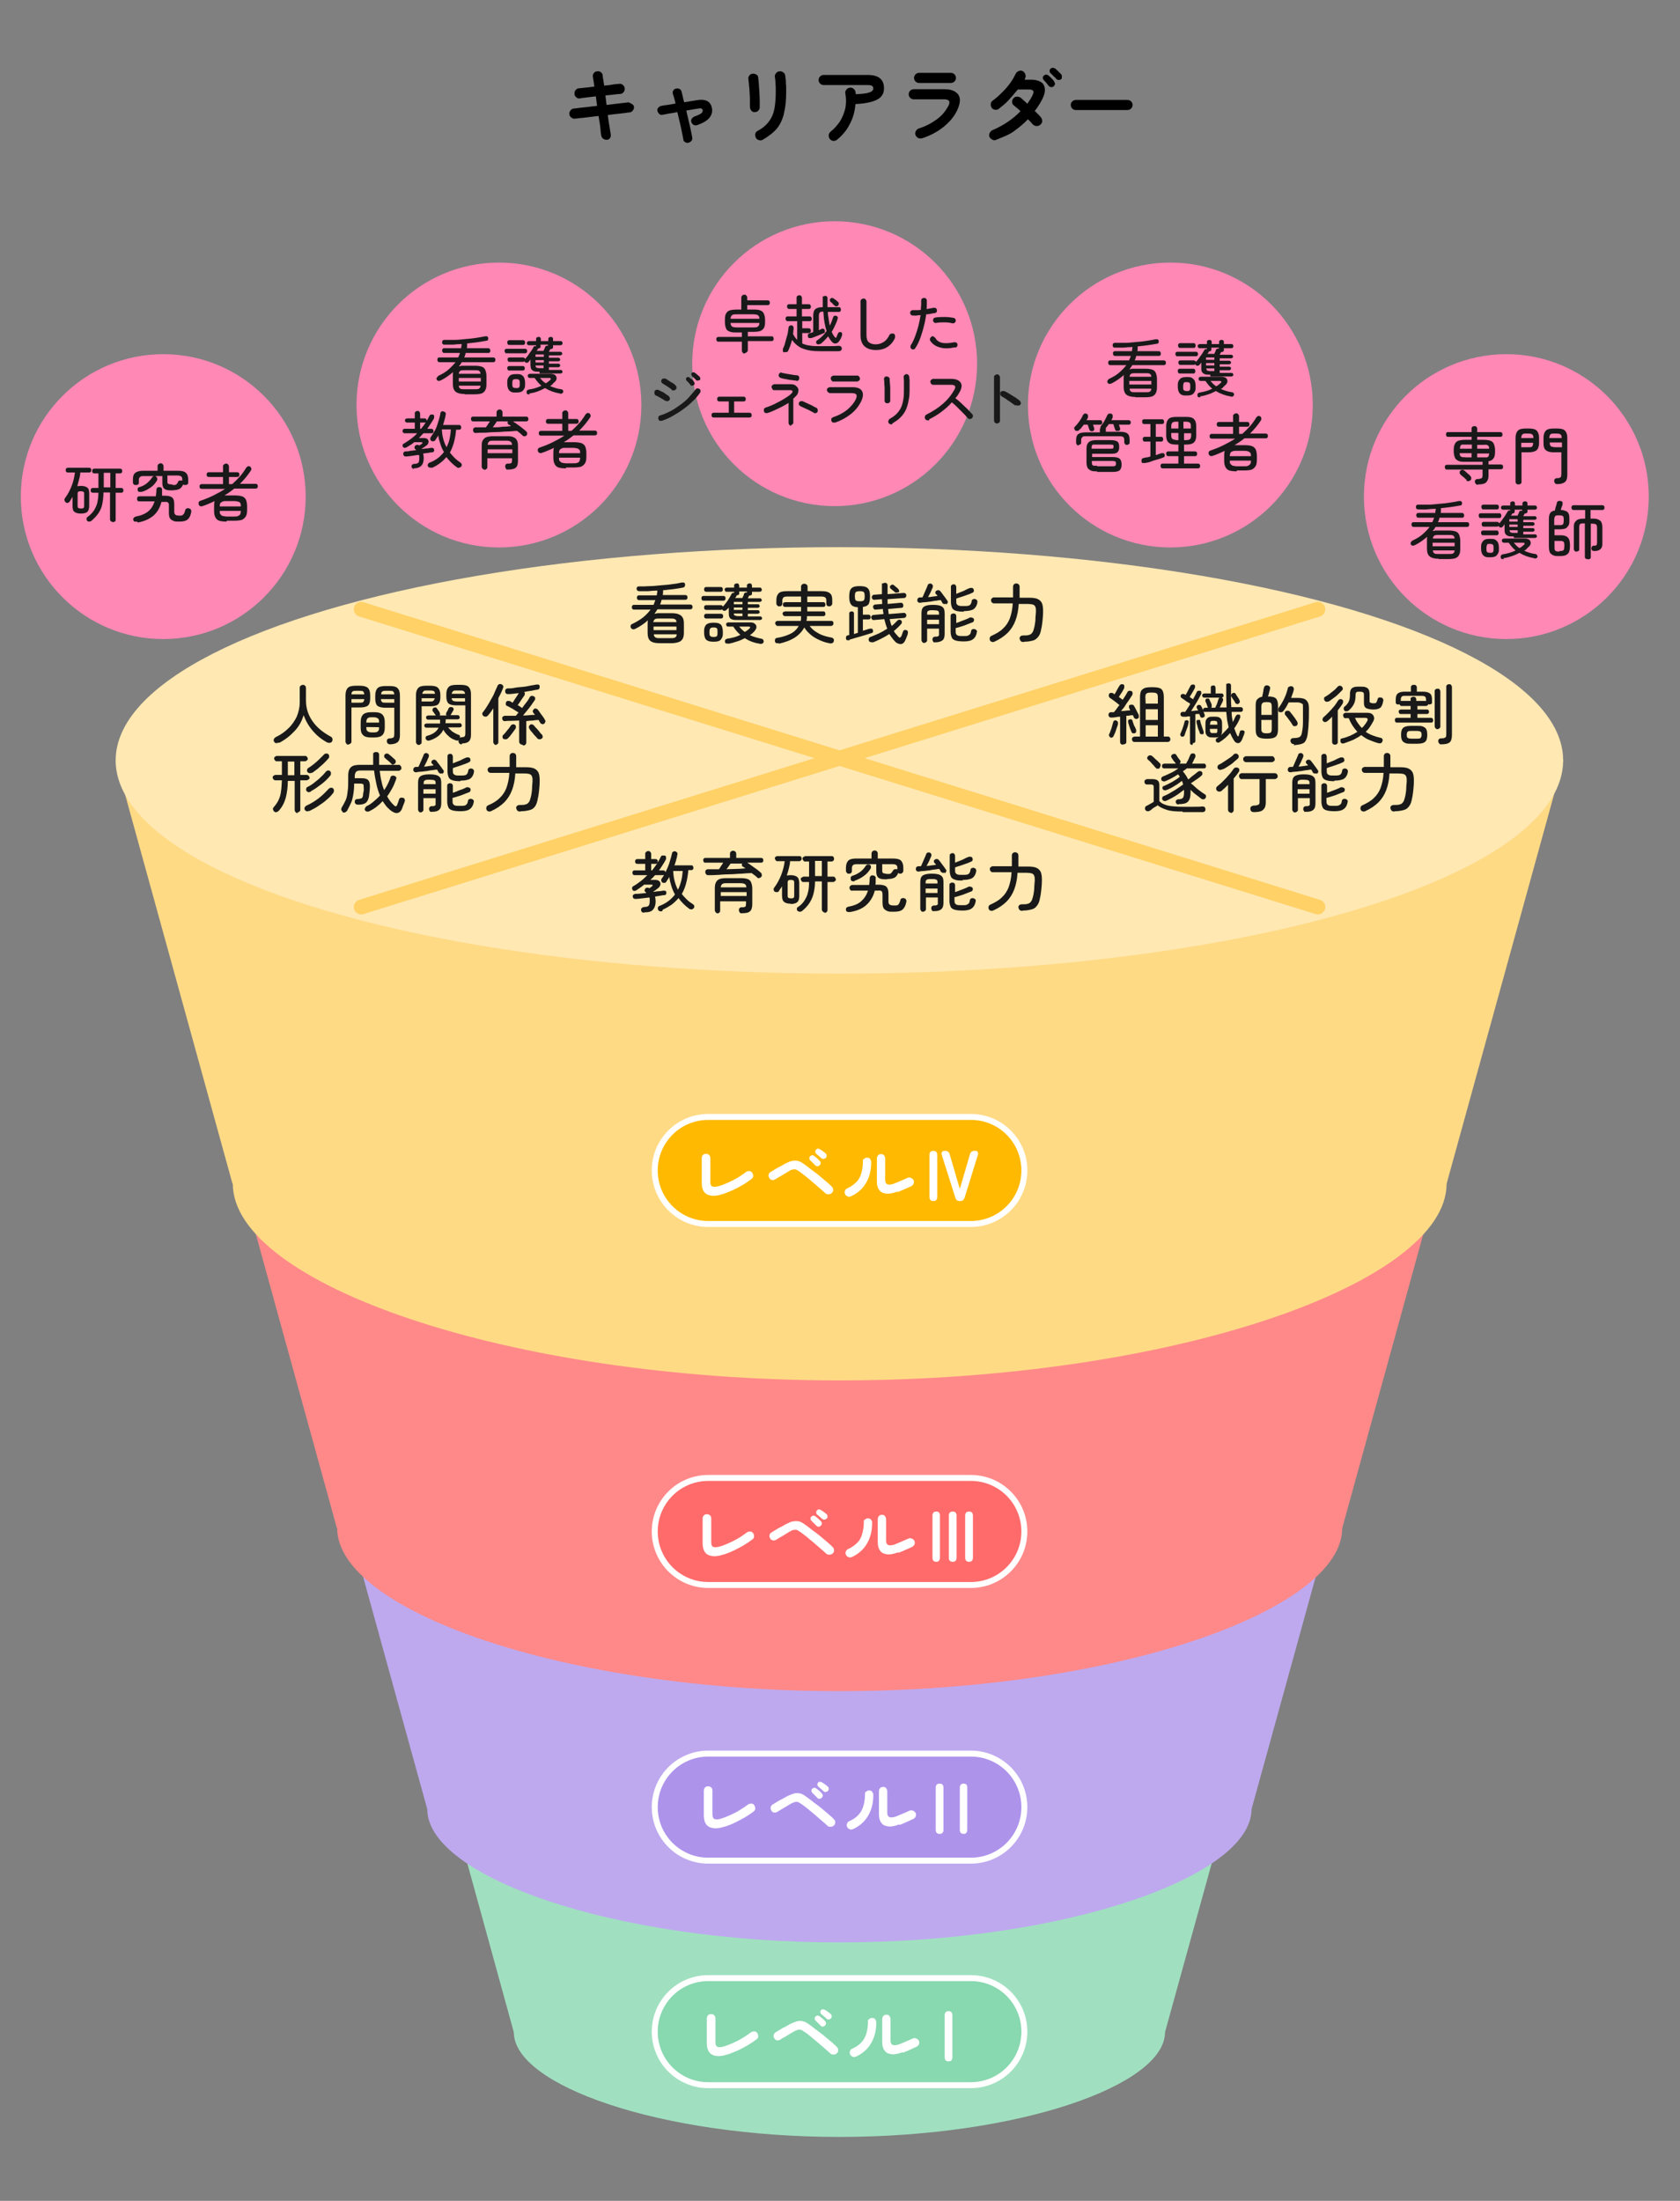
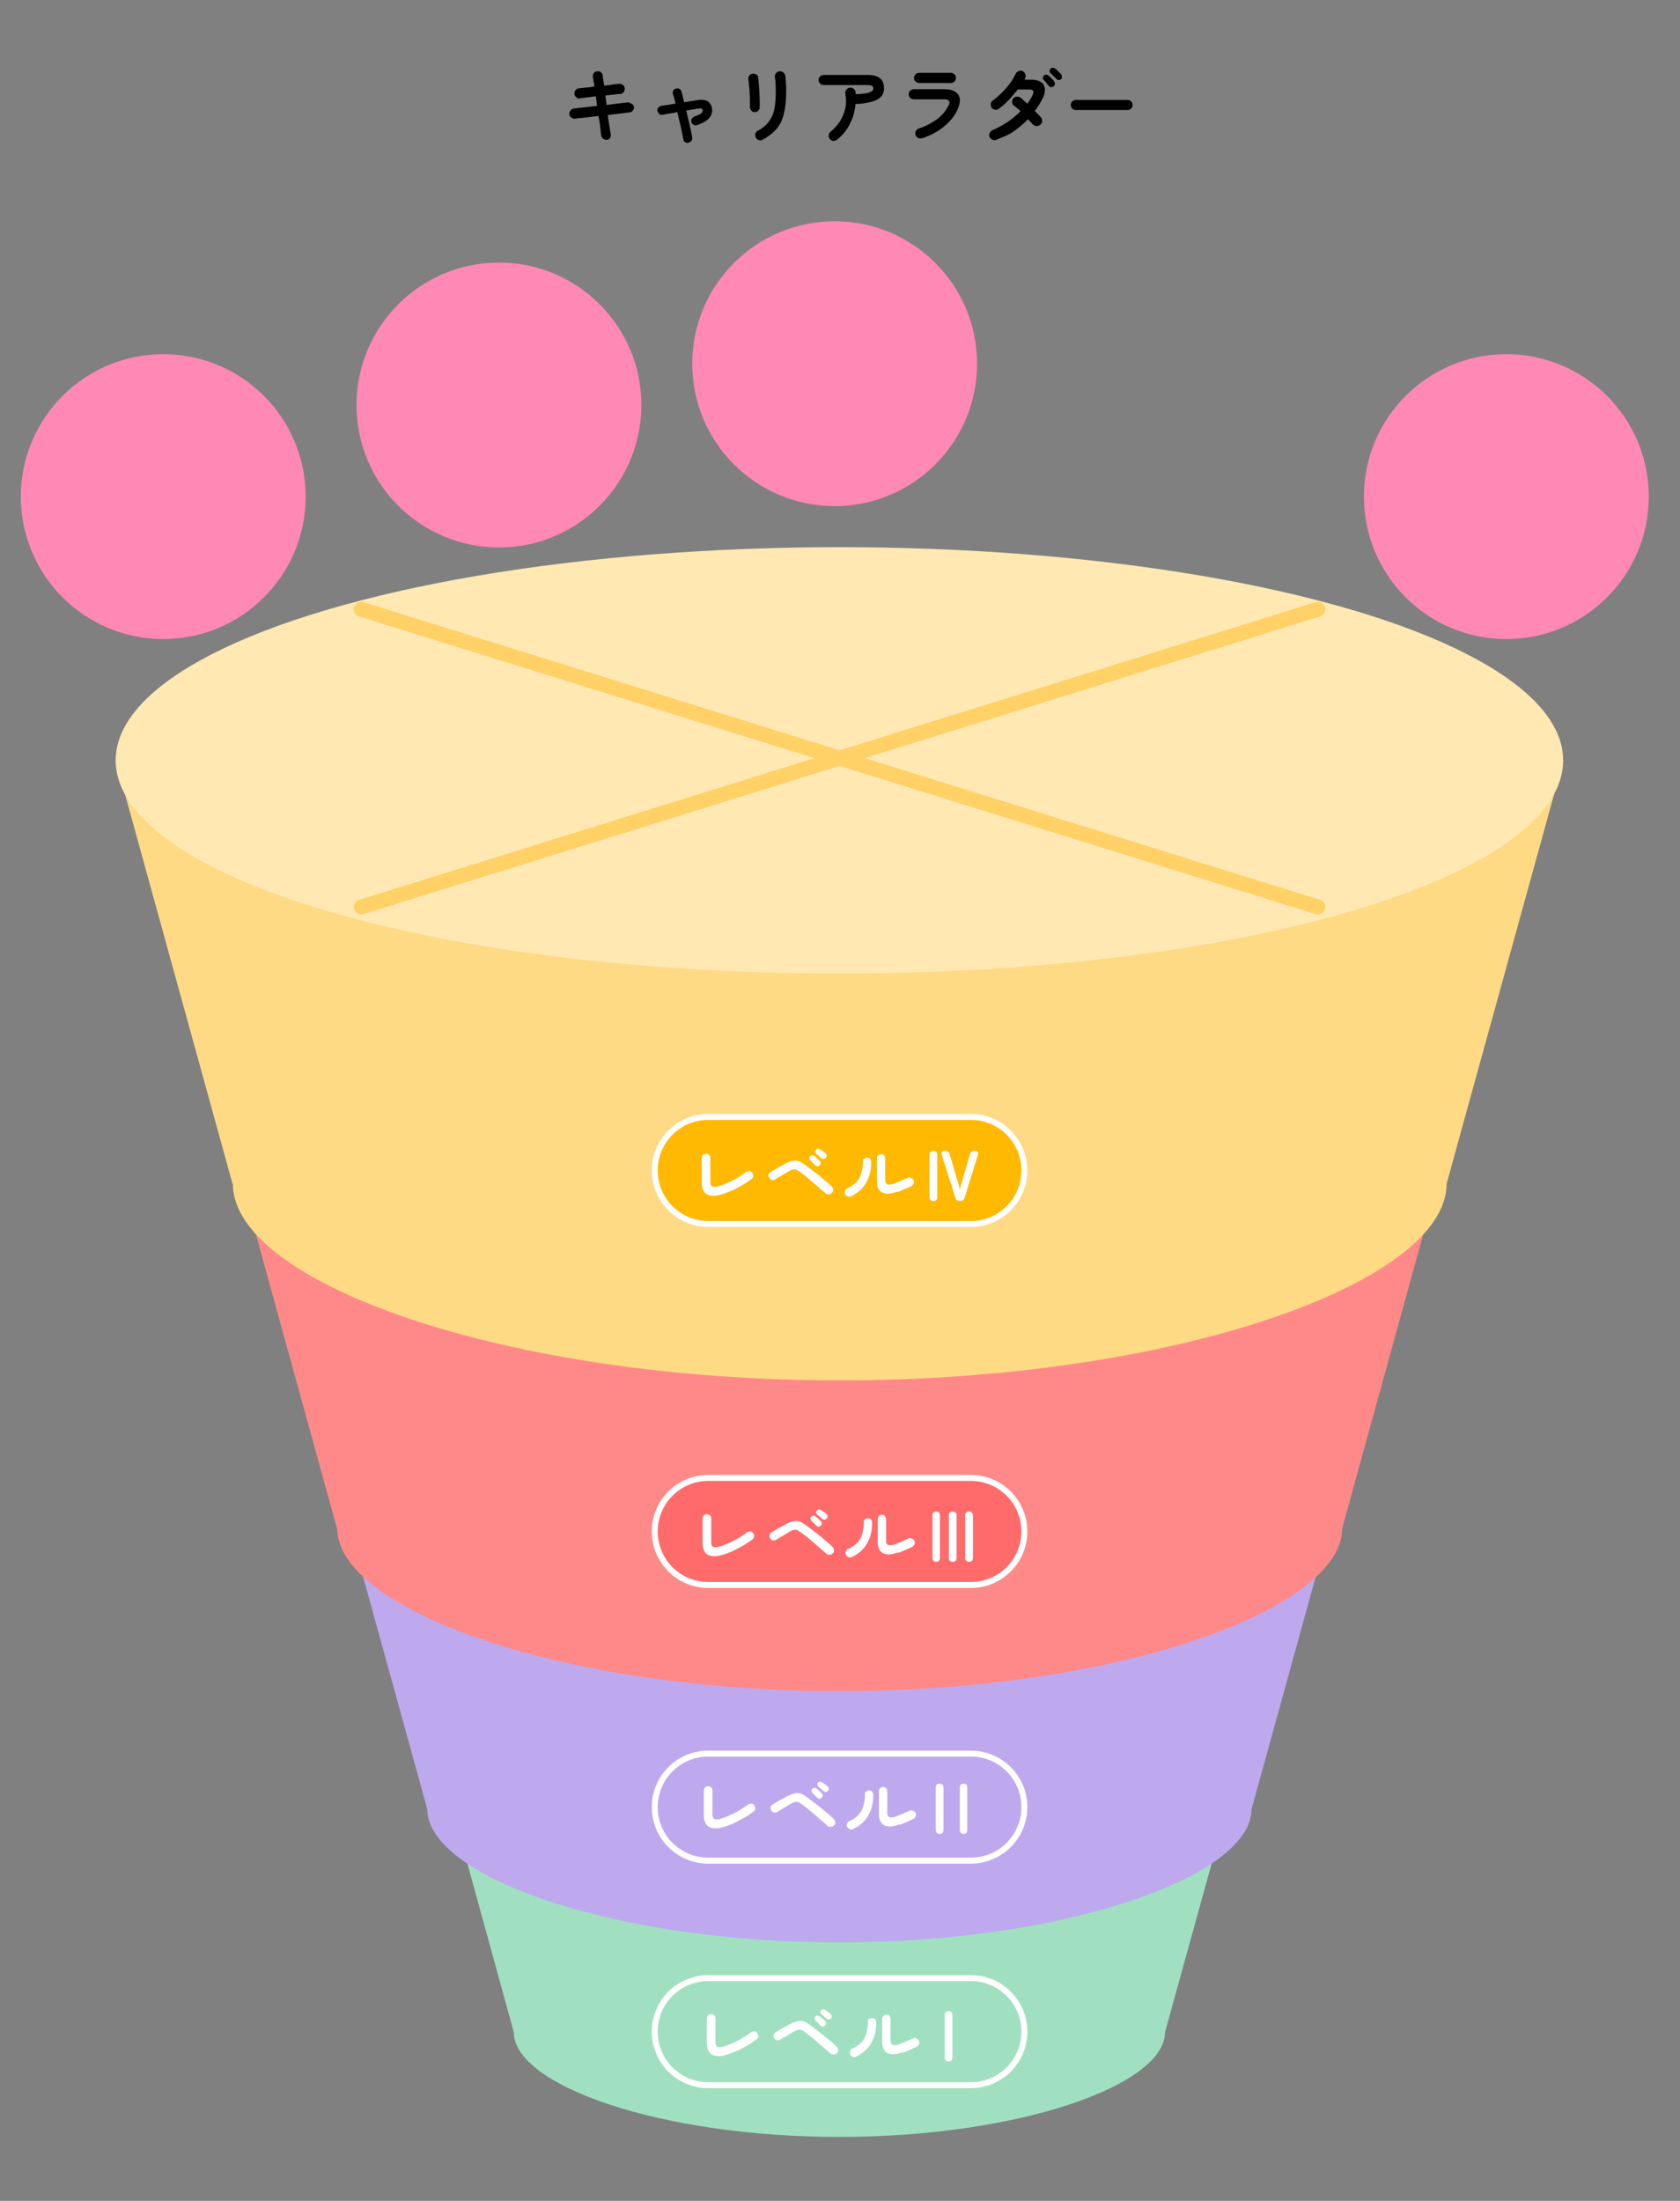
<svg xmlns="http://www.w3.org/2000/svg" xml:space="preserve" id="レイヤー_1" x="0" y="0" style="enable-background:new 0 0 565 740.1" version="1.1" viewBox="0 0 565 740.1">
  <rect x="0" y="0" width="565" height="740.1" fill="#808080" stroke="none" />
  <style>.st0{fill:#a0e0c0}.st1{fill:#bea9ef}.st2{fill:#ff8989}.st3{fill:#ffda85}.st5{fill:none;stroke:#ffd166;stroke-width:5;stroke-linecap:round;stroke-miterlimit:10}.st6{fill:#ff88b5}.st8{fill:#fff}.st12{fill:#191919}</style>
  <g id="_レイヤー_1">
    <g id="_レイヤー_2">
      <path d="M391.8 683.4c0 17.8-49 35.2-109.5 35.2s-109.5-17.4-109.5-35.2 49-32.2 109.5-32.2 109.5 14.4 109.5 32.2z" class="st0" />
      <path d="m172.8 683.4-21-76.3h261.1l-21.1 76.3z" class="st0" />
      <ellipse cx="282.3" cy="607.1" class="st0" rx="130.6" ry="38.5" />
      <path d="M420.9 608.4c0 22.5-62.1 44.8-138.6 44.8s-138.6-22.3-138.6-44.8 62.1-40.8 138.6-40.8 138.6 18.3 138.6 40.8z" class="st1" />
      <path d="M143.7 608.4 117 511.7h330.6l-26.7 96.7z" class="st1" />
      <ellipse cx="282.3" cy="511.7" class="st1" rx="165.3" ry="48.7" />
      <path d="M451.4 513.9c0 27.5-75.7 54.8-169 54.8s-169-27.3-169-54.8 75.7-49.8 169-49.8 169 22.3 169 49.8z" class="st2" />
      <path d="M113.3 513.9 80.8 396h403.1l-32.5 117.9z" class="st2" />
      <ellipse cx="282.3" cy="396" class="st2" rx="201.6" ry="59.4" />
      <path d="M486.5 398.1c0 33.2-91.4 66.1-204.1 66.1S78.3 431.3 78.3 398.1 169.7 338 282.4 338s204.1 26.9 204.1 60.1z" class="st3" />
      <path d="M78.2 398.1 38.9 255.7h486.9l-39.3 142.4z" class="st3" />
      <ellipse cx="282.3" cy="255.7" rx="243.4" ry="71.7" style="fill:#ffe8b2" />
      <path d="m121.5 305 321.7-100.1M443.2 305 121.5 204.9" class="st5" />
      <circle cx="54.9" cy="167" r="47.9" class="st6" />
      <circle cx="167.8" cy="136.2" r="47.9" class="st6" />
      <circle cx="506.6" cy="167" r="47.9" class="st6" />
-       <circle cx="393.6" cy="136.2" r="47.9" class="st6" />
      <circle cx="280.7" cy="122.3" r="47.9" class="st6" />
    </g>
    <g id="_レイヤー_4">
      <path d="M238.2 411.6c-9.9 0-18-8.1-18-18s8.1-18 18-18h88.3c9.9 0 18 8.1 18 18s-8.1 18-18 18h-88.3z" style="fill:#ffb900" />
      <path d="M326.5 376.6c9.4 0 17 7.6 17 17s-7.6 17-17 17h-88.3c-9.4 0-17-7.6-17-17s7.6-17 17-17h88.3m0-2h-88.3c-10.5 0-19 8.5-19 19s8.5 19 19 19h88.3c10.5 0 19-8.5 19-19s-8.5-19-19-19z" class="st8" />
      <path d="M238.2 533c-9.9 0-18-8.1-18-18s8.1-18 18-18h88.3c9.9 0 18 8.1 18 18s-8.1 18-18 18h-88.3z" style="fill:#ff6b6b" />
      <path d="M326.5 498c9.4 0 17 7.6 17 17s-7.6 17-17 17h-88.3c-9.4 0-17-7.6-17-17s7.6-17 17-17h88.3m0-2h-88.3c-10.5 0-19 8.5-19 19s8.5 19 19 19h88.3c10.5 0 19-8.5 19-19s-8.5-19-19-19z" class="st8" />
-       <path d="M238.2 625.7c-9.9 0-18-8.1-18-18s8.1-18 18-18h88.3c9.9 0 18 8.1 18 18s-8.1 18-18 18h-88.3z" style="fill:#ae93eb" />
      <path d="M326.5 590.7c9.4 0 17 7.6 17 17s-7.6 17-17 17h-88.3c-9.4 0-17-7.6-17-17s7.6-17 17-17h88.3m0-2h-88.3c-10.5 0-19 8.5-19 19s8.5 19 19 19h88.3c10.5 0 19-8.5 19-19s-8.5-19-19-19z" class="st8" />
-       <path d="M238.2 701.2c-9.9 0-18-8.1-18-18s8.1-18 18-18h88.3c9.9 0 18 8.1 18 18s-8.1 18-18 18h-88.3z" style="fill:#88d8b0" />
      <path d="M326.5 666.2c9.4 0 17 7.6 17 17s-7.6 17-17 17h-88.3c-9.4 0-17-7.6-17-17s7.6-17 17-17h88.3m0-2h-88.3c-10.5 0-19 8.5-19 19s8.5 19 19 19h88.3c10.5 0 19-8.5 19-19s-8.5-19-19-19z" class="st8" />
    </g>
    <g id="_レイヤー_3">
      <path d="M244.8 690.8c-2.2.8-3.9.8-5.2.2s-1.9-2-1.9-4v-8.2c0-.4.1-.8.4-1.1.3-.3.6-.4 1-.4s.8.1 1.1.4.4.6.4 1.1v7.9c0 .8.2 1.4.7 1.6s1.3.2 2.4-.2c1.6-.5 3.1-1.2 4.7-2 1.6-.9 3-1.8 4.2-2.7.3-.2.7-.3 1.1-.3.4 0 .7.2 1 .6.2.3.3.7.3 1.1 0 .4-.2.7-.6 1-.8.6-1.8 1.3-2.8 1.9s-2.2 1.2-3.4 1.8c-1.2.5-2.4 1-3.5 1.4l.1-.1zM279.2 690.5c-.5-.5-1.1-1-1.8-1.6s-1.5-1.3-2.3-2-1.6-1.3-2.4-2-1.5-1.2-2.1-1.6c-.5-.3-.9-.6-1.2-.7s-.8-.1-1.1 0-.9.3-1.4.6l-1.5.9c-.5.3-1.1.7-1.7 1s-1 .6-1.3.8c-.4.2-.7.3-1.1.2-.4 0-.7-.3-.9-.7-.2-.3-.3-.7-.2-1.1.1-.4.3-.7.7-.9.3-.2.8-.5 1.3-.8s1.1-.7 1.8-1c.6-.3 1.1-.6 1.6-.9 1-.5 1.8-.8 2.5-1s1.4-.1 2 0c.7.2 1.4.6 2.2 1.2.4.3 1 .7 1.6 1.2s1.3 1 2 1.5 1.4 1.1 2.1 1.7c.7.6 1.3 1.1 1.9 1.6s1.1 1 1.5 1.4c.3.3.5.6.5 1.1s-.1.8-.5 1.1c-.3.3-.6.4-1.1.4s-.8-.1-1.1-.4zm-1.8-9.3c-.2.2-.4.3-.7.3s-.5 0-.7-.3l-.5-.5-.7-.7-.6-.6c-.1-.1-.2-.3-.2-.6s0-.5.3-.7c.2-.2.4-.3.6-.3s.5 0 .7.2c.3.2.6.5 1 .8s.7.7.9.9c.2.2.3.4.3.7s-.1.5-.4.8zm.6-2.3-.5-.5c-.2-.2-.5-.4-.7-.6s-.5-.4-.6-.5c-.2-.1-.2-.3-.3-.6s0-.5.2-.7c.1-.2.3-.3.5-.3s.5 0 .7.1c.3.2.7.4 1.1.7s.8.6 1 .8.3.4.3.7 0 .5-.2.7-.4.3-.7.4c-.3 0-.5 0-.8-.2zM287.8 691.6c-.4.2-.7.2-1.1 0s-.7-.4-.8-.8c-.2-.4-.2-.8 0-1.1.1-.4.4-.7.8-.8 1.3-.6 2.3-1.3 3.1-2.2s1.3-1.9 1.6-3c.3-1.1.5-2.3.5-3.6s.1-.8.4-1.1.6-.4 1-.4.8.1 1 .4.4.6.4 1.1c0 2.8-.6 5.1-1.8 7.1-1.2 2-2.9 3.4-5 4.4h-.1zm15.8-1.5c-1.4.5-2.6.8-3.6.7s-1.9-.4-2.4-1.1c-.6-.7-.9-1.7-.9-3.1V679c0-.4.1-.8.4-1.1s.6-.4 1-.4.8.1 1 .4.4.6.4 1.1v7.2c0 1.5.9 1.9 2.8 1.3.7-.3 1.5-.6 2.4-1s1.6-.7 2.3-1c.4-.2.7-.2 1.1 0 .4.1.7.4.9.7.2.3.2.7.1 1.1-.1.4-.4.7-.7.9-.7.3-1.5.7-2.4 1.1-.9.4-1.6.7-2.4 1v-.2zM319 693.2c-.9 0-1.3-.5-1.3-1.4v-14.1c0-.9.4-1.4 1.3-1.4s1.3.5 1.3 1.4v14.1c0 .9-.4 1.4-1.3 1.4zM243.8 614.2c-2.2.8-3.9.8-5.2.2s-1.9-2-1.9-4v-8.2c0-.4.1-.8.4-1.1.3-.3.6-.4 1-.4s.8.1 1.1.4.4.6.4 1.1v7.9c0 .8.2 1.4.7 1.6s1.3.2 2.4-.2c1.6-.5 3.1-1.2 4.7-2 1.6-.9 3-1.8 4.2-2.7.3-.2.7-.3 1.1-.3.4 0 .7.2 1 .6.2.3.3.7.3 1.1 0 .4-.2.7-.6 1-.8.6-1.8 1.3-2.8 1.9-1.1.6-2.2 1.2-3.4 1.8s-2.4 1-3.5 1.4l.1-.1zM278.2 613.9c-.5-.5-1.1-1-1.8-1.6s-1.5-1.3-2.3-2-1.6-1.3-2.4-2c-.8-.6-1.5-1.2-2.1-1.6-.5-.3-.9-.6-1.2-.7-.4-.1-.8-.1-1.1 0s-.9.3-1.4.6l-1.5.9c-.6.3-1.1.7-1.7 1-.5.3-1 .6-1.3.8-.4.2-.7.3-1.1.2-.4 0-.7-.3-.9-.7-.2-.3-.3-.7-.2-1.1.1-.4.3-.7.7-.9.3-.2.8-.5 1.3-.8s1.1-.7 1.8-1c.6-.3 1.1-.6 1.6-.9 1-.5 1.8-.8 2.5-1s1.4-.1 2 0 1.4.6 2.2 1.2c.4.3 1 .7 1.6 1.2s1.3 1 2 1.5 1.4 1.1 2.1 1.7c.7.6 1.3 1.1 1.9 1.6s1.1 1 1.5 1.4c.3.3.5.6.5 1.1s-.1.8-.5 1.1c-.3.3-.6.4-1.1.4s-.8-.1-1.1-.4zm-1.9-9.3c-.2.2-.4.3-.7.3s-.5 0-.7-.3l-.5-.5-.7-.7-.6-.6c-.1-.1-.2-.3-.2-.6s0-.5.3-.7c.2-.2.4-.3.6-.3s.5 0 .7.2c.3.2.6.5 1 .8s.7.7.9.9c.2.2.3.4.3.7s-.1.5-.4.8zm.7-2.2-.5-.5c-.2-.2-.5-.4-.7-.6s-.5-.4-.6-.5c-.2-.1-.2-.3-.3-.6 0-.3 0-.5.2-.7.1-.2.3-.3.5-.3s.5 0 .7.1c.3.2.7.4 1.1.7s.8.6 1 .8.3.4.3.7 0 .5-.2.7-.4.3-.7.4-.5 0-.8-.2zM286.8 615.1c-.4.2-.7.2-1.1 0s-.7-.4-.8-.8c-.2-.4-.2-.8 0-1.1.1-.4.4-.7.8-.8 1.3-.6 2.3-1.3 3.1-2.2s1.3-1.9 1.6-3c.3-1.1.5-2.3.5-3.6s.1-.8.4-1.1.6-.4 1-.4.8.1 1 .4.4.6.4 1.1c0 2.8-.6 5.1-1.8 7.1-1.2 2-2.9 3.4-5 4.4h-.1zm15.7-1.6c-1.4.5-2.6.8-3.6.7s-1.9-.4-2.4-1.1c-.6-.7-.9-1.7-.9-3.1v-7.6c0-.4.1-.8.4-1.1s.6-.4 1-.4.8.1 1 .4.4.6.4 1.1v7.2c0 1.5.9 1.9 2.8 1.3.7-.3 1.5-.6 2.4-1s1.6-.7 2.3-1c.4-.2.7-.2 1.1 0 .4.1.7.4.9.7.2.3.2.7.1 1.1-.1.4-.4.7-.7.9-.7.3-1.5.7-2.4 1.1-.9.4-1.6.7-2.4 1v-.2zM316 616.7c-.9 0-1.3-.5-1.3-1.4v-14.1c0-.9.4-1.4 1.3-1.4s1.3.5 1.3 1.4v14.1c0 .9-.4 1.4-1.3 1.4zm8.1 0c-.9 0-1.3-.5-1.3-1.4v-14.1c0-.9.4-1.4 1.3-1.4s1.2.5 1.2 1.4v14.1c0 .9-.4 1.4-1.2 1.4zM243.4 522.7c-2.2.8-3.9.8-5.2.2s-1.9-2-1.9-4v-8.2c0-.4.1-.8.4-1.1.3-.3.6-.4 1-.4s.8.1 1.1.4.4.6.4 1.1v7.9c0 .9.2 1.4.7 1.6.5.2 1.3.1 2.4-.2 1.6-.5 3.1-1.2 4.7-2s3-1.8 4.2-2.7c.3-.2.7-.3 1.1-.3.4 0 .7.2 1 .6.2.3.3.7.3 1.1 0 .4-.2.7-.6 1-.8.6-1.8 1.3-2.8 1.9s-2.2 1.2-3.4 1.8-2.4 1-3.5 1.4l.1-.1zM277.8 522.4c-.5-.5-1.1-1-1.8-1.6-.7-.6-1.5-1.3-2.3-2-.8-.7-1.6-1.3-2.4-2-.8-.6-1.5-1.2-2.1-1.6-.5-.3-.9-.6-1.2-.7-.4-.1-.8-.1-1.1 0-.4 0-.9.3-1.4.6l-1.5.9c-.6.4-1.1.7-1.7 1-.5.3-1 .6-1.3.8-.4.2-.7.3-1.1.2s-.7-.3-.9-.7c-.2-.4-.3-.7-.2-1.1.1-.4.3-.7.7-.9.3-.2.8-.5 1.3-.8s1.1-.7 1.8-1c.6-.3 1.1-.6 1.6-.9 1-.5 1.8-.9 2.5-1s1.4-.1 2 0 1.4.6 2.2 1.2c.4.3 1 .7 1.6 1.2s1.3 1 2 1.5 1.4 1.1 2.1 1.7c.7.6 1.3 1.1 1.9 1.6s1.1 1 1.5 1.4c.3.3.5.6.5 1.1s-.1.8-.5 1.1c-.3.3-.6.4-1.1.4s-.8-.1-1.1-.4zm-1.8-9.3c-.2.2-.4.3-.7.3s-.5-.1-.7-.3l-.5-.5-.7-.7-.6-.6c-.1-.1-.2-.3-.2-.6s0-.5.3-.7c.2-.2.4-.3.6-.3s.5 0 .7.2c.3.2.6.5 1 .8l.9.9c.2.2.3.4.3.7 0 .3-.1.5-.3.7l-.1.1zm.6-2.2-.5-.5c-.2-.2-.5-.4-.7-.6s-.5-.4-.6-.5c-.2-.1-.2-.3-.3-.6 0-.3 0-.5.2-.7.1-.2.3-.3.5-.4s.5 0 .7.1c.3.2.7.4 1.1.7.4.3.8.6 1 .8.2.2.3.4.3.7 0 .3 0 .5-.2.7s-.4.3-.7.4-.5 0-.8-.2v.1zM286.4 523.6c-.4.2-.7.2-1.1 0s-.7-.4-.8-.8c-.2-.4-.2-.8 0-1.1.1-.4.4-.7.8-.8 1.3-.6 2.3-1.4 3.1-2.2.8-.8 1.3-1.9 1.6-3 .3-1.1.5-2.3.5-3.6 0-1.3.1-.8.4-1.1s.6-.4 1-.4.8.1 1 .4c.3.3.4.6.4 1.1 0 2.8-.6 5.1-1.8 7.1-1.2 2-2.9 3.4-5 4.4h-.1zm15.7-1.6c-1.4.5-2.6.8-3.6.7s-1.9-.4-2.4-1.1c-.6-.7-.9-1.7-.9-3.1v-7.6c0-.4.1-.8.4-1.1s.6-.4 1-.4.8.1 1 .4.4.6.4 1.1v7.2c0 1.5.9 1.9 2.8 1.3.7-.3 1.5-.6 2.4-1s1.6-.7 2.3-1c.4-.2.7-.2 1.1 0 .4.1.7.4.9.7.2.4.2.7.1 1.1-.1.4-.4.7-.7.9-.7.4-1.5.7-2.4 1.1-.9.4-1.6.7-2.4 1v-.2zM314.9 525.2c-.9 0-1.3-.5-1.3-1.4v-14.1c0-.9.4-1.4 1.3-1.4s1.2.5 1.2 1.4v14.1c0 .9-.4 1.4-1.2 1.4zm5.5 0c-.9 0-1.3-.5-1.3-1.4v-14.1c0-.9.4-1.4 1.3-1.4s1.3.5 1.3 1.4v14.1c0 .9-.4 1.4-1.3 1.4zm5.5 0c-.9 0-1.3-.5-1.3-1.4v-14.1c0-.9.4-1.4 1.3-1.4s1.3.5 1.3 1.4v14.1c0 .9-.4 1.4-1.3 1.4zM243.1 401.5c-2.2.8-3.9.8-5.2.2s-1.9-2-1.9-4v-8.2c0-.4.1-.8.4-1.1s.6-.4 1-.4.8.1 1.1.4.4.6.4 1.1v7.9c0 .9.2 1.4.7 1.6s1.3.1 2.4-.2c1.6-.5 3.1-1.2 4.7-2s3-1.8 4.2-2.7c.3-.2.7-.3 1.1-.3s.7.2 1 .6c.2.3.3.7.3 1.1s-.2.7-.6 1c-.8.6-1.8 1.3-2.8 1.9s-2.2 1.2-3.4 1.8c-1.2.5-2.4 1-3.5 1.4l.1-.1zM277.5 401.2c-.5-.5-1.1-1-1.8-1.6s-1.5-1.3-2.3-2-1.6-1.3-2.4-2c-.8-.6-1.5-1.2-2.1-1.6-.5-.3-.9-.6-1.2-.7s-.8-.1-1.1 0c-.4 0-.9.3-1.4.6l-1.5.9c-.6.4-1.1.7-1.7 1-.5.3-1 .6-1.3.8-.4.2-.7.3-1.1.2-.4-.1-.7-.3-.9-.7-.2-.4-.3-.7-.2-1.1.1-.4.3-.7.7-.9.3-.2.8-.5 1.3-.8s1.1-.7 1.8-1c.6-.3 1.1-.6 1.6-.9 1-.5 1.8-.9 2.5-1 .7-.2 1.4-.1 2 0s1.4.6 2.2 1.2c.4.3 1 .7 1.6 1.2s1.3 1 2 1.5 1.4 1.1 2.1 1.7 1.3 1.1 1.9 1.6 1.1 1 1.5 1.4c.3.3.5.6.5 1.1s-.1.8-.5 1.1c-.3.3-.6.4-1.1.4s-.8-.1-1.1-.4zm-1.9-9.3c-.2.2-.4.3-.7.3s-.5-.1-.7-.3l-.5-.5-.7-.7-.6-.6c-.1-.1-.2-.3-.2-.6s0-.5.3-.7c.2-.2.4-.3.6-.3s.5 0 .7.2c.3.2.6.5 1 .8l.9.9c.2.2.3.4.3.7s-.1.5-.3.7l-.1.1zm.7-2.3-.5-.5c-.2-.2-.5-.4-.7-.6s-.5-.4-.6-.5c-.2-.1-.2-.3-.3-.6 0-.3 0-.5.2-.7.1-.2.3-.3.5-.4s.5 0 .7.1c.3.2.7.4 1.1.7.4.3.8.6 1 .8.2.2.3.4.3.7 0 .3 0 .5-.2.7s-.4.3-.7.4-.5 0-.8-.2v.1zM286.1 402.3c-.4.2-.7.2-1.1 0s-.7-.4-.8-.8c-.2-.4-.2-.8 0-1.1.1-.4.4-.7.8-.8 1.3-.6 2.3-1.4 3.1-2.2s1.3-1.9 1.6-3c.3-1.1.5-2.3.5-3.6s.1-.8.4-1.1c.3-.3.6-.4 1-.4s.8.1 1 .4.4.6.4 1.1c0 2.8-.6 5.1-1.8 7.1-1.2 2-2.9 3.4-5 4.4h-.1zm15.7-1.6c-1.4.5-2.6.8-3.6.7s-1.9-.4-2.4-1.1c-.6-.7-.9-1.7-.9-3.1v-7.6c0-.4.1-.8.4-1.1s.6-.4 1-.4.8.1 1 .4.4.6.4 1.1v7.2c0 1.5.9 1.9 2.8 1.3.7-.3 1.5-.6 2.4-1s1.6-.7 2.3-1c.4-.2.7-.2 1.1 0 .4.1.7.4.9.7.2.4.2.7.1 1.1s-.4.7-.7.9c-.7.4-1.5.7-2.4 1.1s-1.6.7-2.4 1v-.2zM313.9 403.9c-.9 0-1.3-.5-1.3-1.4v-14.1c0-.9.4-1.4 1.3-1.4s1.3.5 1.3 1.4v14.1c0 .9-.4 1.4-1.3 1.4zm8.9 0c-.8 0-1.3-.4-1.5-1.1l-4.5-14.2c-.2-.5-.2-.9 0-1.2s.5-.4.9-.4h.1c.9 0 1.4.4 1.6 1.2l3.4 11.6 3.4-11.6c.2-.8.7-1.2 1.6-1.2s.8.1 1 .4.2.7 0 1.2l-4.4 14.2c-.3.8-.8 1.1-1.5 1.1h-.1z" class="st8" />
-       <path d="M221.9 216.3c-1.6 0-2.6-.3-3.2-.8s-.9-1.4-.9-2.7v-2.9c0-.5 0-.9.1-1.3-1.2 1.1-2.7 2.1-4.3 2.9-.3.1-.6.2-.8.1s-.5-.2-.6-.4-.2-.5-.1-.8c0-.3.3-.5.6-.6 1.4-.7 2.6-1.4 3.6-2.2s1.8-1.7 2.5-2.6h-5.5c-.2 0-.4 0-.6-.2s-.2-.4-.2-.6 0-.4.2-.6.4-.2.6-.2h6.5c.1-.2.2-.5.3-.8s.2-.5.3-.8H215c-.2 0-.4 0-.6-.2s-.2-.4-.2-.6 0-.4.2-.6.4-.2.6-.2h5.9c0-.2 0-.5.1-.8s0-.5.1-.8c-1 0-2.1.1-3.1.2h-2.9c-.3 0-.5 0-.7-.2-.2-.1-.3-.4-.3-.6 0-.2 0-.4.2-.6s.4-.2.7-.2c1.1 0 2.3 0 3.6-.1 1.3 0 2.6-.2 4-.3s2.6-.2 3.7-.4c1.1-.1 2.1-.3 2.9-.5h.8c.2.1.4.3.4.6s0 .5-.1.7-.3.3-.6.4c-.9.2-1.9.3-3.1.5-1.2.1-2.4.3-3.6.4v.8c0 .3-.1.6-.1.8h7.5c.2 0 .4 0 .6.2s.2.4.2.6 0 .4-.2.6c-.2.2-.4.2-.6.2h-7.9c0 .3-.2.5-.2.8-.1.3-.2.5-.3.8h10.1c.2 0 .4 0 .6.2.2.2.2.4.2.6s0 .4-.2.6-.4.2-.6.2h-11c-.3.5-.6 1-1 1.5.3 0 .6-.1 1-.2h4.7c1 0 1.9.1 2.5.4.6.2 1 .6 1.3 1.1s.4 1.2.4 2.1v2.9c0 .9-.1 1.5-.4 2.1-.3.5-.7.9-1.3 1.1-.6.2-1.4.4-2.5.4h-3.9zm-2.1-4.4h7.7v-1.2h-7.7v1.2zm0-2.7h7.7c0-.5-.2-.9-.6-1-.3-.2-.8-.2-1.6-.2h-3.5c-.7 0-1.2 0-1.5.2s-.5.5-.6 1h.1zm2.1 5.4h3.5c.7 0 1.2 0 1.6-.2s.5-.5.6-1.1h-7.7c0 .5.2.9.6 1.1s.8.2 1.5.2h-.1zM236.7 202c-.2 0-.4 0-.6-.2s-.2-.4-.2-.6 0-.4.2-.6.3-.2.6-.2h6.5c.2 0 .4 0 .6.2s.2.4.2.6 0 .4-.2.6-.3.2-.6.2h-6.5zm11.5 6.5c-.9 0-1.6 0-2-.2-.5-.2-.8-.4-.9-.8-.2-.4-.2-.9-.2-1.4v-1.8c-.1.1-.2.3-.4.4-.1.1-.2.3-.4.4-.2.2-.4.3-.6.3s-.5 0-.6-.2c0 0-.2-.1-.2-.3-.1.1-.3.2-.5.2h-4.8c-.2 0-.4 0-.6-.2s-.2-.4-.2-.6 0-.4.2-.6.3-.2.6-.2h4.8c.4 0 .6.2.7.5.4-.4.7-.8 1.1-1.3.4-.5.7-1 1-1.5s.6-1 .8-1.4c0-.2.2-.3.4-.4.2 0 .4-.1.5 0v-.4h-2.5c-.2 0-.4 0-.5-.2s-.2-.3-.2-.5 0-.4.2-.5.3-.2.5-.2h2.5v-.6c0-.3 0-.5.3-.6.2-.2.4-.2.6-.2s.5 0 .6.2.2.4.2.6v.6h2.6v-.6c0-.3 0-.5.3-.6.2-.2.4-.2.6-.2s.5 0 .6.2.2.4.2.6v.6h2.6c.2 0 .4 0 .5.2.1.2.2.3.2.5s0 .4-.2.5c-.1.1-.3.2-.5.2h-2.6v.5c0 .3 0 .5-.2.6s-.4.2-.6.2h-.2v.2c-.1 0-.2.2-.2.3s-.1.2-.2.4h4.1c.2 0 .3 0 .4.2.1.1.2.3.2.4s0 .3-.2.4c-.1.1-.3.2-.4.2h-4.1v.8h3.4c.2 0 .3 0 .4.2s.2.3.2.4 0 .3-.2.4-.3.2-.4.2h-3.4v.8h3.4c.2 0 .3 0 .4.2s.2.2.2.4 0 .3-.2.4-.3.2-.4.2h-3.4v.9h4.2c.2 0 .3 0 .4.2.1.1.2.3.2.4s0 .3-.2.4c-.1.1-.3.2-.4.2h-7.5zm-10.6-.5c-.2 0-.4 0-.6-.2s-.2-.4-.2-.6 0-.4.2-.6.3-.2.6-.2h4.8c.2 0 .4 0 .6.2s.2.4.2.6 0 .4-.2.6-.3.2-.6.2h-4.8zm0-9c-.2 0-.4 0-.6-.2s-.2-.4-.2-.6 0-.4.2-.6.3-.2.6-.2h4.7c.2 0 .4 0 .6.2s.2.4.2.6 0 .4-.2.6-.4.2-.6.2h-4.7zm2.4 16.8c-.8 0-1.5-.1-1.9-.3-.5-.2-.8-.5-1-1s-.3-1.1-.3-1.9 0-1.4.3-1.9c.2-.5.5-.8 1-1 .4-.2 1.1-.3 1.9-.3s1.5.1 1.9.3.8.5.9 1c.2.5.3 1.1.3 1.9s0 1.4-.3 1.9-.5.8-.9 1-1.1.3-1.9.3zm0-1.6c.6 0 .9-.1 1.1-.3.2-.2.2-.6.2-1.3s0-1.1-.2-1.3-.5-.3-1.1-.3-.9.1-1.1.3c-.2.2-.3.6-.3 1.3s0 1.1.3 1.3c.2.2.5.3 1.1.3zm4.9 2.2h-.7c-.2-.1-.3-.3-.4-.5 0-.2 0-.5.1-.7s.4-.3.6-.4c.8-.1 1.6-.3 2.4-.5s1.4-.5 2.1-.8c-.9-.8-1.7-1.7-2.4-2.8h-1.7c-.2 0-.4 0-.5-.2s-.2-.3-.2-.5 0-.4.2-.5.3-.2.5-.2h7.4c.7 0 1.2.1 1.6.5.4.3.5.7.5 1.1s-.3.9-.7 1.4l-.7.7c-.3.2-.5.4-.8.6 1.1.5 2.4.9 3.9 1.2.3 0 .5.2.6.4s.2.4.1.7c0 .2-.2.4-.4.5-.2.1-.5.2-.8.1-1.9-.3-3.6-.9-5.1-1.9-.8.4-1.6.8-2.6 1.1-.9.3-1.9.6-3 .8v-.1zm1.9-13.2h2.9v-.8h-2.9v.8zm0 1.9h2.9v-.8h-2.9v.8zm1.4 2.1h1.5v-.9h-2.9c0 .4.1.6.4.7.2.1.6.2 1 .2zm-1-6.1h2.5c0-.2.2-.5.3-.7s.2-.5.2-.6c0-.2.2-.4.4-.5s.4-.1.6 0v-.4h-2.6v.5c0 .3 0 .5-.2.6s-.4.2-.6.2h-.1v.2c0 .1-.1.2-.2.3 0 .1-.1.2-.3.4zm3.3 11.4c.3-.2.5-.3.8-.5.2-.2.4-.3.6-.5.3-.2.4-.5.4-.6s-.3-.2-.7-.2h-3c.3.4.6.7.9 1 .3.3.7.6 1.1.9l-.1-.1zM262 216.3h-.9c-.2-.1-.4-.3-.5-.6 0-.3 0-.6.1-.8s.4-.4.7-.4c1.8-.3 3.3-.8 4.5-1.4s2.1-1.5 2.7-2.6h-7c-.2 0-.4 0-.6-.3-.2-.2-.3-.4-.3-.6s0-.4.3-.6c.2-.2.4-.2.6-.2h7.7c0-.2.1-.5.1-.8v-.8h-5.3c-.2 0-.4 0-.6-.2s-.3-.4-.3-.6 0-.5.3-.6.4-.2.6-.2h5.3v-1.5h-5.3c-.2 0-.4 0-.6-.2s-.2-.4-.2-.6 0-.5.2-.6.4-.2.6-.2h5.3v-1.9h-4.6c-.6 0-1.1.1-1.3.3-.2.2-.4.6-.4 1v1.1c0 .3-.1.5-.3.7s-.4.2-.7.2-.5 0-.7-.3c-.2-.2-.3-.4-.3-.7v-1.1c0-1.1.3-1.8.8-2.3s1.4-.7 2.7-.7h4.8v-1.5c0-.3.1-.5.3-.7.2-.2.5-.3.8-.3s.5.1.8.3c.2.2.3.4.3.7v1.5h4.8c1.3 0 2.1.2 2.7.7s.8 1.2.8 2.3v1.1c0 .3-.1.5-.3.7-.2.2-.4.3-.7.3s-.5 0-.7-.2-.3-.4-.3-.7v-1.1c0-.5-.1-.8-.4-1-.2-.2-.7-.3-1.3-.3h-4.7v1.9h5.3c.2 0 .5 0 .6.2s.2.4.2.6 0 .4-.2.6c-.2.2-.4.2-.6.2h-5.3v1.5h5.3c.2 0 .5 0 .6.2s.2.4.2.6 0 .4-.2.6c-.2.2-.4.2-.6.2h-5.4c0 .5 0 1.1-.2 1.6h8.3c.2 0 .5 0 .6.2.2.2.2.4.2.6s0 .4-.2.6-.4.3-.6.3h-7.2c.7 1 1.7 1.8 3 2.5 1.2.7 2.7 1.1 4.3 1.4.3 0 .5.2.7.4s.2.5.1.8c0 .4-.3.6-.6.7s-.6.1-.9 0c-1.2-.2-2.3-.6-3.4-1.1s-2.1-1.1-2.9-1.8-1.6-1.5-2.1-2.4c-.7 1.3-1.8 2.5-3.2 3.4-1.4.9-3.2 1.6-5.5 2.1l.2-.2zM285.7 215.3h-.8c-.2-.1-.4-.3-.4-.6s0-.5.1-.7.3-.3.6-.4h.4v-7.2c0-.2 0-.4.2-.6.2-.1.4-.2.6-.2s.4 0 .6.2.2.4.2.6v6.8c.2 0 .4-.1.6-.2.2 0 .4-.1.7-.2v-8.6c-.7 0-1.3-.2-1.7-.4-.4-.2-.7-.6-.9-1.1-.2-.5-.3-1.2-.3-2s.1-1.7.3-2.2c.2-.5.6-.9 1.1-1.1s1.2-.3 2.1-.3 1.6.1 2.1.3.9.6 1.1 1.1.3 1.2.3 2.2-.2 2-.5 2.5c-.4.5-1 .8-1.9.9v2.6h1.7c.3 0 .5 0 .7.2.1.2.2.4.2.6s0 .5-.2.6c-.1.2-.4.2-.7.2h-1.7v3.8c.5-.1.9-.3 1.3-.4.4-.1.7-.2 1-.3h.7c.2.1.3.3.4.5v.6c0 .2-.3.3-.5.4-.4.1-1 .3-1.6.5s-1.3.4-2 .6l-2.1.6c-.7.2-1.2.4-1.7.5v.2zm3.5-13.1c.7 0 1.1-.1 1.3-.3s.3-.7.3-1.4-.1-1.2-.3-1.4c-.2-.2-.7-.3-1.3-.3s-1.1.1-1.4.3c-.2.2-.3.7-.3 1.4s.1 1.2.3 1.4c.2.2.7.3 1.4.3zm4.3 13.7c-.3.1-.5.1-.8 0s-.4-.2-.5-.5c-.1-.2-.1-.5 0-.7s.2-.4.5-.5c.9-.3 1.9-.8 2.9-1.2 1-.5 1.9-1 2.8-1.6-.4-.9-.7-2-1-3.2l-3.5.3c-.2 0-.5 0-.6-.2s-.3-.3-.3-.6c0-.2 0-.5.2-.6.1-.2.3-.3.6-.3l3.3-.3c0-.3 0-.5-.1-.8s0-.6-.1-.9l-2.4.2c-.2 0-.5 0-.6-.2s-.2-.3-.3-.6c0-.2 0-.4.2-.6.1-.2.3-.3.5-.3l2.4-.2c0-.5-.1-1.1-.1-1.6l-2.5.2c-.2 0-.5 0-.6-.2-.2-.1-.3-.3-.3-.6 0-.2 0-.4.2-.6.1-.2.3-.3.6-.3l2.6-.2v-3c0-1 0-.5.3-.6.2-.1.4-.2.7-.2s.5 0 .6.2c.2.1.3.4.3.7v2.9l5.4-.4c.2 0 .5 0 .6.2.2.1.3.3.3.6 0 .2 0 .4-.2.6-.1.2-.3.3-.6.3l-5.5.4v1.6l4.4-.4c.2 0 .5 0 .6.2.2.1.2.3.3.6 0 .2 0 .4-.1.6s-.3.3-.6.3l-4.4.4c0 .3 0 .6.1.9 0 .3 0 .6.1.8l5-.4c.2 0 .5 0 .6.2.2.1.3.4.3.6 0 .2 0 .4-.2.6s-.3.3-.6.3l-4.8.4.3 1.2c.1.4.2.7.4 1.1.4-.3.7-.6 1-.9l.9-.9c.2-.2.4-.3.6-.3s.5 0 .6.2c.2.1.3.3.3.6 0 .2 0 .4-.2.6-.7.8-1.5 1.6-2.5 2.4.2.4.5.8.8 1.1s.5.6.8.9c.2.2.4.3.5.2l.4-.4c.1-.2.2-.5.3-.8s.2-.6.3-.8c0-.2.2-.4.4-.5s.5-.1.7 0c.2 0 .4.2.5.4 0 .2.1.4 0 .7 0 .3-.2.7-.3 1s-.3.7-.4 1c-.4 1-.9 1.5-1.6 1.6-.6 0-1.4-.2-2.1-1-.3-.3-.6-.7-.9-1.1s-.6-.8-.9-1.3c-.9.6-1.8 1.1-2.8 1.6s-1.9.9-2.9 1.3l.1-.2zm8.6-16.8c-.1.1-.3.2-.6.2s-.4 0-.6-.2-.4-.4-.7-.6c-.3-.3-.5-.4-.7-.6-.2-.1-.2-.3-.2-.5s0-.4.2-.5.3-.2.5-.3.4 0 .6.2c.1 0 .3.2.5.4.2.1.4.3.6.5.2.1.3.3.4.4.2.2.3.4.3.6s0 .4-.3.6v-.2zM318.2 203c-.2.1-.5.2-.7.1-.3 0-.5-.2-.6-.4s-.3-.5-.5-.9c-.4 0-1 .1-1.5.2-.6 0-1.2.2-1.9.3-.6 0-1.3.2-1.9.2s-1.1.1-1.6.2c-.3 0-.5 0-.7-.2-.2-.1-.3-.3-.3-.6 0-.2 0-.5.2-.7s.4-.3.6-.3h.9c.2-.3.4-.8.6-1.3s.5-1.1.7-1.6.4-.9.5-1.2c0-.2.2-.4.5-.5.2-.1.5-.1.7 0s.4.3.5.5 0 .4 0 .7c-.2.4-.4.9-.7 1.6-.3.6-.6 1.2-.9 1.7.6 0 1.1-.1 1.7-.2s1-.1 1.5-.2c-.1-.2-.2-.3-.3-.4l-.3-.3c-.1-.2-.2-.4-.1-.6 0-.2.2-.4.4-.5.2-.1.4-.2.7-.1.2 0 .4.1.6.4.2.2.5.6.7.9l.9 1.2c.3.4.5.7.7 1 .2.2.2.5.1.7s-.2.4-.5.6v-.3zm-7.4 13.2c-.2 0-.5 0-.6-.3-.2-.2-.3-.4-.3-.7v-8.8c0-.8.1-1.4.3-1.8.2-.4.6-.7 1.2-.9s1.4-.3 2.4-.3 1.8.1 2.4.3.9.5 1.2.9c.2.4.3 1 .3 1.8v6.7c0 1-.2 1.8-.7 2.2s-1.3.7-2.4.7-.5 0-.7-.2-.3-.4-.3-.7c0-.2 0-.5.2-.7s.4-.3.7-.3c.4 0 .7 0 .9-.1s.3-.2.4-.3v-2.3h-4v3.8c0 .3 0 .5-.3.7-.2.2-.4.3-.7.3zm1-9.5h4v-.2c0-.4 0-.6-.1-.8s-.3-.3-.6-.4c-.3 0-.7-.1-1.3-.1s-1 0-1.3.1-.5.2-.6.4-.1.5-.1.8v.2zm0 3.2h4v-1.5h-4v1.5zm12.3-4.2c-1.1 0-2-.1-2.6-.3s-1.1-.5-1.3-1-.4-1.1-.4-2v-5c0-.3 0-.5.3-.7s.4-.2.6-.2.5 0 .6.2.3.4.3.7v2.3l1.5-.6c.5-.2 1.1-.4 1.6-.7s.9-.4 1.3-.6c.2-.1.5-.1.8-.1s.5.2.6.4.2.5.1.7c0 .2-.2.4-.4.5-.5.2-1 .5-1.7.7-.6.2-1.3.5-2 .7s-1.3.4-1.8.6v.9c0 .4 0 .8.2 1 .1.2.4.4.7.5.4.1.9.1 1.6.1s1.2 0 1.5-.1c.3 0 .6-.2.8-.5.2-.2.3-.6.4-1.1 0-.3.2-.5.5-.6s.5-.1.8 0c.5.2.7.6.6 1.1-.1.7-.4 1.3-.7 1.7s-.8.8-1.4.9c-.6.2-1.4.3-2.4.3l-.1.2zm0 10c-1.1 0-2-.1-2.7-.3-.6-.2-1.1-.5-1.3-1s-.4-1.1-.4-2v-5.2c0-.3 0-.5.3-.7s.4-.2.6-.2.5 0 .7.2.3.4.3.7v2.3c.5-.2 1-.3 1.6-.6.6-.2 1.1-.4 1.6-.6.5-.2 1-.4 1.3-.6.2-.1.5-.1.8 0s.5.2.6.4.1.5 0 .7c0 .2-.2.4-.5.5-.5.2-1.1.4-1.8.7s-1.3.5-2 .7-1.2.4-1.8.5v1c0 .5 0 .8.2 1.1.1.2.4.4.7.5.4.1.9.1 1.6.1s1.2 0 1.5-.1.6-.3.8-.5.3-.6.4-1.1c0-.3.2-.5.5-.6.2-.1.5-.1.8 0 .5.2.8.5.6 1.1-.1.7-.4 1.3-.7 1.7-.3.4-.8.8-1.4 1s-1.4.3-2.3.3zM344.2 215.9c-.4 0-.7-.1-.9-.3-.2-.2-.3-.5-.4-.8 0-.3 0-.6.3-.8.2-.2.5-.3.9-.3.8 0 1.5 0 2-.2.5-.1.8-.4 1.1-.8s.4-.9.6-1.6c.2-.7.3-1.5.4-2.3 0-.8.1-1.9.2-3.1 0-.7 0-1.2-.2-1.6-.1-.4-.4-.6-.8-.8-.4-.1-1-.2-1.7-.2h-3.1c-.1 2.1-.5 4-1.1 5.6s-1.5 3-2.6 4.1-2.7 2.2-4.5 3c-.3.1-.6.2-.9 0-.3 0-.5-.3-.6-.6-.1-.2-.1-.5 0-.8s.3-.5.6-.6c1.5-.7 2.8-1.4 3.8-2.4 1-.9 1.8-2.1 2.3-3.4.5-1.4.9-3.1 1-5.1h-6.3c-.3 0-.5-.1-.7-.3s-.3-.4-.3-.7 0-.5.3-.7c.2-.2.4-.3.7-.3h6.4v-3.6c0-.3.1-.6.3-.8.2-.2.5-.3.8-.3s.5.1.8.3c.2.2.3.5.3.8V201h3.1c1.2 0 2.2.1 2.9.4s1.2.8 1.5 1.4c.3.7.4 1.6.4 2.7 0 1.3-.1 2.4-.2 3.3-.1.9-.2 1.8-.4 2.6-.2 1.2-.5 2.1-1 2.7s-1 1.1-1.8 1.3-1.7.4-2.9.4l-.3.1zM216.6 306.9c-.2 0-.5 0-.7-.2s-.3-.4-.3-.7c0-.2 0-.5.3-.7s.4-.3.8-.3c.8 0 1.3-.2 1.5-.5.2-.3.3-.8.3-1.5v-.6c0-.2 0-.4-.1-.6-.9.1-1.7.2-2.5.3s-1.5.2-2.1.2c-.3 0-.5 0-.7-.2-.2-.1-.3-.4-.3-.6 0-.2 0-.5.2-.6s.4-.3.6-.3c.5 0 1 0 1.7-.1s1.4-.1 2.1-.2l-.2-.2-.2-.2c-.2-.2-.3-.4-.2-.6s.1-.4.3-.6c.2-.1.4-.2.6-.2s.4 0 .6.2c.2 0 .4-.2.6-.4.2-.1.3-.2.4-.3.2-.1.2-.2.2-.3s-.1-.2-.4-.2h-2.5c-.4.4-.9.7-1.3 1-.4.3-.9.6-1.3.9-.2.1-.4.2-.7.2s-.4-.1-.6-.4c-.1-.2-.2-.4-.1-.7 0-.2.2-.4.4-.5.9-.5 1.7-1.1 2.5-1.7s1.5-1.3 2.2-2h-4.2c-.2 0-.4 0-.6-.2-.1-.1-.2-.3-.2-.6s0-.4.2-.6.3-.2.6-.2h3.5v-2.2h-2.6c-.2 0-.4 0-.6-.2s-.2-.3-.2-.6 0-.4.2-.6.3-.2.6-.2h2.6v-1.7c0-.3 0-.5.3-.7.2-.2.4-.3.7-.3s.5 0 .7.3c.2.2.3.4.3.7v1.7h1.4c.2 0 .4 0 .6.2s.2.3.2.6 0 .4-.2.6-.3.2-.6.2H219v2.2h.3c1.2-1.5 2.2-3 2.9-4.5.1-.3.3-.5.6-.5h.8c.2.1.4.3.4.5v.7c-.3.6-.7 1.3-1.1 1.9-.4.6-.8 1.3-1.3 1.9h1.4c.2 0 .4 0 .6.2s.2.4.2.6 0 .4-.2.6-.3.2-.6.2h-2.7c-.5.6-1 1.1-1.6 1.6h1.8c.6 0 1 .2 1.3.5.3.3.4.7.3 1.1-.1.4-.3.8-.8 1.2-.2.1-.4.3-.8.6l-.9.6c.7 0 1.4-.2 2-.2s1.2-.2 1.6-.2c.2 0 .4 0 .6.1.2.1.3.3.3.5s0 .4-.1.6-.3.3-.5.3c-.4 0-.9.1-1.4.2s-1.1.2-1.8.3c.1.5.2 1.1.2 1.6 0 1.2-.3 2.1-.9 2.8s-1.5.9-2.8.9l-.2.1zm6.1-.5c-.3.1-.6.1-.8 0-.3 0-.4-.2-.6-.5-.1-.3-.1-.5 0-.8s.3-.4.6-.5c1.1-.4 2.1-1 2.9-1.6.8-.6 1.6-1.4 2.2-2.2-.5-.9-.9-1.8-1.2-2.8s-.6-2-.7-3.1c-.2.3-.3.6-.5.8-.2.2-.3.5-.5.8-.1.2-.4.4-.6.4s-.5 0-.7-.1-.3-.3-.4-.6 0-.5.1-.7c.6-.8 1.1-1.6 1.5-2.6.5-1 .9-2 1.2-3s.6-2 .8-2.9c0-.3.2-.5.4-.6.2-.1.4-.2.7-.1.2 0 .4.2.6.4.2.2.2.4.1.7-.1.6-.2 1.2-.4 1.8-.2.6-.3 1.2-.6 1.8h5.6c.3 0 .5 0 .6.2.1.2.2.4.2.6s0 .4-.2.6-.4.2-.6.2h-.9c-.3 3.3-1 6-2.2 8 .5.7 1.1 1.3 1.7 1.9.6.6 1.3 1.1 2.1 1.6.2.2.4.4.4.6 0 .3 0 .5-.2.7-.2.2-.4.4-.7.4s-.6 0-.8-.2c-.7-.5-1.4-1.1-2-1.7-.6-.6-1.1-1.2-1.6-1.9-.7.8-1.4 1.5-2.3 2.2-.9.6-1.9 1.2-3 1.7l-.2.5zm5.3-7.2c.5-.9.8-1.9 1.1-3s.4-2.1.5-3.3h-3.2c.1 2.3.6 4.4 1.6 6.3zM254.8 295.2c-.5-.5-1.2-1-2-1.6-1 0-2.1.1-3.4.2-1.2 0-2.5.2-3.9.2s-2.6.1-3.9.2c-1.3.1-2.4.1-3.4.1-.3 0-.5 0-.7-.3-.2-.2-.3-.4-.3-.7 0-.3 0-.5.2-.7s.4-.3.8-.3h3.6c.2-.3.5-.7.7-1.1.3-.4.5-.7.7-1.1h-5.9c-.3 0-.5 0-.6-.2s-.2-.4-.2-.6 0-.4.2-.6.4-.2.6-.2h8.2v-1.4c0-.3.1-.6.3-.7.2-.2.4-.3.7-.3s.5 0 .8.3c.2.2.3.4.3.7v1.4h8.3c.2 0 .4 0 .6.2.2.2.2.4.2.6s0 .4-.2.6-.4.2-.6.2h-4.6c.5.3 1.1.7 1.6 1.1.6.4 1.1.8 1.7 1.2.5.4 1 .8 1.3 1.1.2.2.3.4.3.7 0 .3 0 .5-.2.7s-.4.3-.7.4c-.3 0-.5 0-.7-.2l.2.1zm-13.4 11.9c-.3 0-.5 0-.7-.3-.2-.3-.3-.4-.3-.7v-7.3c0-.9.1-1.6.4-2.1.2-.5.7-.9 1.2-1.1s1.4-.3 2.3-.3h4.8c1 0 1.8.1 2.3.3.6.2 1 .6 1.2 1.1s.4 1.2.4 2.1v5.1c0 .8-.1 1.4-.3 1.9s-.6.8-1 1c-.5.2-1.2.3-2.1.3s-.6 0-.8-.3c-.2-.2-.3-.4-.3-.7 0-.2 0-.5.2-.7.2-.2.4-.3.6-.3.5 0 .9 0 1.1-.1s.4-.2.4-.3c0-.2.1-.4.1-.8v-.8h-8.7v3.1c0 .3-.1.6-.3.7s-.4.3-.7.3l.2-.1zm1-5.8h8.7V300h-8.7v1.3zm0-2.9h8.6c0-.6-.2-.9-.5-1.1s-.8-.3-1.5-.3h-4.6c-.7 0-1.2 0-1.5.3-.3.2-.5.6-.5 1.1zm1.9-6.1c1.1 0 2.2-.1 3.3-.1s2.1-.1 3.1-.2c-.1-.1-.3-.2-.4-.3-.1-.1-.3-.2-.4-.2-.2-.1-.3-.3-.4-.5 0-.2 0-.4.1-.6h-3.9c-.2.3-.4.6-.7 1s-.5.7-.7.9zM266 303.9c-1.1 0-1.8-.2-2.3-.6-.5-.4-.7-1.1-.7-2.2V298c-.1.3-.3.5-.5.8-.2.3-.4.5-.5.8-.1.2-.4.4-.6.4-.3 0-.5 0-.8-.1-.2-.1-.3-.3-.4-.6s0-.5.1-.7c1-1.3 1.8-2.8 2.4-4.3.6-1.6 1-3.1 1.2-4.7h-2.4c-.2 0-.5 0-.6-.3-.2-.2-.3-.4-.3-.6s0-.5.3-.6c.2-.2.4-.2.6-.2h7.3c.2 0 .5 0 .6.2s.2.4.2.6 0 .4-.2.6-.4.3-.6.3h-3.1c0 .8-.2 1.6-.4 2.4-.2.8-.4 1.6-.7 2.4.4 0 .8-.1 1.2-.1 1.1 0 1.8.2 2.3.6.5.4.7 1.2.7 2.2v4.1c0 1.1-.2 1.8-.7 2.2-.5.4-1.2.6-2.3.6l.2-.1zm0-1.8c.4 0 .7 0 .9-.2.2-.2.2-.4.2-.9v-4c0-.4 0-.7-.2-.9-.2-.1-.5-.2-.9-.2s-.7 0-.9.2c-.2.2-.2.4-.2.9v4c0 .4 0 .7.2.9.2.1.5.2.9.2zm11.4 4.7c-.3 0-.5 0-.7-.3-.2-.2-.3-.4-.3-.7v-9.4h-2.3c0 1.5-.2 2.9-.5 4.1-.3 1.2-.8 2.3-1.4 3.2s-1.4 1.8-2.4 2.6c-.2.2-.5.3-.8.3s-.5-.1-.8-.3c-.2-.2-.2-.4-.2-.7 0-.3.1-.5.4-.6.9-.6 1.6-1.3 2.1-2.1s1-1.7 1.2-2.7c.3-1 .4-2.3.4-3.6h-1.9c-.2 0-.5 0-.6-.3-.2-.2-.3-.4-.3-.6s0-.5.3-.6c.3-.1.4-.3.6-.3h1.9v-5.1h-1.3c-.2 0-.5 0-.6-.3-.2-.2-.3-.4-.3-.6s0-.5.3-.6c.3-.1.4-.3.6-.3h8.9c.2 0 .5 0 .6.3.2.2.2.4.2.6s0 .4-.2.6-.4.3-.6.3h-1.4v5.1h1.9c.2 0 .5 0 .6.3.2.2.3.4.3.6s0 .5-.3.6c-.2.2-.4.3-.6.3h-1.9v9.4c0 .3-.1.5-.3.7-.2.2-.4.3-.7.3l.1-.2zm-3.3-12.2h2.3v-5.1h-2.3v5.1zM285.7 306.7c-.3 0-.6 0-.8-.1-.2-.1-.4-.3-.4-.6s0-.5.1-.7c.2-.2.4-.3.7-.4 1.8-.3 3.3-.9 4.3-1.8s1.8-2 2.3-3.6h-5.2c-.3.1-.5 0-.7-.2-.2-.2-.3-.4-.3-.7s0-.5.3-.7c.2-.2.4-.3.7-.3h5.6c.1-.8.2-1.5.2-2.3 0-.3.1-.5.3-.7.2-.2.5-.3.8-.2.3 0 .5.1.7.3s.3.4.2.7v1.1c0 .4 0 .7-.1 1h1c1.2 0 2.1.2 2.6.6.5.4.8 1.2.8 2.4v2.6c0 .6.1.9.4 1.1.2.2.7.3 1.5.3s.8 0 1.1-.1.4-.3.6-.6c.1-.3.3-.6.4-1.1 0-.3.2-.5.5-.6s.5-.2.8 0c.3 0 .5.2.6.4s.2.5.1.8c-.2 1.2-.7 2.1-1.3 2.6-.6.5-1.6.7-2.9.7s-1.8 0-2.3-.3c-.5-.2-.9-.5-1.2-1-.2-.4-.3-1.1-.3-1.9v-2.5c0-.6-.1-1-.3-1.2s-.6-.3-1.3-.2h-1c-.5 2-1.5 3.6-2.8 4.8s-3.1 2-5.5 2.4h-.2zm12.6-11c-.9 0-1.6 0-2.2-.2-.5-.2-.9-.4-1.1-.9-.2-.4-.3-.9-.3-1.7v-2.3h-6.5c-.6 0-1.1.1-1.3.3s-.4.5-.4 1v1c0 .3-.1.5-.3.7-.2.2-.4.2-.7.2s-.5 0-.7-.3c-.2-.2-.3-.4-.3-.7v-1c0-1.1.3-1.9.8-2.4s1.5-.7 2.8-.7h5v-1.6c0-.3.1-.6.3-.8s.5-.3.8-.3.5.1.7.3.3.4.3.8v1.6h5c1.3 0 2.3.2 2.8.7s.8 1.3.8 2.4v1c0 .3-.1.5-.3.7-.2.2-.4.3-.7.3s-.5 0-.7-.3c-.3.8-.7 1.3-1.2 1.6-.5.3-1.4.5-2.5.5l-.1.1zm-10.9.6c-.3.1-.5.1-.8 0-.3 0-.4-.3-.5-.6v-.7c.1-.2.3-.4.6-.5 1-.3 1.9-.8 2.6-1.3s1.4-1.3 1.9-2.1c.1-.2.4-.3.6-.4.3 0 .5 0 .7.1.2.1.4.3.4.6s0 .5-.1.7c-.6.9-1.3 1.8-2.2 2.4-.9.7-1.9 1.2-3.2 1.7v.1zm11-2.4c.6 0 1 0 1.2-.2s.5-.5.7-.9c.1-.2.3-.4.5-.5h1v-.4c0-.5-.1-.8-.4-1-.2-.2-.7-.3-1.3-.3h-3.4v2.1c0 .5.1.8.3.9.2.1.7.2 1.4.3zM317.7 293.4c-.2.1-.5.2-.7.1-.2-.1-.5-.2-.6-.4-.1-.2-.3-.5-.5-.9-.4 0-1 .1-1.5.2-.6 0-1.2.2-1.9.3-.6 0-1.3.2-1.9.2s-1.1.1-1.6.2c-.3 0-.5 0-.7-.2s-.3-.3-.3-.6c0-.2 0-.5.2-.7.2-.2.4-.3.6-.3h.9c.2-.3.4-.8.6-1.3s.5-1.1.7-1.6.4-.9.5-1.2c0-.2.2-.4.5-.5.2-.1.5 0 .7 0 .2.1.4.3.5.5s0 .4 0 .7c-.2.4-.4.9-.7 1.6-.3.6-.6 1.2-.9 1.7.6 0 1.1-.1 1.7-.2.5 0 1-.1 1.5-.2-.1-.2-.2-.3-.3-.4l-.3-.3c-.1-.2-.2-.4-.1-.6 0-.2.2-.4.4-.5.2-.1.4-.2.7-.1.2 0 .4.1.6.4.2.2.5.6.7.9s.6.8.9 1.2.5.7.7 1c.2.2.2.5.1.7-.1.2-.2.4-.5.6v-.3zm-7.3 13.2c-.2 0-.5 0-.6-.3-.2-.2-.3-.4-.3-.7v-8.8c0-.8.1-1.4.3-1.8.2-.4.6-.7 1.2-.9s1.4-.3 2.4-.3 1.8.1 2.4.3.9.5 1.2.9c.2.4.3 1 .3 1.8v6.7c0 1-.2 1.8-.7 2.2-.5.5-1.3.7-2.4.7s-.5 0-.7-.2c-.2-.2-.3-.4-.3-.7 0-.2 0-.5.2-.7.2-.2.4-.3.7-.3.4 0 .7 0 .9-.1s.3-.2.4-.3v-2.3h-4v3.8c0 .3 0 .5-.3.7-.2.2-.4.3-.7.3zm.9-9.5h4v-.2c0-.4 0-.6-.1-.8s-.3-.3-.6-.4-.7-.1-1.3-.1-1 0-1.3.1-.5.2-.6.4-.1.5-.1.8v.2zm0 3.2h4v-1.5h-4v1.5zm12.4-4.2c-1.1 0-2 0-2.6-.3-.6-.2-1.1-.5-1.3-1s-.4-1.1-.4-2v-5c0-.3 0-.5.3-.7s.4-.2.6-.2.5 0 .6.2.3.4.3.7v2.3l1.5-.6c.5-.2 1.1-.4 1.6-.7.5-.3.9-.4 1.3-.6.2-.1.5-.1.8-.1s.5.2.6.4c.1.2.2.5.1.7 0 .2-.2.4-.4.5-.5.2-1 .5-1.7.7-.7.2-1.3.5-2 .7s-1.3.4-1.8.6v.9c0 .4 0 .8.2 1 .1.2.4.4.7.5.4.1.9.1 1.6.1s1.2 0 1.5-.1c.3 0 .6-.2.8-.5.2-.2.3-.6.4-1.1 0-.3.2-.5.5-.6.2-.1.5-.1.8 0 .5.2.7.6.6 1.1-.1.7-.4 1.3-.7 1.7-.3.4-.8.8-1.4.9-.6.2-1.4.3-2.4.3l-.1.2zm0 10.1c-1.1 0-2-.1-2.7-.3-.6-.2-1.1-.5-1.3-1s-.4-1.1-.4-2v-5.2c0-.3 0-.5.3-.7.3-.2.4-.2.6-.2s.5 0 .7.2c.2.2.3.4.3.7v2.3c.5-.2 1-.3 1.6-.6.6-.2 1.1-.4 1.6-.6s1-.4 1.3-.6c.2-.1.5-.1.8 0 .3.1.5.2.6.4.1.2.1.5 0 .7 0 .2-.2.4-.5.5-.5.2-1.1.4-1.8.7-.7.3-1.3.5-2 .7s-1.2.4-1.8.5v1c0 .5 0 .8.2 1.1s.4.4.7.5c.4.1.9.1 1.6.1s1.2 0 1.5-.1.6-.3.8-.5.3-.6.4-1.1c0-.3.2-.5.5-.6.2-.1.5-.1.8 0 .5.2.8.5.6 1.1-.1.7-.4 1.3-.7 1.7-.3.4-.8.8-1.4 1-.6.2-1.4.3-2.3.3zM343.8 306.3c-.4 0-.7-.1-.9-.3s-.3-.5-.4-.8c0-.3 0-.6.3-.8.2-.2.5-.3.9-.3.8 0 1.5 0 2-.2.5-.1.8-.4 1.1-.8.3-.4.4-.9.6-1.6.2-.7.3-1.5.4-2.3 0-.8.1-1.9.2-3.1 0-.7 0-1.2-.2-1.6-.1-.4-.4-.6-.8-.8-.4-.1-1-.2-1.7-.2h-3.1c-.1 2.1-.5 4-1.1 5.6s-1.5 3-2.6 4.1-2.7 2.2-4.5 3c-.3.1-.6.2-.9 0-.3 0-.5-.3-.6-.6-.1-.2-.1-.5 0-.8.1-.3.3-.5.6-.6 1.5-.7 2.8-1.4 3.8-2.4 1-.9 1.8-2.1 2.3-3.4.5-1.4.9-3.1 1-5.1h-6.3c-.3 0-.5 0-.7-.3-.2-.2-.3-.4-.3-.7 0-.3 0-.5.3-.7s.4-.3.7-.3h6.4v-3.6c0-.3.1-.6.3-.8.2-.2.5-.3.8-.3s.5.1.8.3c.2.2.3.5.3.8V291.4h3.1c1.2 0 2.2.1 2.9.4s1.2.8 1.5 1.4c.3.7.4 1.6.4 2.7 0 1.3-.1 2.4-.2 3.3s-.2 1.8-.4 2.6c-.2 1.2-.5 2.1-1 2.7-.4.6-1 1.1-1.8 1.3s-1.7.4-2.9.4l-.3.1zM377.7 250.4c-.3 0-.5 0-.7-.2s-.3-.4-.3-.7V241c-.6 0-1.1.1-1.6.2s-1 .1-1.3.1-.5 0-.7-.2-.3-.4-.3-.6c0-.3 0-.5.2-.7.1-.2.4-.3.6-.3h1c.3-.3.6-.7.9-1.1.3-.4.6-.9 1-1.3-.3-.2-.6-.5-1-.8l-1.2-.9c-.4-.3-.7-.5-1-.7-.2-.1-.3-.3-.4-.6 0-.2 0-.5.1-.7s.3-.4.6-.4.5 0 .7.1c0 0 .2.1.2.2.1 0 .2.1.3.2.2-.3.4-.6.6-1s.4-.7.6-1.1c.2-.4.4-.6.5-.8s.3-.4.5-.5h.7c.2.1.4.3.4.5v.7c-.1.3-.3.6-.5 1s-.5.8-.7 1.1c-.2.4-.5.7-.6 1 .2.2.5.3.7.5s.4.3.6.4c.7-1 1.2-1.9 1.6-2.6.1-.2.3-.4.6-.4.2 0 .5 0 .7.1s.4.3.4.6c0 .2 0 .5-.1.7-.3.5-.7 1.1-1.1 1.7-.4.6-.9 1.2-1.3 1.9s-.9 1.2-1.4 1.8c.6 0 1.1 0 1.6-.1s1-.1 1.5-.1c0-.2-.2-.3-.2-.5 0-.1-.2-.3-.2-.4v-.6c0-.2.2-.4.5-.4s.4-.1.7 0c.2 0 .4.2.5.4s.3.5.5.9l.6 1.2c.2.4.4.7.5 1v.7c0 .2-.2.4-.5.5-.2.1-.5.1-.7 0s-.4-.2-.5-.5c0-.1 0-.2-.1-.3s-.1-.2-.2-.4c-.3 0-.6 0-1 .1s-.8.1-1.2.1v8.7c0 .3 0 .5-.3.7-.2.2-.4.2-.7.2l-.1.1zm-4.2-2.5c-.2 0-.4-.2-.5-.4 0-.2-.1-.4 0-.6.2-.3.4-.8.5-1.2.2-.5.4-1 .5-1.5s.3-1 .4-1.4c0-.2.2-.4.4-.5s.4-.1.6 0 .4.2.5.4.1.4.1.6c0 .4-.2.9-.4 1.4s-.3 1-.5 1.5-.4.9-.6 1.3c0 .2-.2.4-.5.5-.2.1-.5.1-.7 0l.2-.1zm8.2-1.3h-.7c-.2 0-.4-.3-.5-.5-.1-.3-.2-.6-.4-1-.1-.4-.3-.8-.4-1.2s-.2-.7-.3-1v-.6c0-.2.3-.3.5-.4h.6c.2.1.3.3.4.5 0 .3.2.6.3 1 .1.4.3.8.5 1.1.2.4.3.7.4.9v.7c0 .2-.3.4-.5.5h.1zm-.1 2.9c-.3 0-.5 0-.7-.3-.2-.2-.2-.4-.2-.6s0-.5.2-.6.4-.3.7-.3h1.8v-13.2c0-.8.1-1.5.3-2s.6-.8 1.2-1.1c.5-.2 1.3-.3 2.2-.3h.7c.9 0 1.6.1 2.2.3s.9.6 1.1 1.1.3 1.2.3 2v13.2h1.3c.3 0 .5 0 .7.3.2.2.2.4.2.6s0 .4-.2.6-.4.3-.7.3h-11.1zm3.7-12.9h4.1v-2.1c0-.6-.1-1.1-.4-1.3-.2-.2-.8-.3-1.5-.3h-.4c-.8 0-1.2.1-1.5.3s-.4.6-.4 1.3l.1 2.1zm0 5.5h4.1v-3.6h-4.1v3.6zm0 5.6h4.1v-3.8h-4.1v3.8zM397.4 247.7c-.2 0-.3-.2-.4-.4s-.1-.4 0-.6c.2-.4.3-.8.5-1.2s.3-.9.5-1.4c.1-.5.3-.9.4-1.4 0-.2.1-.4.3-.4.2-.1.3-.1.5-.1s.4.1.5.3c.1.1.1.3 0 .6-.1.7-.3 1.4-.6 2.1s-.5 1.4-.7 2c-.2.5-.5.6-1 .5zm3.6 2.8c-.2 0-.4 0-.6-.2s-.2-.3-.2-.6v-8.8c-.4 0-.8 0-1.2.1s-.8 0-1.1 0c-.2 0-.5 0-.6-.2-.2-.1-.3-.3-.3-.6 0-.2 0-.4.2-.6.1-.1.3-.2.6-.2h.8c.2-.3.5-.8.8-1.2s.6-1 .9-1.5c-.2-.2-.5-.4-.9-.6-.4-.2-.7-.5-1-.7l-.9-.6c-.2-.1-.3-.2-.4-.4s0-.4 0-.6.3-.3.5-.4.4 0 .6 0l.2.1s.2.1.3.2c.2-.3.4-.6.6-1l.6-1.2c.2-.4.4-.7.5-.9s.3-.3.5-.4h.6c.2 0 .3.2.4.4v.6c-.1.3-.3.6-.5 1s-.5.8-.7 1.2-.5.7-.6 1c.2.1.4.3.6.4.2.1.4.2.5.4.5-.9 1-1.8 1.3-2.5.1-.2.3-.4.5-.4h.6c.2 0 .3.2.4.4v.6c-.3.6-.6 1.2-1 1.9s-.8 1.4-1.2 2-.8 1.3-1.2 1.9c.4 0 .8 0 1.2-.1s.8 0 1.1-.1c0-.2-.1-.3-.2-.4 0-.1-.1-.2-.2-.4s-.1-.4 0-.6.2-.3.4-.4c.2-.1.4-.1.6 0 .2 0 .4.2.5.4l.3.6c.1.2.2.5.3.7 0-.2 0-.4.2-.6.1-.1.3-.2.6-.2h3.3c.1-.2.2-.5.4-.9s.3-.7.4-1.1c.1-.4.2-.6.3-.9 0-.2.2-.4.4-.5s.4-.1.6 0c.2 0 .4.2.5.4 0 .2.1.4 0 .6-.1.3-.2.6-.5 1.1s-.4.9-.6 1.2h2.3c0-1.1-.1-2.2-.1-3.4v-3.9c0-1.4 0-.4.2-.6s.4-.2.6-.2.4 0 .6.2.2.4.2.6v3.8c0 1.2 0 2.3.1 3.4h3.1c.2 0 .4 0 .6.2.1.1.2.3.2.6s0 .4-.2.6c-.1.1-.3.2-.6.2h-3c0 1.2.2 2.4.4 3.4.2-.3.4-.7.5-1 .2-.4.3-.7.5-1 .1-.2.3-.4.5-.5h.6c.2 0 .4.2.4.4v.6c-.5 1.3-1.2 2.5-2 3.6.3.9.6 1.7 1 2.5 0 .1.2.2.3.2 0 0 .2 0 .2-.2 0 0 0-.2.1-.4 0-.2.1-.4.2-.6 0-.2.1-.3.1-.4 0-.2.2-.3.4-.4h.6c.2 0 .4.2.5.3.1.2.1.4 0 .6 0 .3-.2.7-.4 1.2s-.3.9-.5 1.2c-.3.6-.7 1-1.2 1s-1-.2-1.4-.9c-.2-.4-.5-.8-.7-1.2s-.4-.9-.6-1.3c-1.1 1.3-2.3 2.3-3.6 3.1-.2.1-.4.2-.6.1s-.4-.1-.5-.3-.2-.4-.1-.6c0-.2.1-.4.3-.5.8-.5 1.5-1.1 2.1-1.7s1.3-1.3 1.9-2c-.2-.8-.3-1.6-.5-2.4-.1-.9-.2-1.8-.3-2.8h-7.2c-.2 0-.4 0-.5-.2.2.4.3.8.4 1.1.1.2.1.4 0 .6-.1.2-.2.3-.5.4-.2 0-.4.1-.6 0s-.3-.2-.4-.4c0-.1 0-.2-.1-.4 0-.1-.1-.3-.2-.4h-.6c-.2 0-.5 0-.7.1v8.9c0 .2 0 .4-.2.6-.1.1-.4.2-.6.2l-.2.6zm3.5-3.6h-.6c-.2 0-.3-.2-.4-.4-.1-.3-.2-.7-.4-1.1s-.3-.9-.4-1.3-.2-.8-.3-1.1v-.6c0-.2.3-.3.5-.3h.5c.2 0 .3.2.3.5s.2.7.3 1.1c.1.4.3.8.4 1.2s.3.8.4 1.1v.6c0 .2-.2.3-.4.4l.1-.1zm.6-12.3c-.2 0-.4 0-.6-.2-.1-.1-.2-.3-.2-.5s0-.4.2-.5c.1-.1.3-.2.6-.2h2.1v-1.9c0-.3 0-.5.2-.6s.4-.2.6-.2.5 0 .6.2.2.4.2.6v1.9h2c.2 0 .4 0 .5.2.1.1.2.3.2.5s0 .4-.2.5-.3.2-.5.2h-5.7zm3.1 13.4c-.8 0-1.3 0-1.7-.2s-.7-.5-.9-.9-.2-1-.2-1.8v-1.2c0-.8 0-1.4.2-1.8s.5-.7.9-.9 1-.2 1.7-.2 1.3 0 1.7.2.7.4.9.9c.2.4.2 1 .2 1.8v1.2c0 .8 0 1.3-.2 1.8s-.5.7-.9.9-1 .2-1.7.2zm-1.1-9.9h-.6c-.2 0-.3-.2-.4-.4 0-.2-.2-.5-.3-.9-.1-.4-.3-.7-.4-.9v-.6c.1-.2.2-.3.4-.4h.6c.2 0 .3.2.4.4 0 .2.2.5.4.9.1.3.3.6.3.9v.6c0 .2-.2.3-.4.4zm-.2 5.6h2.5c0-.6 0-1-.2-1.1-.1-.1-.5-.2-1-.2s-.8 0-1 .2c-.1.1-.2.5-.3 1.1zm1.3 2.8h.8c.2 0 .3-.2.4-.4v-1h-2.5c0 .5 0 .8.1 1s.2.3.4.4h.8zm8.3-9.8c-.2.1-.4.1-.6 0-.2 0-.4-.2-.5-.4-.1-.3-.3-.6-.6-1s-.5-.8-.7-1.1c-.1-.2-.1-.4 0-.6 0-.2.2-.4.4-.5.2-.1.4-.1.6-.1s.4.2.5.4c.2.3.4.7.7 1.1.3.4.5.8.6 1.1.1.2.1.4 0 .6 0 .2-.2.3-.4.4v.1zM426 248.4c-1 0-1.8-.1-2.3-.3s-.9-.5-1.1-1c-.2-.4-.3-1.1-.3-1.9v-7.9c0-.9.1-1.7.5-2.1s.9-.8 1.7-.9c0-.3.1-.6.2-1s.1-.7.2-1.1c0-.4.1-.7.2-.9 0-.3.2-.5.4-.7.2-.1.5-.2.8-.1.3 0 .5.2.7.4s.2.5.1.8c0 .3-.2.7-.3 1.2s-.2.9-.4 1.3c.9 0 1.6.1 2.1.3s.8.5 1 1 .3 1.1.3 1.8v7.9c0 .8-.1 1.4-.3 1.9-.2.5-.6.8-1.1 1s-1.3.3-2.3.3h-.1zm-1.8-8h3.5v-2.8c0-.6-.1-1-.3-1.2s-.7-.3-1.4-.3-1.2.1-1.4.3c-.2.2-.4.6-.4 1.2v2.8zm1.8 6.2c.7 0 1.2-.1 1.4-.3s.3-.6.3-1.2v-3h-3.5v3c0 .6.1 1 .4 1.2.2.2.7.3 1.4.3zm9.2 3.6c-.3 0-.6 0-.8-.2s-.3-.4-.4-.7c0-.3 0-.6.2-.8s.5-.3.8-.3c.8 0 1.4-.1 1.7-.2s.6-.3.8-.6c.2-.3.3-.7.4-1.3.2-1 .3-2.2.3-3.4v-4.6c0-1.8-.1-1.2-.4-1.5-.3-.2-.8-.4-1.5-.4h-2.9c-.3.5-.5 1-.8 1.5s-.6.9-.9 1.3c-.1.2-.4.4-.6.5h-.8c-.2-.1-.4-.3-.4-.6v-.7c.7-.9 1.3-1.9 1.9-3.1.6-1.2 1-2.4 1.3-3.6 0-.3.2-.5.5-.6s.5-.2.8-.1c.3 0 .5.2.6.4s.2.5.1.8c-.1.4-.2.9-.4 1.3-.2.5-.3.9-.5 1.4h2.2c.9 0 1.6.1 2.2.3.5.2.9.6 1.2 1.1s.4 1.3.4 2.2c0 1.9 0 3.5-.1 4.8 0 1.3-.2 2.5-.3 3.6-.1 1-.4 1.8-.7 2.4s-.8.9-1.5 1.1c-.6.2-1.5.3-2.5.4l.1-.4zm.9-6.2c-.2.2-.5.2-.8.2s-.5-.2-.6-.4c-.2-.3-.4-.7-.7-1.1l-.9-1.2c-.3-.4-.5-.7-.8-1-.2-.2-.2-.4-.2-.7s.1-.5.3-.6c.2-.2.4-.2.7-.2s.5.1.7.3c.2.3.5.6.8 1l.9 1.2c.3.4.5.8.7 1.1.2.2.2.5.2.8s-.2.5-.3.6zM449 250.4c-.3 0-.5 0-.7-.2s-.3-.4-.3-.7V241c-.3.3-.5.6-.8.8-.3.3-.5.5-.8.7-.2.2-.5.3-.7.3-.3 0-.5 0-.7-.3-.2-.2-.3-.4-.2-.6 0-.3.1-.5.3-.7.5-.4 1.1-1 1.7-1.6s1.2-1.3 1.8-2 1-1.4 1.4-2c.1-.2.4-.4.6-.5.3 0 .5 0 .7.1s.4.3.4.6c0 .2 0 .5-.1.7-.2.4-.5.8-.8 1.2l-.9 1.2v10.6c0 .3 0 .5-.3.7-.2.2-.4.2-.7.2h.1zm-2-14.6c-.2.1-.5.2-.8.2s-.5-.1-.7-.4c-.2-.2-.2-.4-.2-.7s.1-.5.4-.6c.5-.3 1-.6 1.5-1l1.5-1.2c.5-.4.9-.9 1.2-1.2.2-.2.4-.3.6-.3s.5 0 .7.2.3.4.4.6c0 .3 0 .5-.2.7l-1.4 1.4c-.5.5-1 .9-1.6 1.3s-1 .8-1.5 1.1l.1-.1zm5.1 14.2h-.8c-.2-.1-.4-.3-.5-.6v-.7c.1-.2.3-.4.6-.4 1-.2 1.9-.6 2.7-.9.9-.4 1.6-.8 2.4-1.3-1.2-1.3-2.2-2.8-2.9-4.6h-1.1c-.3 0-.5 0-.6-.3s-.2-.4-.2-.6 0-.5.2-.6.4-.3.6-.3h7.2c.8 0 1.3.1 1.7.4.4.3.6.7.7 1.1s0 1-.4 1.6c-.3.6-.7 1.2-1.1 1.8s-.8 1-1.3 1.5c.7.5 1.5.9 2.3 1.2s1.7.6 2.6.8c.3 0 .6.2.7.4s.2.5 0 .8c0 .3-.3.5-.5.6s-.5.1-.9 0c-1.1-.3-2.1-.7-3.1-1.1s-1.8-1-2.6-1.6c-.8.6-1.7 1.1-2.7 1.6-1 .4-2 .8-3.2 1.2h.2zm0-11.1c-.2-.2-.2-.4-.2-.6s0-.5.3-.7c.7-.5 1.1-1.1 1.4-1.7.3-.6.4-1.4.4-2.5 0-.6.1-1.1.3-1.5.2-.4.5-.6 1-.8s1.2-.2 2-.2 1.5 0 2 .2.8.4 1 .8.3.9.3 1.5v2.2c0 .4 0 .6.3.7.2.1.5.2 1 .2s.7 0 .9-.2.3-.5.5-1.1c0-.3.2-.5.4-.6.2-.1.5-.1.8 0 .3 0 .5.2.6.4s.2.4.1.7c-.2 1.1-.5 1.9-1 2.3s-1.3.6-2.3.6-2-.2-2.5-.5-.7-.9-.7-1.8v-2.6c0-.4 0-.7-.3-.9-.2-.1-.5-.2-1.1-.2s-1 0-1.1.2c-.2.1-.3.4-.3.9 0 1.3-.2 2.4-.6 3.1-.4.8-1 1.5-1.7 2.1-.2.2-.5.3-.8.3s-.5 0-.7-.3zm5.9 5.9c.4-.3.7-.7 1-1.1.3-.4.6-.8.8-1.2.4-.7.1-1.1-.7-1.1h-3.4c.3.7.6 1.3 1 1.8.4.6.8 1.1 1.3 1.6zM469.9 243c-.2 0-.4 0-.6-.2-.1-.2-.2-.4-.2-.6s0-.4.2-.6c.1-.2.3-.2.6-.2h4.5v-1.3h-3.3c-.2 0-.4 0-.5-.2s-.2-.3-.2-.6 0-.4.2-.5c.1-.1.3-.2.5-.2h3.3v-1.2h-3c-.2 0-.4 0-.5-.2-.1-.1-.2-.3-.2-.4l-.2.1h-.3c-.2 0-.4 0-.6-.2s-.2-.4-.2-.6v-.8c0-1 .2-1.7.7-2.1s1.2-.6 2.4-.6h2v-1.4c0-.3 0-.5.3-.7.2-.2.4-.2.7-.2s.5 0 .7.2.3.4.3.7v1.4h2c1.1 0 1.9.2 2.4.6.5.4.7 1.1.7 2.1v.8c0 .3 0 .5-.2.6s-.4.2-.6.2-.3 0-.5-.1c0 .2-.1.3-.2.4s-.3.2-.5.2h-2.9v1.2h3.2c.2 0 .4 0 .5.2s.2.3.2.5 0 .4-.2.6-.3.2-.5.2h-3.2v1.3h4.5c.2 0 .4 0 .6.2.1.2.2.4.2.6s0 .4-.2.6c-.1.2-.3.2-.6.2h-11.3zm1.1-7.2c.1-.1.3-.1.4-.1h3v-.6c0-.3 0-.5.3-.6s.4-.2.6-.2.5 0 .7.2.3.4.3.6v.6h2.9c.1 0 .3 0 .4.1v-.4c0-.5-.1-.9-.3-1.1-.2-.2-.6-.3-1.2-.3h-5.5c-.6 0-1 0-1.2.3-.2.2-.3.5-.3 1.1v.5l-.1-.1zm3.6 14.3c-.9 0-1.6 0-2.1-.3-.5-.2-.8-.5-1-.9s-.3-1-.3-1.8.1-1.4.3-1.8.5-.7 1-.9 1.2-.3 2.1-.3h2c.9 0 1.6 0 2.1.3.5.2.8.5 1 .9s.3 1 .3 1.8-.1 1.3-.3 1.8c-.2.4-.5.7-1 .9s-1.2.3-2.1.3h-2zm.2-1.7h1.6c.7 0 1.2 0 1.4-.3s.3-.5.3-1-.1-.9-.3-1c-.2-.2-.7-.3-1.4-.3h-1.6c-.7 0-1.2 0-1.4.3-.2.2-.3.5-.3 1s.1.9.3 1c.2.2.6.3 1.4.3zm8.7-3.2c-.3 0-.5 0-.7-.3-.2-.2-.3-.4-.3-.7v-11.7c0-.3 0-.5.3-.7s.4-.2.7-.2.5 0 .6.2.3.4.3.7v11.7c0 .3 0 .5-.3.7-.2.2-.4.3-.6.3zm1.2 5.1c-.3 0-.5 0-.7-.3s-.3-.4-.3-.7 0-.5.2-.7.4-.3.7-.3c.5 0 1 0 1.2-.2.3 0 .4-.2.5-.4s.1-.6.1-1V231c0-.3 0-.5.3-.7.2-.2.4-.2.7-.2s.5 0 .6.2.3.4.3.7v16c0 .8-.1 1.5-.3 2s-.6.8-1.1 1-1.3.3-2.2.3zM397.7 272.9c-2.1 0-3.8-.1-5.1-.5-1.3-.4-2.4-.9-3.3-1.6-.2.2-.5.4-.9.6s-.7.4-1 .7-.5.4-.7.5c-.2.2-.5.2-.8.2s-.5-.2-.7-.4c-.1-.2-.2-.5-.1-.8s.2-.5.5-.6c.2-.1.6-.3 1.1-.6s1-.5 1.3-.8v-4.8c0-.4 0-.6-.2-.8-.1-.1-.4-.2-.8-.2h-1.2c-.3 0-.5 0-.7-.3-.2-.2-.2-.4-.2-.6s0-.5.2-.6c.2-.1.4-.3.7-.3h1.9c.8 0 1.3.2 1.7.5.4.4.5.9.5 1.7v5.2c.5.5 1 .9 1.7 1.1.6.3 1.5.5 2.4.6 1 .1 2.1.2 3.6.2h3.7c1.2 0 2.2 0 3-.1.3 0 .6 0 .8.2.2.2.3.4.3.7 0 .3 0 .5-.2.7s-.4.3-.8.3H397.8l-.1-.2zm-7.6-14.7c-.2.2-.4.3-.7.3s-.5 0-.7-.3c-.2-.2-.5-.5-.8-.9-.3-.3-.6-.6-.9-1-.3-.3-.6-.6-.9-.8-.2-.2-.3-.4-.3-.6 0-.2.1-.4.3-.6.2-.2.4-.3.6-.3s.5 0 .7.2c.3.2.6.5.9.8s.6.6 1 .9l.8.8c.2.2.3.4.2.7 0 .3-.1.5-.3.7l.1.1zm6.2 12.3c-.2 0-.5 0-.6-.2-.1-.2-.3-.4-.3-.6 0-.2 0-.4.2-.6s.4-.3.6-.3c.5 0 1-.1 1.2-.2.2-.1.5-.3.6-.6.1-.3.2-.8.2-1.4v-1c-.6.4-1.2.9-1.9 1.4-.7.5-1.4.9-2.1 1.3s-1.4.7-2 1c-.3.1-.5.1-.8 0-.2 0-.4-.2-.5-.5-.1-.2-.1-.4 0-.6 0-.2.2-.4.5-.5.7-.3 1.4-.6 2.2-1.1s1.6-.9 2.3-1.4c.8-.5 1.4-1 2-1.4 0-.2-.1-.4-.2-.6 0-.2-.1-.4-.2-.6-.8.6-1.6 1.2-2.5 1.7-.9.6-1.9 1.1-2.8 1.4-.2.1-.5.1-.7 0-.2 0-.4-.2-.5-.4-.1-.2-.1-.4 0-.6 0-.2.2-.4.5-.4.9-.4 1.9-.9 2.8-1.4 1-.6 1.8-1.1 2.5-1.7-.1-.1-.2-.3-.3-.4-.1-.1-.2-.3-.3-.4-1.4.9-2.8 1.7-4.3 2.3-.3.1-.5.1-.8 0-.3-.1-.4-.2-.5-.4-.1-.2-.1-.5 0-.7 0-.2.3-.4.5-.5.9-.3 1.8-.8 2.7-1.2.9-.4 1.8-1 2.5-1.5h-4.7c-.2 0-.4 0-.6-.2s-.2-.4-.2-.6 0-.4.2-.6c.1-.1.4-.2.6-.2h3.9-.1c0-.1 0-.2-.1-.2 0-.1-.2-.3-.4-.5s-.3-.4-.5-.7-.3-.4-.4-.6c-.1-.2-.2-.4-.1-.6 0-.2.2-.4.4-.5.2-.1.5-.2.7-.2.3 0 .5.2.6.4.1.1.2.3.4.6.1.2.3.5.5.7.1.2.3.4.4.5.1.2.2.4.1.6 0 .2-.2.4-.3.5h2.2c.1-.2.3-.6.5-.9.2-.3.4-.8.5-1.1.2-.4.3-.7.4-.9.1-.3.3-.4.5-.5s.5 0 .7 0 .4.2.5.5c.1.2 0 .5 0 .7l-.5 1c-.2.4-.4.9-.6 1.2h3.9c.2 0 .5 0 .6.2.1.1.2.4.2.6s0 .4-.2.6-.3.2-.6.2h-5.7c-.2.2-.4.4-.6.5-.2.1-.5.4-.7.5.4.4.7.9 1 1.3s.5.9.8 1.4c.4-.2.7-.5 1.1-.9l1.2-.9c.4-.3.7-.6 1-.8.2-.2.4-.2.7-.2s.5.1.6.3c.2.2.2.4.2.6 0 .2-.1.4-.3.6-.3.3-.7.6-1.1.9s-.9.6-1.3.9-.9.6-1.2.8c.5.4 1 .8 1.5 1.3s1.1.9 1.6 1.3 1.1.8 1.6 1.1c.2.1.4.3.4.6s0 .5-.2.7c-.1.2-.4.4-.6.4-.3 0-.5 0-.8-.2-.5-.4-1.1-.9-1.8-1.4s-1.3-1.1-1.8-1.6v.9c0 1.5-.3 2.5-.9 3.1s-1.6.8-2.9.8l-.3.1zM414 273.3c-.3 0-.5-.1-.7-.3s-.3-.4-.3-.7v-8.4l-1.1 1.1c-.4.3-.7.6-1 .9-.2.2-.5.3-.8.3s-.5 0-.8-.3c-.2-.2-.3-.4-.3-.7s.1-.5.3-.7c.4-.3.9-.8 1.4-1.2l1.6-1.6c.5-.6 1-1.1 1.5-1.7.5-.6.8-1.1 1.1-1.5.2-.2.4-.4.7-.4s.5 0 .8.1c.2.2.4.4.4.6 0 .3 0 .5-.2.8s-.5.7-.8 1.1-.6.7-.9 1.1v10.6c0 .3-.1.5-.3.7-.2.2-.4.3-.7.3l.1-.1zm-2.9-14.6c-.3.1-.5.2-.8.2s-.5-.2-.7-.4c-.2-.2-.2-.5-.1-.8s.2-.5.5-.6c.5-.2 1.1-.6 1.7-1l1.8-1.2c.6-.4 1.1-.8 1.4-1.2.2-.2.5-.3.7-.3s.5.1.7.3.3.4.3.7-.1.5-.3.7c-.4.4-1 .8-1.5 1.3s-1.2.9-1.8 1.3c-.6.4-1.2.8-1.8 1h-.1zm10.6 14.4c-.7 0-1.1-.3-1.2-1 0-.3 0-.6.2-.8.2-.2.5-.3.8-.4.6 0 1 0 1.4-.2.3 0 .5-.2.6-.4s.1-.5.1-.9V262h-5.9c-.3 0-.5 0-.7-.3-.2-.2-.3-.4-.3-.7s0-.5.3-.7c.2-.2.4-.3.7-.3h11c.3 0 .5.1.7.3.2.2.3.4.3.7s0 .5-.3.7c-.3.2-.4.3-.7.3h-3v7.6c0 .9-.1 1.6-.4 2.1s-.7.9-1.3 1.1-1.4.3-2.3.3zm-2.6-16.8c-.3 0-.5-.1-.7-.3-.2-.2-.3-.4-.3-.7s0-.5.3-.7c.2-.2.4-.3.7-.3h8.6c.3 0 .5 0 .7.3s.3.4.3.7 0 .5-.3.7c-.3.2-.4.3-.7.3h-8.6zM442.8 260c-.2.1-.5.2-.7.1-.3 0-.5-.2-.6-.4s-.3-.5-.5-.9c-.4 0-1 .1-1.5.2-.6 0-1.2.2-1.9.3-.6 0-1.3.2-1.9.2s-1.1.1-1.6.2c-.3 0-.5 0-.7-.2-.2-.1-.3-.3-.3-.6 0-.2 0-.5.2-.7s.4-.3.6-.3h.9c.2-.3.4-.8.6-1.3s.5-1.1.7-1.6.4-.9.5-1.2c0-.2.2-.4.5-.5.2-.1.5-.1.7 0s.4.3.5.5 0 .4 0 .7c-.2.4-.4.9-.7 1.6-.3.6-.6 1.2-.9 1.7.6 0 1.1-.1 1.7-.2s1-.1 1.5-.2c-.1-.2-.2-.3-.3-.4l-.3-.3c-.1-.2-.2-.4-.1-.6 0-.2.2-.4.4-.5.2-.1.4-.2.7-.1.2 0 .4.1.6.4.2.2.5.6.7.9l.9 1.2c.3.4.5.7.7 1 .2.2.2.5.1.7s-.2.4-.5.6v-.3zm-7.3 13.2c-.2 0-.5 0-.6-.3-.2-.2-.3-.4-.3-.7v-8.8c0-.8.1-1.4.3-1.8.2-.4.6-.7 1.2-.9s1.4-.3 2.4-.3 1.8.1 2.4.3.9.5 1.2.9c.2.4.3 1 .3 1.8v6.7c0 1-.2 1.8-.7 2.2-.5.5-1.3.7-2.4.7s-.5 0-.7-.2c-.2-.2-.3-.4-.3-.7 0-.2 0-.5.2-.7.2-.2.4-.3.7-.3.4 0 .7 0 .9-.1s.3-.2.4-.3v-2.3h-4v3.8c0 .3 0 .5-.3.7-.2.2-.4.3-.7.3zm.9-9.5h4v-.2c0-.4 0-.6-.1-.8s-.3-.3-.6-.4c-.3 0-.7-.1-1.3-.1s-1 0-1.3.1-.5.2-.6.4-.1.5-.1.8v.2zm0 3.2h4v-1.5h-4v1.5zm12.3-4.2c-1.1 0-2-.1-2.6-.3-.6-.2-1.1-.5-1.3-1s-.4-1.1-.4-2v-5c0-.3 0-.5.3-.7s.4-.2.6-.2.5 0 .6.2.3.4.3.7v2.3l1.5-.6c.5-.2 1.1-.4 1.6-.7s.9-.4 1.3-.6c.2-.1.5-.1.8-.1s.5.2.6.4.2.5.1.7c0 .2-.2.4-.4.5-.5.2-1 .5-1.7.7-.6.2-1.3.5-2 .7s-1.3.4-1.8.6v.9c0 .4 0 .8.2 1 .1.2.4.4.7.5.4.1.9.1 1.6.1s1.2 0 1.5-.1c.3 0 .6-.2.8-.5.2-.2.3-.6.4-1.1 0-.3.2-.5.5-.6s.5-.1.8 0c.5.2.7.6.6 1.1-.1.7-.4 1.3-.7 1.7-.3.4-.8.8-1.4.9-.6.2-1.4.3-2.4.3l-.1.2zm.1 10.1c-1.1 0-2-.1-2.7-.3-.6-.2-1.1-.5-1.3-1s-.4-1.1-.4-2v-5.2c0-.3 0-.5.3-.7s.4-.2.6-.2.5 0 .7.2.3.4.3.7v2.3c.5-.2 1-.3 1.6-.6.6-.2 1.1-.4 1.6-.6s1-.4 1.3-.6c.2-.1.5-.1.8 0s.5.2.6.4.1.5 0 .7c0 .2-.2.4-.5.5-.5.2-1.1.4-1.8.7s-1.3.5-2 .7c-.7.2-1.2.4-1.8.5v1c0 .5 0 .8.2 1.1.2.3.4.4.7.5.4.1.9.1 1.6.1s1.2 0 1.5-.1c.3-.1.6-.3.8-.5.2-.2.3-.6.4-1.1 0-.3.2-.5.5-.6.2-.1.5-.1.8 0 .5.2.8.5.6 1.1-.1.7-.4 1.3-.7 1.7-.3.4-.8.8-1.4 1s-1.4.3-2.3.3zM468.9 272.9c-.4 0-.7-.1-.9-.3s-.3-.5-.4-.8c0-.3 0-.6.3-.8.2-.2.5-.3.9-.3.8 0 1.5 0 2-.2.5-.1.8-.4 1.1-.8.3-.4.4-.9.6-1.6s.3-1.5.4-2.3c0-.8.1-1.9.2-3.1 0-.7 0-1.2-.2-1.6-.1-.4-.4-.6-.8-.8-.4-.1-1-.2-1.7-.2h-3.1c-.1 2.1-.5 4-1.1 5.6s-1.5 3-2.6 4.1-2.7 2.2-4.5 3c-.3.1-.6.2-.9 0-.3 0-.5-.3-.6-.6-.1-.2-.1-.5 0-.8.1-.3.3-.5.6-.6 1.5-.7 2.8-1.4 3.8-2.4 1-.9 1.8-2.1 2.3-3.4.5-1.4.9-3.1 1-5.1H459c-.3 0-.5-.1-.7-.3s-.3-.4-.3-.7c0-.3 0-.5.3-.7.2-.2.4-.3.7-.3h6.4v-3.6c0-.3.1-.6.3-.8.2-.2.5-.3.8-.3s.5.1.8.3c.2.2.3.5.3.8V258h3.1c1.2 0 2.2.1 2.9.4s1.2.8 1.5 1.4c.3.7.4 1.6.4 2.7 0 1.3-.1 2.4-.2 3.3s-.2 1.8-.4 2.6c-.2 1.2-.5 2.1-1 2.7-.4.6-1 1.1-1.8 1.3s-1.7.4-2.9.4l-.3.1zM93.8 249.7c-.3.1-.6.2-.9.2s-.6-.2-.7-.5c-.2-.2-.2-.5-.1-.8s.3-.5.6-.7c1.7-.8 3.1-1.8 4.3-3 1.2-1.1 2.1-2.5 2.8-3.9.6-1.5 1-3.1 1-4.8v-4.8c0-.3 0-.6.3-.8s.5-.3.8-.3.5.1.7.3.3.4.3.8v4.2c0 1.3.2 2.6.6 3.8s1 2.3 1.8 3.4 1.7 2 2.7 2.8 2.1 1.5 3.2 2.1c.3.1.5.4.6.7s0 .6-.1.9c-.2.3-.4.4-.7.5-.3 0-.6 0-.9-.1-1.9-1-3.5-2.3-4.8-3.8-1.4-1.6-2.4-3.3-3.2-5.4-.6 2-1.5 3.7-3 5.3s-3.1 2.9-5.2 4l-.1-.1zM117.2 250.4c-.3 0-.5 0-.7-.3s-.3-.4-.3-.7v-15.6c0-1.2.3-2 .8-2.5s1.4-.7 2.7-.7h1.3c1.2 0 2.1.2 2.7.7.5.5.8 1.3.8 2.5v1.1c0 1.2-.3 2-.8 2.4s-1.4.6-2.7.6h-2.8v11.4c0 .3 0 .5-.3.7-.2.2-.4.3-.7.3v.1zm1-16.9h4.3c0-.5-.2-.8-.4-1s-.7-.2-1.3-.2h-.9c-.6 0-1 0-1.3.2s-.4.5-.4 1zm0 2.8h2.6c.6 0 1.1 0 1.3-.2s.4-.5.4-1h-4.3v1.2zm6.6 11.7c-1.2 0-2.1-.2-2.7-.8s-.8-1.3-.8-2.5v-1.9c0-1.2.3-2 .8-2.5s1.4-.8 2.7-.8h1.1c1.2 0 2.1.2 2.7.8.5.5.8 1.3.8 2.5v1.9c0 1.2-.3 2-.8 2.5s-1.4.8-2.7.8h-1.1zm-1.6-5h4.3c0-.8-.1-1.2-.4-1.4s-.7-.4-1.4-.4h-.7c-.7 0-1.2.1-1.4.4-.3.2-.4.7-.4 1.4zm1.8 3.3h.7c.7 0 1.2-.1 1.4-.4.3-.2.4-.7.4-1.3 0-.1-4.3-.1-4.3-.1 0 .8.1 1.2.4 1.4s.7.4 1.4.4zm6.2 4c-.3 0-.6-.1-.8-.3s-.3-.4-.3-.7 0-.5.2-.7.4-.3.8-.3c.5 0 .8-.1 1-.2s.4-.2.4-.4.1-.4.1-.8V238h-2.9c-1.2 0-2.1-.2-2.7-.6-.5-.4-.8-1.2-.8-2.4v-1.1c0-1.2.3-2 .8-2.5s1.4-.7 2.7-.7h1.4c1.2 0 2.1.2 2.6.7s.8 1.3.8 2.5v13.4c0 1.1-.3 1.9-.8 2.3s-1.4.7-2.6.7h.1zm-3-16.8h4.4c0-.5-.2-.8-.4-1s-.7-.2-1.3-.2h-1c-.6 0-1 0-1.3.2s-.4.5-.4 1zm1.7 2.8h2.7v-1.2h-4.5c0 .5.2.8.4 1s.7.2 1.3.2h.1zM140.9 250.5c-.3 0-.5 0-.7-.3-.2-.2-.3-.4-.3-.7v-15.8c0-1.1.3-1.9.8-2.4s1.4-.7 2.6-.7h1.4c1.2 0 2.1.2 2.6.7s.8 1.3.8 2.4v.8c0 1.2-.3 1.9-.8 2.4-.5.4-1.4.6-2.6.6h-2.9v12c0 .3 0 .5-.3.7-.2.2-.4.3-.6.3zm.9-14.6h2.7c.6 0 1 0 1.2-.2s.4-.4.5-.9h-4.4v1.1zm.1-2.6h4.4c0-.4-.2-.7-.4-.9-.2-.1-.6-.2-1.2-.2h-1c-.6 0-1 0-1.2.2s-.4.4-.5.9h-.1zm13.4 17c-.3 0-.6 0-.8-.3s-.3-.4-.3-.7v-.4c-.3.2-.6.2-1 0-1-.3-1.8-.8-2.5-1.5-.7-.6-1.2-1.3-1.6-2-.8 1.7-2.4 2.9-4.6 3.6-.3.1-.6.1-.8 0s-.4-.2-.5-.5c-.1-.2-.1-.5 0-.7s.3-.4.6-.4c1.8-.5 3.1-1.4 3.7-2.7h-4c-.2 0-.4 0-.6-.2s-.2-.3-.2-.5 0-.4.2-.5.3-.2.6-.2h4.5V242h-3.9c-.2 0-.4 0-.6-.2s-.2-.3-.2-.5 0-.4.2-.5c.1-.1.3-.2.6-.2h2.4v-.1c-.2-.3-.3-.5-.5-.7-.1-.2-.3-.4-.5-.7-.1-.2-.1-.4 0-.6 0-.2.2-.4.4-.5s.4-.1.6-.1c.2 0 .4.2.5.4.2.3.3.5.5.7.1.2.3.4.4.7 0 .1.1.3.1.5s0 .3-.2.4h2.4c-.2-.2-.3-.5-.1-.9.1-.2.2-.4.4-.7s.2-.5.3-.7.3-.4.5-.5.4 0 .7 0c.2 0 .4.2.5.4s.1.4 0 .6c-.1.2-.2.4-.4.7s-.3.5-.4.7c0 0-.1.2-.2.3h2.4c.2 0 .4 0 .5.2s.2.3.2.5 0 .4-.2.5c-.1.1-.3.2-.5.2h-4c0 .5 0 .9-.1 1.3h4.8c.2 0 .4 0 .5.2s.2.3.2.5 0 .4-.2.5c-.1.1-.3.2-.5.2h-3.9c.4.5.9 1 1.4 1.4.6.4 1.3.8 2.1 1.1.2 0 .4.2.5.4v.6c.2-.1.4-.2.6-.2.5 0 .8-.1 1-.3.1-.2.2-.5.2-1v-9.4h-3c-1.2 0-2.1-.2-2.6-.6s-.8-1.2-.8-2.4v-.8c0-1.1.3-1.9.8-2.4s1.4-.7 2.6-.7h1.5c1.2 0 2.1.2 2.6.7s.8 1.3.8 2.4V247c0 1.1-.2 1.8-.7 2.3-.4.4-1.2.7-2.3.7l-.1.3zm-3.4-17h4.5c0-.4-.2-.7-.5-.9s-.7-.2-1.2-.2h-1.1c-.6 0-1 0-1.2.2s-.4.4-.5.9zm1.7 2.6h2.8v-1.1h-4.5c0 .4.2.7.5.9.2.1.7.2 1.2.2zM166.9 250.5c-.3 0-.5 0-.7-.3-.2-.2-.3-.4-.3-.7v-11.3c-.3.4-.6.9-.9 1.3s-.6.8-.9 1.1c-.2.2-.4.4-.7.4s-.5 0-.8-.2c-.2-.2-.4-.4-.4-.6 0-.3 0-.5.2-.7.5-.6.9-1.2 1.4-2s1-1.6 1.4-2.4c.5-.8.9-1.6 1.2-2.4.4-.8.6-1.4.9-2 0-.3.3-.4.5-.6.3-.1.5-.1.8 0s.4.3.6.5c.1.2.1.5 0 .7-.2.5-.4 1.1-.7 1.7l-.9 1.8v14.7c0 .3 0 .5-.3.7-.2.2-.4.3-.7.3h.3zm8.7-.1c-.3 0-.5-.1-.7-.3s-.3-.4-.3-.7v-7.1c-.9 0-1.8.1-2.6.1s-1.5 0-2.1.1c-.3 0-.6 0-.7-.2-.2-.2-.3-.4-.3-.7s0-.5.2-.6.4-.3.7-.3h3.7c.1-.2.3-.3.4-.5s.3-.4.5-.6c-.4-.2-.8-.5-1.3-.8s-.9-.6-1.4-.8c-.5-.3-.8-.5-1.2-.6-.2-.1-.4-.3-.4-.6 0-.2 0-.5.1-.7s.4-.4.6-.4.5 0 .7.1c.1 0 .3.1.4.2s.3.2.5.3c.2-.3.5-.7.7-1.1.3-.4.5-.8.8-1.2s.4-.7.6-.9c-.6 0-1.2.1-1.9.2s-1.2.1-1.7.1c-.3 0-.5 0-.7-.2-.2-.1-.3-.4-.3-.7s0-.5.2-.7.4-.3.7-.3c.7 0 1.4 0 2.3-.2s1.7-.2 2.6-.3c.9-.1 1.7-.2 2.5-.4s1.5-.2 2.1-.4h.8c.2.1.4.3.4.6s0 .5-.1.7-.3.4-.6.4c-.6.1-1.3.2-2.1.4-.8.1-1.6.2-2.4.4.1.1.2.3.2.5s0 .4-.1.6c-.2.3-.4.6-.7 1s-.5.8-.8 1.2-.5.8-.8 1.1c.3.2.5.3.8.5.2.2.5.3.7.5.5-.7 1-1.4 1.5-2s.8-1.2 1.1-1.7c.1-.2.4-.4.6-.4s.5 0 .8.2c.2.1.4.4.4.6 0 .2 0 .5-.2.7-.3.4-.7 1-1.1 1.6-.4.6-.9 1.2-1.4 1.8s-1 1.2-1.4 1.7c.7 0 1.4 0 2.1-.1s1.3-.1 1.9-.1c-.1-.2-.2-.3-.3-.4-.1-.1-.2-.3-.3-.4-.1-.2-.2-.4-.1-.6s.2-.4.4-.6c.2-.1.4-.2.7-.1s.4.1.6.4c.3.3.5.7.8 1.1l.9 1.2c.3.4.5.8.7 1.1.1.2.2.5.1.7s-.2.4-.4.6c-.2.1-.5.2-.7.1s-.5-.2-.6-.4c0-.1-.2-.3-.3-.5s-.2-.4-.3-.5c-.6 0-1.2.1-1.9.2-.7 0-1.5.1-2.2.2v7.2c0 .3-.1.5-.3.7s-.4.3-.7.3l-.4-.3zm-6.3-1.9c-.2-.2-.3-.4-.3-.7s0-.5.3-.7c.3-.3.6-.6.9-1 .3-.4.6-.8.9-1.1.3-.4.5-.7.7-1 .1-.2.3-.3.6-.4s.5 0 .7.1.4.3.4.6c0 .2 0 .5-.1.7-.2.3-.5.7-.8 1.1l-.9 1.2c-.3.4-.6.7-.9 1-.2.2-.4.3-.7.3s-.5 0-.8-.1zm12.8-.1c-.2.2-.4.2-.7.2s-.5-.1-.7-.3c-.2-.3-.5-.6-.9-1s-.6-.8-1-1.2-.6-.8-.8-1.1c-.1-.2-.2-.4-.1-.7 0-.2.2-.4.4-.6.2-.1.4-.2.7-.1s.4.2.6.4c.2.3.5.6.9 1s.7.8 1 1.2.6.7.8.9.2.4.2.7-.1.5-.4.6zM100.1 273.4c-.3 0-.5 0-.7-.3s-.3-.4-.3-.7v-9.8h-2.3c0 2.2-.3 4.1-.7 5.7-.5 1.7-1.2 3.1-2.4 4.4-.2.2-.4.3-.7.4-.3.1-.6 0-.8-.2-.2-.2-.3-.4-.4-.7 0-.3 0-.5.2-.7.7-.8 1.3-1.6 1.7-2.5.4-.9.7-1.8.8-2.9.2-1.1.2-2.3.3-3.7h-2.1c-.2 0-.5 0-.7-.3-.2-.2-.3-.4-.3-.6s0-.5.3-.6c.2-.2.4-.3.7-.3h2.1V256h-1.7c-.2 0-.5 0-.6-.3-.2-.2-.3-.4-.3-.6s0-.5.3-.6c.2-.2.4-.3.6-.3h9.5c.2 0 .5 0 .6.3.2.2.3.4.3.6s0 .5-.3.6c-.2.2-.4.3-.6.3H101v4.6h2.1c.2 0 .5 0 .7.3.2.2.3.4.3.6s0 .5-.3.6-.4.3-.7.3H101v9.8c0 .3 0 .5-.3.7-.2.2-.4.3-.7.3l.1.2zm-3.3-12.7H99v-4.6h-2.2v4.6zm7.1 12c-.3.1-.6.2-.8.1s-.5-.2-.6-.5c-.1-.2-.2-.5 0-.8.2-.3.3-.5.6-.6 1.3-.6 2.7-1.4 4-2.4s2.4-2.1 3.4-3.2c.2-.2.4-.3.7-.4.3 0 .6 0 .8.2.2.2.3.4.3.7s0 .5-.2.8c-.6.8-1.3 1.6-2.2 2.3-.8.8-1.8 1.4-2.8 2.1s-2 1.2-3 1.7h-.2zm.7-6.5c-.3.1-.5.2-.8.2s-.5-.2-.7-.4c-.2-.2-.2-.5-.1-.8 0-.3.2-.5.5-.6.8-.4 1.6-.9 2.3-1.5s1.5-1.1 2.1-1.8c.7-.6 1.2-1.2 1.7-1.8.2-.2.4-.4.7-.4s.5 0 .7.2c.2.2.3.4.3.7s0 .5-.2.8c-.8 1-1.8 2-3 2.9-1.2.9-2.4 1.8-3.6 2.4l.1.1zm.3-6.4c-.2.2-.5.2-.8.2s-.5-.2-.7-.4c-.2-.3-.2-.5-.1-.8.1-.3.2-.5.5-.6.6-.4 1.2-.8 1.8-1.3s1.2-1 1.8-1.6l1.6-1.6c.2-.2.4-.3.7-.3.3 0 .5 0 .7.2s.3.4.3.7 0 .5-.2.7c-.5.6-1 1.1-1.6 1.7-.6.6-1.3 1.1-1.9 1.7-.7.5-1.3 1-2 1.5l-.1-.1zM115.3 273c-.2-.1-.4-.3-.5-.6s0-.5.1-.8c.5-.8.9-1.6 1.3-2.4s.6-1.9.7-3c.2-1.1.2-2.4.2-3.9V261c0-1 .1-1.7.4-2.3.3-.6.7-.9 1.3-1.2.6-.2 1.4-.3 2.4-.3h4.3v-3.4c0-.6 0-.6.3-.7.2-.2.4-.2.7-.2s.5 0 .7.2.3.4.3.7v3.4h6.5c.3 0 .5 0 .7.3s.3.4.3.7c0 .3 0 .5-.3.7-.2.2-.4.3-.7.3h-6.3c.2 1.3.3 2.5.6 3.5.2 1.1.5 2.1.9 3 .9-1.3 1.6-2.7 2.1-4.2 0-.3.2-.5.5-.6.2-.1.5-.1.8 0 .2 0 .4.2.6.4s.1.5 0 .8c-.4 1.1-.8 2.1-1.3 3-.5.9-1.1 1.9-1.7 2.7.7 1.3 1.5 2.3 2.4 3.1.2.2.4.3.6.2.1 0 .3-.2.4-.5 0-.1.1-.4.3-.8.1-.4.2-.7.3-.9 0-.3.2-.5.5-.6.2-.1.5-.1.8 0 .3 0 .5.2.6.5s.1.5 0 .7c-.1.3-.2.7-.4 1.1-.2.4-.3.8-.4 1.1-.4 1.1-1 1.6-1.7 1.7s-1.5-.3-2.4-1c-.4-.4-.9-.8-1.3-1.3s-.8-1.1-1.2-1.7c-1.3 1.4-2.8 2.6-4.5 3.4-.2.1-.5.2-.8.1-.3 0-.5-.2-.6-.4-.2-.2-.2-.5 0-.8.2-.3.2-.4.5-.6.9-.4 1.7-1 2.4-1.6.7-.6 1.5-1.3 2.1-2-.5-1.1-.9-2.4-1.2-3.8-.3-1.4-.6-2.9-.8-4.6h-4.4c-.8 0-1.3.1-1.6.4s-.5.8-.5 1.6v.6h2.3c1.1 0 1.8.2 2.2.6s.6 1.1.6 2.1c0 1.2-.2 2.3-.3 3.4-.2 1.1-.6 1.8-1.1 2.2-.6.4-1.4.6-2.5.6-.3 0-.5 0-.8-.2-.2-.1-.4-.4-.4-.7 0-.3 0-.5.2-.7s.4-.3.7-.3c.5 0 .9-.1 1.2-.2.2 0 .4-.2.5-.4s.2-.5.2-.9.1-.7.2-1.2 0-.8 0-1.3 0-.9-.2-1-.5-.2-1.1-.2h-1.9c0 1.4-.1 2.6-.3 3.7s-.4 2.1-.8 2.9-.8 1.7-1.3 2.6c-.2.2-.4.4-.7.5-.3.1-.6 0-.8 0l.1-.2zm16.2-16.3c-.3-.3-.6-.6-1-.9-.4-.4-.8-.6-1-.9-.2-.1-.3-.3-.3-.6s0-.4.2-.6c.2-.2.4-.3.6-.3s.5 0 .7.2c.3.2.6.5 1.1.9.4.4.8.7 1 .9s.3.4.3.7c0 .3-.1.5-.3.7s-.4.2-.6.3c-.2.1-.5 0-.7-.4zM148.8 260c-.2.1-.5.2-.7.1-.3 0-.4-.2-.6-.4-.1-.2-.3-.5-.5-.9-.4 0-1 .1-1.6.2-.6 0-1.2.2-1.9.3-.6 0-1.3.2-1.9.2-.6 0-1.1.1-1.6.2-.3 0-.5 0-.7-.2-.2-.1-.3-.3-.3-.6 0-.2 0-.5.2-.7s.4-.3.6-.3h.9c.2-.3.4-.8.6-1.3.2-.5.5-1.1.7-1.6s.4-.9.5-1.2c0-.2.2-.4.5-.5.2-.1.5-.1.7 0s.4.3.5.5 0 .4 0 .7c-.2.4-.4.9-.7 1.6-.3.6-.6 1.2-.9 1.7.6 0 1.1-.1 1.7-.2s1.1-.1 1.5-.2c-.1-.2-.2-.3-.3-.4l-.3-.3c-.1-.2-.2-.4-.1-.6s.2-.4.4-.5.4-.2.7-.1.4.1.6.4c.2.2.4.6.7.9l.9 1.2c.3.4.5.7.7 1 .2.2.2.5.1.7s-.2.4-.5.6l.1-.3zm-7.3 13.2c-.2 0-.5 0-.6-.3-.2-.2-.3-.4-.3-.7v-8.8c0-.8.1-1.4.3-1.8s.6-.7 1.2-.9 1.4-.3 2.4-.3 1.8.1 2.4.3c.6.2.9.5 1.2.9.2.4.3 1 .3 1.8v6.7c0 1-.2 1.8-.7 2.2-.5.5-1.3.7-2.4.7s-.5 0-.7-.2c-.2-.2-.3-.4-.3-.7 0-.2 0-.5.2-.7.2-.2.4-.3.7-.3.4 0 .7 0 .9-.1s.3-.2.4-.3v-2.3h-4.1v3.8c0 .3 0 .5-.3.7-.2.2-.4.3-.7.3h.1zm.9-9.5h4.1v-.2c0-.4 0-.6-.1-.8s-.3-.3-.6-.4c-.3 0-.7-.1-1.3-.1s-1 0-1.3.1-.5.2-.6.4-.1.5-.1.8l-.1.2zm0 3.2h4.1v-1.5h-4.1v1.5zm12.4-4.2c-1.1 0-2-.1-2.6-.3-.6-.2-1.1-.5-1.3-1s-.4-1.1-.4-2v-5c0-.3 0-.5.3-.7.2-.2.4-.2.6-.2s.5 0 .6.2.3.4.3.7v2.3l1.5-.6c.5-.2 1.1-.4 1.6-.7s.9-.4 1.3-.6c.2-.1.5-.1.8-.1s.5.2.6.4.2.5.1.7c-.1.2-.2.4-.4.5-.5.2-1 .5-1.7.7-.6.2-1.3.5-2 .7s-1.3.4-1.8.6v.9c0 .4 0 .8.2 1 .1.2.4.4.7.5s.9.1 1.6.1 1.2 0 1.5-.1c.3 0 .6-.2.8-.5.2-.2.3-.6.4-1.1 0-.3.2-.5.5-.6s.5-.1.8 0c.5.2.7.6.6 1.1-.1.7-.4 1.3-.7 1.7-.3.4-.8.8-1.4.9-.6.2-1.4.3-2.4.3l-.1.2zm0 10.1c-1.1 0-2-.1-2.7-.3-.6-.2-1.1-.5-1.3-1s-.4-1.1-.4-2v-5.2c0-.3 0-.5.3-.7.2-.2.4-.2.6-.2s.5 0 .7.2.3.4.3.7v2.3c.5-.2 1-.3 1.6-.6s1.1-.4 1.6-.6 1-.4 1.3-.6c.2-.1.5-.1.8 0s.5.2.6.4.1.5 0 .7c0 .2-.2.4-.4.5-.5.2-1.1.4-1.8.7s-1.3.5-2 .7c-.7.2-1.2.4-1.8.5v1c0 .5 0 .8.2 1.1.2.3.4.4.7.5.3.1.9.1 1.6.1s1.2 0 1.5-.1c.3 0 .6-.3.8-.5.2-.2.3-.6.4-1.1 0-.3.2-.5.5-.6.2-.1.5-.1.8 0 .5.2.8.5.6 1.1-.1.7-.4 1.3-.7 1.7s-.8.8-1.4 1c-.6.2-1.4.3-2.4.3zM174.9 272.9c-.4 0-.7-.1-.9-.3s-.3-.5-.4-.8c0-.3 0-.6.3-.8.2-.2.5-.3.9-.3.8 0 1.5 0 2-.2.5-.1.8-.4 1.1-.8.3-.4.4-.9.6-1.6.2-.7.3-1.5.4-2.3 0-.8.1-1.9.2-3.1 0-.7 0-1.2-.2-1.6-.1-.4-.4-.6-.8-.8-.4-.1-.9-.2-1.7-.2h-3.1c-.1 2.1-.5 4-1.1 5.6s-1.5 3-2.6 4.1-2.7 2.2-4.5 3c-.3.1-.6.2-.9 0-.3 0-.5-.3-.6-.6-.1-.2-.1-.5 0-.8.1-.3.3-.5.6-.6 1.6-.7 2.8-1.4 3.8-2.4 1-.9 1.8-2.1 2.3-3.4.5-1.4.9-3.1 1-5.1H165c-.3 0-.5-.1-.7-.3s-.3-.4-.3-.7c0-.3 0-.5.3-.7.2-.2.4-.3.7-.3h6.4v-3.6c0-.3.1-.6.3-.8s.5-.3.8-.3.6.1.8.3.3.5.3.8V258h3.1c1.2 0 2.2.1 2.9.4s1.2.8 1.5 1.4c.3.7.4 1.6.4 2.7 0 1.3-.1 2.4-.2 3.3s-.2 1.8-.4 2.6c-.2 1.2-.5 2.1-.9 2.7-.4.6-1 1.1-1.8 1.3s-1.7.4-2.9.4l-.4.1zM27.2 172.7c-1 0-1.7-.2-2.2-.6s-.6-1.1-.6-2.1v-2.9c-.1.2-.3.5-.5.8s-.3.5-.5.8c-.1.2-.3.3-.6.4-.3.1-.5 0-.7-.2-.2-.1-.3-.3-.4-.6s0-.5.1-.7c1-1.3 1.7-2.7 2.3-4.2s.9-3 1.1-4.5h-2.3c-.2 0-.4 0-.6-.2s-.2-.4-.2-.6c0-.2 0-.4.2-.6s.4-.2.6-.2h7c.2 0 .4 0 .6.2s.2.4.2.6c0 .2 0 .4-.2.6s-.4.2-.6.2H27c0 .8-.2 1.6-.4 2.3s-.4 1.5-.6 2.3c.3 0 .7-.1 1.2-.1 1 0 1.7.2 2.2.6s.6 1.1.6 2.1v3.9c0 1-.2 1.7-.6 2.1-.4.4-1.2.6-2.2.6zm0-1.7c.4 0 .7 0 .9-.2.2-.2.2-.4.2-.8v-3.8c0-.4 0-.7-.2-.8s-.5-.2-.9-.2-.7 0-.9.2c-.2.2-.2.4-.2.8v3.8c0 .4 0 .7.2.8s.4.2.9.2zm10.8 4.5c-.2 0-.5 0-.7-.2-.2-.2-.3-.4-.3-.7v-9h-2.2c0 1.5-.2 2.8-.4 3.9s-.7 2.2-1.3 3.1c-.6.9-1.4 1.7-2.3 2.5-.2.2-.5.3-.8.3s-.5 0-.7-.3c-.2-.2-.2-.4-.2-.7 0-.2.1-.4.4-.6.8-.6 1.5-1.3 2-2 .5-.8.9-1.6 1.2-2.6.2-1 .4-2.2.4-3.5h-1.8c-.2 0-.4 0-.6-.2-.2-.2-.2-.4-.2-.6s0-.4.2-.6c.2-.2.4-.2.6-.2h1.8v-4.9h-1.3c-.2 0-.4 0-.6-.2s-.2-.4-.2-.6c0-.2 0-.4.2-.6s.4-.2.6-.2h8.5c.2 0 .4 0 .6.2s.2.4.2.6c0 .2 0 .4-.2.6s-.4.2-.6.2h-1.4v4.9h1.8c.2 0 .4 0 .6.2.2.2.2.4.2.6s0 .4-.2.6c-.2.2-.4.2-.6.2h-1.8v9c0 .3 0 .5-.3.7-.3.2-.4.2-.7.2l.1-.1zm-3.1-11.6h2.2V159h-2.2v4.9zM46 175.4h-.8c-.2-.1-.3-.3-.4-.6 0-.2 0-.5.2-.7.2-.2.4-.3.7-.4 1.7-.3 3.1-.9 4.1-1.7s1.7-1.9 2.2-3.4h-5c-.3 0-.5 0-.7-.2-.2-.2-.2-.4-.2-.6s0-.5.2-.7.4-.2.7-.2h5.4c.1-.8.2-1.4.2-2.2 0-.3.1-.5.3-.7s.4-.2.7-.2.5.1.7.3.2.4.2.7v1.9h.9c1.2 0 2 .2 2.5.6s.7 1.2.7 2.3v2.4c0 .5.1.9.4 1.1.2.2.7.3 1.4.3s.8 0 1-.2.4-.3.5-.5.2-.6.4-1.1c0-.3.2-.5.5-.6.2-.1.5-.2.8 0 .3 0 .5.2.6.4.1.2.2.5.1.8-.2 1.2-.6 2-1.2 2.5s-1.5.7-2.7.7-1.7 0-2.2-.3c-.5-.2-.9-.5-1.1-.9s-.3-1-.3-1.8v-2.3c0-.6 0-.9-.3-1.1-.2-.2-.6-.3-1.2-.2h-1c-.5 1.9-1.4 3.5-2.7 4.6s-3 1.9-5.2 2.3l-.4-.3zm12-10.5c-.9 0-1.6 0-2.1-.2s-.8-.4-1-.8-.3-.9-.3-1.6v-2.2h-6.2c-.6 0-1 0-1.3.3-.3.3-.4.5-.4 1v.9c0 .3 0 .5-.3.6-.2.2-.4.2-.7.2s-.5 0-.7-.2c-.2-.2-.3-.4-.3-.7v-.9c0-1.1.2-1.8.8-2.3.5-.4 1.4-.7 2.7-.7H53v-1.5c0-.3 0-.5.3-.7.2-.2.4-.3.7-.3s.5 0 .7.3c.2.2.3.4.3.7v1.5h4.8c1.3 0 2.2.2 2.7.7.5.4.8 1.2.8 2.3v.9c0 .3 0 .5-.3.7-.3.2-.4.2-.7.2s-.5 0-.7-.2c-.3.7-.7 1.2-1.2 1.5-.5.3-1.3.4-2.4.5zm-10.4.5h-.8c-.3 0-.4-.3-.5-.5v-.7c.1-.2.3-.3.6-.4 1-.3 1.8-.7 2.5-1.3.7-.6 1.3-1.2 1.8-2 .1-.2.3-.3.6-.4s.5 0 .7.2c.2.1.3.3.4.6 0 .2 0 .4-.1.7-.6.9-1.2 1.7-2.1 2.3s-1.8 1.2-3.1 1.5zm10.5-2.3c.6 0 1 0 1.2-.2s.4-.4.6-.9c0-.2.3-.4.5-.4H61.3v-.4c0-.5-.1-.8-.4-1-.3-.2-.7-.3-1.3-.3h-3.3v1.9c0 .5 0 .8.3.9.2.1.6.2 1.3.2l.2.2zM76.2 175.4c-1.1 0-1.9-.1-2.5-.3-.6-.2-1-.6-1.3-1.2s-.4-1.3-.4-2.2v-1.2c0-.8 0-1.5.2-2-.6.3-1.3.6-2 .9-.7.3-1.4.6-2.1.8-.3.1-.6.1-.8 0-.2-.1-.4-.3-.5-.6v-.7c.1-.2.3-.4.6-.5 1.5-.5 3-1.1 4.4-1.8s2.7-1.4 3.9-2.2h-7.8c-.2 0-.4 0-.6-.2s-.2-.4-.2-.6c0-.2 0-.4.2-.6s.4-.2.6-.2H75v-2.4h-4.7c-.2 0-.4 0-.6-.2-.2-.2-.2-.4-.2-.6s0-.4.2-.6c.2-.2.4-.2.6-.2H75v-1.9c0-.3 0-.5.3-.7s.4-.3.7-.3.5 0 .7.3c.2.2.3.4.3.7v1.9h2.7c.2 0 .4 0 .6.2.2.2.2.4.2.6s0 .4-.2.6c-.2.2-.4.2-.6.2H77v2.4h1.1c.9-.8 1.8-1.7 2.6-2.6.8-.9 1.5-1.9 2.1-2.9.2-.2.3-.4.6-.5s.5 0 .7.1c.2.1.3.3.4.6s0 .5-.1.7c-1.1 1.7-2.4 3.2-3.7 4.5h5.2c.2 0 .4 0 .6.2s.2.4.2.6c0 .2 0 .4-.2.6s-.4.2-.6.2h-7.1c-.5.4-1.1.8-1.6 1.2-.5.4-1.1.7-1.7 1.1h3.3c1.1 0 1.9.1 2.6.3.6.2 1 .6 1.3 1.1.2.5.4 1.3.4 2.2v1.2c0 .9-.1 1.7-.4 2.2s-.7.9-1.3 1.2c-.6.2-1.5.3-2.6.3h-2.5l-.1.3zm-2.3-5.1H81c0-.5 0-.9-.2-1.1-.1-.3-.3-.4-.7-.5-.4-.1-.8-.2-1.4-.2h-2.5c-.6 0-1.1 0-1.4.2-.3.2-.6.3-.7.5-.1.3-.2.6-.2 1.1zm2.3 3.4h2.5c.6 0 1.1 0 1.4-.2.3-.2.6-.3.7-.6s.2-.6.2-1.1h-7.1c0 .5 0 .9.2 1.1s.3.4.7.6c.3 0 .8.2 1.4.2zM156.3 132.5c-1.5 0-2.5-.3-3.1-.8s-.9-1.4-.9-2.6v-2.8c0-.5 0-.9.1-1.2-1.2 1-2.5 2-4.1 2.8-.3.1-.5.2-.8.2-.2 0-.5-.2-.6-.4-.1-.2-.2-.5 0-.7s.3-.4.5-.6c1.3-.6 2.5-1.3 3.4-2.1s1.7-1.6 2.4-2.5h-5.3c-.2 0-.4 0-.6-.2-.1-.2-.2-.3-.2-.6s0-.4.2-.6c.1-.2.3-.2.6-.2h6.2c.1-.2.2-.5.3-.7.1-.2.2-.5.3-.8h-5.2c-.2 0-.4 0-.6-.2-.1-.2-.2-.3-.2-.6s0-.4.2-.6c.1-.2.3-.2.6-.2h5.6c0-.2 0-.5.1-.7 0-.2 0-.5.1-.7-1 0-2 .1-2.9.2h-2.8c-.3 0-.5 0-.7-.2s-.2-.3-.2-.6c0-.2 0-.4.2-.6s.4-.2.6-.2h3.5c1.3 0 2.5-.2 3.8-.3s2.4-.2 3.5-.4 2-.3 2.8-.5h.7c.2.1.3.3.4.5 0 .3 0 .5-.1.7-.1.2-.3.3-.6.3-.9.2-1.9.3-3 .5-1.1.1-2.2.3-3.4.4v.8c0 .3 0 .5-.1.8h7.1c.2 0 .4 0 .6.2.1.2.2.3.2.6s0 .4-.2.6c-.1.2-.3.2-.6.2h-7.5c0 .2-.1.5-.2.8 0 .2-.2.5-.3.7h9.7c.2 0 .4 0 .6.2.2.2.2.3.2.6s0 .4-.2.6c-.2.2-.4.2-.6.2h-10.5c-.3.5-.6 1-1 1.4.3 0 .6-.1.9-.2h4.4c1 0 1.8.1 2.4.3.6.2 1 .6 1.2 1.1s.4 1.2.4 2v2.8c0 .8-.1 1.5-.4 2-.2.5-.7.9-1.2 1.1-.5.2-1.4.3-2.4.3h-3.3v-.1zm-2-4.2h7.4v-1.2h-7.4v1.2zm0-2.6h7.3c0-.5-.2-.8-.5-1s-.8-.2-1.5-.2h-3.3c-.7 0-1.2 0-1.5.2s-.5.5-.5 1zm2 5.2h3.3c.7 0 1.2 0 1.5-.2s.5-.5.5-1h-7.3c0 .5.2.8.5 1s.8.2 1.5.2zM170.4 118.8c-.2 0-.4 0-.5-.2s-.2-.3-.2-.6 0-.4.2-.5c.1-.2.3-.2.5-.2h6.2c.2 0 .4 0 .5.2s.2.3.2.5 0 .4-.2.6-.3.2-.5.2h-6.2zm11 6.2c-.8 0-1.5 0-1.9-.2s-.7-.4-.9-.8c-.1-.3-.2-.8-.2-1.4v-1.7c-.1.1-.2.3-.3.4s-.2.3-.3.4c-.2.2-.4.3-.6.3-.2 0-.4 0-.6-.2 0 0-.1-.2-.2-.3-.1.1-.3.2-.5.2h-4.5c-.2 0-.4 0-.5-.2-.1-.2-.2-.3-.2-.6s0-.4.2-.5c.1-.2.3-.2.5-.2h4.5c.3 0 .6.2.7.5.4-.4.7-.8 1-1.2.3-.5.6-.9 1-1.4.3-.5.6-.9.8-1.3 0-.2.2-.3.4-.4h.5v-.3h-2.4c-.2 0-.3 0-.5-.2s-.2-.3-.2-.5 0-.4.2-.5.3-.2.5-.2h2.4v-.6c0-.2 0-.5.2-.6.2-.1.4-.2.6-.2s.4 0 .6.2c.2.2.2.4.2.6v.6h2.5v-.6c0-.2 0-.5.2-.6.2-.1.4-.2.6-.2s.4 0 .6.2c.2.2.2.4.2.6v.6h2.5c.2 0 .4 0 .5.2s.2.3.2.5 0 .3-.2.5c-.1.1-.3.2-.5.2H186v.5c0 .2 0 .5-.2.6-.2.1-.4.2-.6.2h-.2v.2s-.1.2-.2.3-.1.2-.2.4h3.9c.1 0 .3 0 .4.2.1.1.2.3.2.4 0 .1 0 .3-.2.4-.2.1-.3.2-.4.2h-3.9v.8h3.2c.1 0 .3 0 .4.2.1.1.2.2.2.4s0 .3-.2.4-.2.2-.4.2h-3.2v.8h3.2c.1 0 .3 0 .4.2.1 0 .2.2.2.4s0 .3-.2.4c-.2.1-.2.2-.4.2h-3.2v.9h4c.2 0 .3 0 .4.2s.2.3.2.4 0 .3-.2.4-.3.2-.4.2h-7.1l-.1-.6zm-10.1-.4c-.2 0-.4 0-.5-.2s-.2-.3-.2-.6 0-.4.2-.5c.1-.2.3-.2.5-.2h4.5c.2 0 .4 0 .5.2s.2.3.2.5 0 .4-.2.6-.3.2-.5.2h-4.5zm0-8.6c-.2 0-.4 0-.5-.2-.1-.2-.2-.3-.2-.6s0-.4.2-.6.3-.2.5-.2h4.5c.2 0 .4 0 .6.2.1.2.2.3.2.6s0 .4-.2.6-.3.2-.6.2h-4.5zm2.3 16c-.8 0-1.4 0-1.8-.3-.4-.2-.7-.5-.9-1-.2-.4-.3-1.1-.3-1.8s0-1.4.3-1.8c.2-.4.5-.8.9-1s1-.3 1.8-.3 1.4 0 1.8.3c.4.2.7.5.9 1s.3 1.1.3 1.8 0 1.4-.3 1.8c-.2.4-.5.8-.9 1-.4.2-1 .3-1.8.3zm0-1.5c.5 0 .9 0 1-.3.2-.2.2-.6.2-1.2s0-1-.2-1.2c-.2-.2-.5-.3-1-.3s-.9 0-1.1.3c-.2.3-.2.6-.2 1.2s0 1 .2 1.2c.2.2.5.3 1.1.3zm4.6 2.1h-.7c-.2 0-.3-.3-.4-.5 0-.2 0-.5.1-.7s.3-.3.6-.4c.8-.1 1.6-.3 2.3-.5.7-.2 1.4-.5 2-.8-.9-.7-1.6-1.6-2.3-2.6h-1.6c-.2 0-.3 0-.5-.2s-.2-.3-.2-.5 0-.4.2-.5.3-.2.5-.2h7c.7 0 1.2.2 1.5.4.3.3.5.7.5 1.1s-.2.9-.7 1.3c-.2.2-.5.4-.7.7s-.5.4-.8.6c1.1.5 2.3.9 3.7 1.1.3 0 .5.2.6.3.1.2.2.4.1.6 0 .2-.2.4-.4.5-.2.1-.5.2-.8 0-1.8-.3-3.4-.9-4.9-1.8-.7.4-1.6.8-2.4 1.1s-1.9.6-2.9.7l.2.3zm1.9-12.6h2.8v-.8h-2.8v.8zm0 1.9h2.8v-.8h-2.8v.8zm1.3 1.9h1.4v-.9h-2.7c0 .3.1.6.3.7.2.1.5.2 1 .2zm-1-5.8h2.4c0-.2.2-.4.3-.7.1-.3.2-.4.2-.5 0-.2.2-.4.4-.5.2-.1.4-.1.6 0v-.4h-2.5v.5c0 .2 0 .5-.2.6-.2.1-.4.2-.6.2h-.1v.2s-.1.2-.2.3c0 0-.1.2-.3.3zm3.2 10.9c.2-.2.5-.3.7-.5s.4-.3.6-.5c.3-.2.4-.4.3-.6 0-.2-.3-.2-.7-.2h-2.9c.3.3.6.7.9 1 .3.3.7.6 1.1.8zM139.3 157.7c-.2 0-.4 0-.6-.2-.2-.2-.3-.4-.3-.6s0-.4.2-.6c.2-.2.4-.3.7-.3.7 0 1.2-.2 1.4-.4s.3-.8.3-1.4v-.6c0-.2 0-.4-.1-.6-.8 0-1.6.2-2.4.3s-1.4.2-2 .2c-.2 0-.5 0-.6-.2-.1-.2-.3-.3-.3-.6 0-.2 0-.4.2-.6.1-.2.3-.3.6-.3.4 0 1 0 1.6-.2.6 0 1.3-.2 2-.2l-.2-.2-.2-.2c-.2-.2-.2-.4-.2-.6s.1-.4.3-.6c.2-.1.4-.2.6-.2.2 0 .4 0 .6.2.2 0 .4-.2.6-.3s.3-.2.4-.3c.2-.1.2-.2.2-.3 0 0-.1-.2-.4-.2h-2.4c-.4.3-.8.7-1.2.9s-.9.6-1.3.8c-.2.1-.4.2-.7.2s-.4-.1-.6-.3c-.1-.2-.1-.4-.1-.6 0-.2.1-.4.4-.5.8-.5 1.6-1 2.4-1.6s1.5-1.2 2.1-1.9h-4.1c-.2 0-.4 0-.6-.2-.2-.2-.2-.3-.2-.5s0-.4.2-.6c.1-.2.3-.2.6-.2h3.3v-2.1H137c-.2 0-.4 0-.6-.2-.2-.2-.2-.3-.2-.5s0-.4.2-.5c.2-.1.3-.2.6-.2h2.5v-1.6c0-.3 0-.5.3-.7s.4-.2.6-.2.5 0 .6.2.3.4.3.7v1.6h1.4c.2 0 .4 0 .6.2.1.2.2.3.2.5s0 .4-.2.5c-.1.2-.3.2-.6.2h-1.4v2.1h.3c1.2-1.4 2.1-2.9 2.8-4.3.1-.3.3-.4.5-.5h.7c.2 0 .4.3.4.5v.7c-.3.6-.7 1.2-1.1 1.8l-1.2 1.8h1.3c.2 0 .4 0 .6.2.1.2.2.3.2.6s0 .4-.2.5c-.1.2-.3.2-.6.2h-2.6c-.5.5-1 1.1-1.5 1.6h1.7c.6 0 1 .2 1.2.4.3.3.4.7.3 1.1s-.3.8-.8 1.1c-.2.1-.4.3-.7.5l-.9.6c.7 0 1.3-.2 1.9-.2s1.1-.2 1.5-.2c.2 0 .4 0 .6.1.2.1.2.3.3.5.1.2 0 .4-.1.6s-.3.3-.5.3c-.4 0-.8.1-1.4.2-.5 0-1.1.2-1.7.2.1.5.2 1 .2 1.5 0 1.2-.3 2.1-.8 2.6-.6.6-1.4.9-2.7.9l.3.2zm5.9-.5c-.3.1-.5.1-.8 0-.2 0-.4-.2-.5-.4-.1-.3-.1-.5 0-.7s.3-.4.5-.5c1.1-.4 2-.9 2.8-1.5s1.5-1.3 2.1-2.1c-.5-.8-.9-1.7-1.2-2.7-.3-.9-.6-1.9-.7-2.9-.1.3-.3.5-.5.8s-.3.5-.5.8-.3.3-.6.4c-.2 0-.5 0-.7-.1s-.3-.3-.4-.6c0-.2 0-.4.1-.6.5-.7 1-1.5 1.5-2.4.5-.9.8-1.9 1.1-2.9s.6-1.9.7-2.8c0-.3.2-.5.4-.6.2-.1.4-.2.7 0 .2 0 .4.2.6.3.1.2.2.4.1.7-.1.6-.2 1.2-.4 1.8s-.3 1.2-.5 1.7h5.3c.2 0 .4 0 .6.2.1.2.2.3.2.6s0 .4-.2.6c-.2.2-.4.2-.6.2h-.9c-.3 3.2-1 5.7-2.1 7.7.5.6 1 1.2 1.6 1.8s1.3 1.1 2 1.6c.2.2.4.4.4.6 0 .2 0 .5-.2.7-.2.2-.4.3-.7.4s-.5 0-.8-.2c-.7-.5-1.3-1-1.9-1.6-.6-.6-1.1-1.2-1.6-1.8-.6.8-1.4 1.5-2.2 2.1s-1.8 1.2-2.8 1.6l.1-.2zm5-6.8c.4-.9.8-1.8 1-2.8s.4-2.1.4-3.2h-3c.1 2.2.6 4.2 1.6 6zM175.8 146.5c-.5-.5-1.1-1-1.9-1.6-.9 0-2 .2-3.2.2s-2.4.2-3.7.2-2.5.1-3.7.2c-1.2 0-2.3 0-3.2.1-.3 0-.5 0-.7-.2-.2-.2-.3-.4-.3-.7 0-.3 0-.5.2-.7.2-.2.4-.3.7-.3h3.4c.2-.3.5-.6.7-1 .2-.4.5-.7.7-1h-5.6c-.2 0-.4 0-.6-.2-.1-.2-.2-.3-.2-.6s0-.4.2-.6c.1-.2.4-.2.6-.2h7.8v-1.4c0-.3.1-.5.3-.7s.4-.3.7-.3.5 0 .7.3c.2.2.3.4.3.7v1.4h7.9c.2 0 .4 0 .6.2.1.2.2.3.2.6s0 .4-.2.6c-.2.2-.4.2-.6.2h-4.4c.5.3 1 .7 1.6 1.1s1.1.8 1.6 1.2.9.7 1.3 1.1c.2.2.3.4.3.6s0 .5-.2.7-.4.3-.7.3-.5 0-.6-.2zM163 157.9c-.3 0-.5 0-.7-.3-.2-.2-.3-.4-.3-.7V150c0-.9.1-1.6.4-2 .3-.4.6-.8 1.2-1 .6-.2 1.3-.3 2.2-.3h4.6c.9 0 1.7 0 2.2.3.6.2.9.5 1.2 1s.4 1.2.4 2v4.9c0 .8-.1 1.3-.3 1.8-.2.4-.5.7-1 .9-.5.2-1.1.3-2 .3s-.6 0-.7-.3c-.2-.2-.3-.4-.3-.7 0-.2 0-.5.2-.7.1-.2.4-.3.6-.3.5 0 .8 0 1-.1.2 0 .4-.2.4-.3 0-.2.1-.4.1-.7v-.7h-8.3v2.9c0 .3 0 .5-.3.7-.2.2-.4.3-.7.3l.1-.1zm1-5.5h8.3v-1.3H164v1.3zm0-2.8h8.2c0-.5-.2-.9-.5-1.1-.3-.2-.8-.3-1.4-.3h-4.4c-.7 0-1.2 0-1.4.3-.3.2-.4.5-.5 1.1zm1.8-5.9c1.1 0 2.1 0 3.2-.2 1.1 0 2-.1 2.9-.2-.1 0-.3-.2-.4-.3s-.3-.2-.4-.2c-.2-.1-.3-.3-.4-.5 0-.2 0-.4.1-.6h-3.7l-.6.9c-.2.3-.5.7-.7 1v.1zM190.3 157.5c-1.1 0-1.9-.1-2.5-.3-.6-.2-1-.6-1.3-1.2-.3-.6-.4-1.3-.4-2.2v-1.2c0-.8 0-1.5.2-2-.6.3-1.3.6-2 .9s-1.4.6-2.1.8c-.3.1-.6.1-.8 0s-.4-.3-.5-.6c-.1-.2 0-.5 0-.7.1-.2.3-.4.6-.5 1.5-.5 3-1.1 4.4-1.8 1.4-.7 2.7-1.4 3.9-2.2H182c-.2 0-.4 0-.6-.2-.2-.2-.2-.4-.2-.6s0-.4.2-.6c.2-.2.4-.2.6-.2h7.1v-2.4h-4.7c-.2 0-.4 0-.6-.2s-.2-.4-.2-.6c0-.2 0-.4.2-.6s.4-.2.6-.2h4.7V139c0-.3 0-.5.3-.7.3-.2.4-.3.7-.3s.5 0 .7.3c.2.2.3.4.3.7v1.9h2.7c.2 0 .4 0 .6.2s.2.4.2.6c0 .2 0 .4-.2.6s-.4.2-.6.2h-2.7v2.4h1.1c.9-.8 1.8-1.7 2.6-2.6s1.5-1.9 2.1-2.9c.1-.2.4-.4.6-.5.2-.1.5 0 .7.1s.3.3.4.6c.1.3 0 .5-.1.7-1.1 1.7-2.4 3.2-3.7 4.5h5.2c.2 0 .4 0 .6.2.2.2.2.4.2.6s0 .4-.2.6c-.2.2-.4.2-.6.2h-7.1c-.5.4-1.1.8-1.6 1.2s-1.1.7-1.7 1.1h3.3c1.1 0 1.9.1 2.6.3.6.2 1 .6 1.3 1.1.2.5.4 1.3.4 2.2v1.2c0 .9-.1 1.7-.4 2.2s-.7.9-1.3 1.2c-.6.2-1.5.3-2.6.3h-2.5l-.1.3zm-2.3-5.1h7.1c0-.5 0-.9-.2-1.1-.2-.2-.4-.4-.7-.5-.3 0-.8-.2-1.4-.2h-2.5c-.6 0-1.1 0-1.4.2-.3.2-.6.3-.7.5-.1.3-.2.6-.2 1.1zm2.3 3.4h2.5c.6 0 1.1 0 1.4-.2.3 0 .6-.3.7-.6.1-.3.2-.6.2-1.1H188c0 .5 0 .9.2 1.1.2.2.4.4.7.6.3 0 .8.2 1.4.2zM381.9 133.5c-1.5 0-2.5-.3-3.1-.8s-.9-1.4-.9-2.6v-2.8c0-.5 0-.9.1-1.2-1.2 1-2.5 2-4.1 2.8-.3.1-.5.2-.8.2-.2 0-.5-.2-.6-.4-.1-.2-.2-.5 0-.7 0-.2.3-.4.5-.6 1.3-.6 2.5-1.3 3.4-2.1s1.7-1.6 2.4-2.5h-5.3c-.2 0-.4 0-.6-.2-.1-.2-.2-.3-.2-.6s0-.4.2-.6c.1-.2.3-.2.6-.2h6.2c.1-.2.2-.5.3-.7.1-.2.2-.5.3-.8h-5.2c-.2 0-.4 0-.6-.2-.1-.2-.2-.3-.2-.6s0-.4.2-.6c.1-.2.3-.2.6-.2h5.6c0-.2 0-.5.1-.7 0-.2 0-.5.1-.7-1 0-2 .1-3 .2h-2.8c-.3 0-.5 0-.7-.2s-.2-.3-.2-.6c0-.2 0-.4.2-.6s.4-.2.6-.2h3.5c1.3 0 2.5-.2 3.8-.3s2.4-.2 3.5-.4 2-.3 2.8-.5h.7c.2.1.3.3.4.5 0 .3 0 .5-.1.7-.1.2-.3.3-.6.3-.9.2-1.9.3-3 .5-1.1.1-2.2.3-3.4.4v.8c0 .3 0 .5-.1.8h7.1c.2 0 .4 0 .6.2.1.2.2.3.2.6s0 .4-.2.6c-.1.2-.3.2-.6.2h-7.5c0 .2-.1.5-.2.8-.1.3-.2.5-.3.7h9.7c.2 0 .4 0 .6.2.2.2.2.3.2.6s0 .4-.2.6c-.2.2-.4.2-.6.2h-10.5c-.3.5-.6 1-1 1.4.3 0 .6-.1.9-.2h4.4c1 0 1.8.1 2.4.3s1 .6 1.2 1.1.4 1.2.4 2v2.8c0 .8-.1 1.5-.4 2-.2.5-.7.9-1.2 1.1-.5.2-1.4.3-2.4.3h-3.3l.1-.1zm-2.1-4.2h7.4v-1.2h-7.4v1.2zm.1-2.6h7.3c0-.5-.2-.8-.5-1s-.8-.2-1.5-.2h-3.3c-.7 0-1.2 0-1.5.2s-.5.5-.5 1zm2 5.2h3.3c.7 0 1.2 0 1.5-.2s.5-.5.5-1h-7.3c0 .5.2.8.5 1s.8.2 1.5.2zM396 119.8c-.2 0-.4 0-.5-.2s-.2-.3-.2-.6 0-.4.2-.5c.1-.2.3-.2.5-.2h6.2c.2 0 .4 0 .5.2s.2.3.2.5 0 .4-.2.6-.3.2-.5.2H396zm11 6.2c-.8 0-1.5 0-1.9-.2s-.7-.4-.9-.8-.2-.8-.2-1.4v-1.7c-.1.1-.2.3-.3.4-.1.1-.2.3-.3.4-.2.2-.4.3-.6.3s-.4 0-.6-.2c0 0-.1-.2-.2-.3-.1.1-.3.2-.5.2H397c-.2 0-.4 0-.5-.2s-.2-.3-.2-.6 0-.4.2-.5c.1-.2.3-.2.5-.2h4.5c.3 0 .6.2.7.5.4-.4.7-.8 1-1.2.3-.5.6-.9 1-1.4.3-.5.5-.9.8-1.3 0-.2.2-.3.4-.4h.5v-.3h-2.4c-.2 0-.3 0-.5-.2s-.2-.3-.2-.5 0-.4.2-.5c.1-.1.3-.2.5-.2h2.4v-.6c0-.2 0-.5.2-.6s.4-.2.6-.2.4 0 .6.2.2.4.2.6v.6h2.5v-.6c0-.2 0-.5.2-.6s.4-.2.6-.2.4 0 .6.2.2.4.2.6v.6h2.5c.2 0 .4 0 .5.2.1.2.2.3.2.5s0 .3-.2.5-.3.2-.5.2h-2.5v.5c0 .2 0 .5-.2.6s-.4.2-.6.2h-.2v.2c-.1 0-.1.2-.2.3-.1.1-.1.2-.2.4h3.9c.1 0 .3 0 .4.2s.2.3.2.4 0 .3-.2.4-.3.2-.4.2h-3.9v.8h3.2c.1 0 .3 0 .4.2.1.1.2.2.2.4s0 .3-.2.4c-.1.1-.2.2-.4.2h-3.2v.8h3.2c.1 0 .3 0 .4.2.1 0 .2.2.2.4s0 .3-.2.4c-.1.1-.2.2-.4.2h-3.2v.9h4c.2 0 .3 0 .4.2s.2.3.2.4 0 .3-.2.4-.3.2-.4.2h-7.1l-.1-.6zm-10.2-.4c-.2 0-.4 0-.5-.2s-.2-.3-.2-.6 0-.4.2-.6c.1-.2.3-.2.5-.2h4.5c.2 0 .4 0 .5.2s.2.3.2.6 0 .4-.2.6c-.1.2-.3.2-.5.2h-4.5zm.1-8.6c-.2 0-.4 0-.5-.2-.1-.2-.2-.3-.2-.6s0-.4.2-.6.3-.2.5-.2h4.5c.2 0 .4 0 .5.2.1.2.2.3.2.6s0 .4-.2.6c-.1.2-.3.2-.5.2h-4.5zm2.2 16c-.8 0-1.4 0-1.8-.3-.4-.2-.7-.5-.9-1-.2-.4-.3-1.1-.3-1.8s0-1.4.3-1.8c.2-.4.5-.8.9-1s1-.3 1.8-.3 1.4 0 1.8.3.7.5.9 1c.2.4.3 1.1.3 1.8s0 1.4-.3 1.8c-.2.4-.5.8-.9 1-.4.2-1 .3-1.8.3zm0-1.5c.5 0 .9 0 1-.3.2-.2.2-.6.2-1.2s0-1-.2-1.2c-.2-.2-.5-.3-1-.3s-.9 0-1 .3c-.1.3-.2.6-.2 1.2s0 1 .2 1.2c.2.2.5.3 1 .3zm4.7 2.1h-.7c-.2 0-.3-.3-.4-.5 0-.2 0-.5.1-.7s.3-.3.6-.4c.8-.1 1.5-.3 2.3-.5.7-.2 1.4-.5 2-.8-.9-.7-1.6-1.6-2.3-2.6h-1.6c-.2 0-.3 0-.5-.2s-.2-.3-.2-.5 0-.4.2-.5c.1-.1.3-.2.5-.2h7c.7 0 1.2.2 1.5.4s.5.7.5 1.1c0 .4-.2.9-.7 1.3-.2.2-.5.4-.7.7s-.5.4-.8.6c1.1.5 2.3.9 3.7 1.1.3 0 .5.2.6.3.1.2.2.4.1.6 0 .2-.2.4-.4.5-.2.1-.5.2-.8 0-1.8-.3-3.4-.9-4.9-1.8-.7.4-1.6.8-2.5 1.1s-1.9.6-2.9.7l.3.3zm1.8-12.6h2.8v-.8h-2.8v.8zm0 1.9h2.8v-.8h-2.8v.8zm1.4 1.9h1.4v-.9h-2.7c0 .3.1.6.3.7.2.1.5.2 1 .2zm-1-5.8h2.4c0-.2.2-.4.3-.7.1-.3.2-.4.2-.5 0-.2.2-.4.4-.5.2 0 .4-.1.6 0v-.4h-2.5v.5c0 .2 0 .5-.2.6-.2.1-.4.2-.6.2h-.1v.2s-.1.2-.2.3c0 0-.1.2-.3.3zm3.1 10.9c.2-.2.5-.3.7-.5s.4-.3.6-.5c.3-.2.4-.4.3-.6 0-.2-.3-.2-.7-.2h-2.9c.3.3.6.7.9 1 .3.3.7.6 1 .8h.1zM367.6 145h-.7c-.2 0-.4-.3-.5-.4 0-.2-.2-.5-.3-.9l-.3-.9h-1.3c-.2.3-.5.6-.7.9-.2.3-.5.6-.8.8-.1.2-.4.4-.6.4s-.5 0-.7-.1c-.2-.1-.3-.3-.4-.6s0-.5.1-.6c.5-.5 1.1-1.2 1.6-1.9s.9-1.4 1.2-2.1c.1-.2.3-.4.5-.5.2-.1.5 0 .7 0 .2.1.4.3.5.5v.7c0 .2-.1.3-.2.5s-.2.3-.3.5h4.6c.2 0 .4 0 .5.2.1.2.2.3.2.5s0 .4-.2.6c-.1.2-.3.2-.5.2h-2.4c0 .2.2.4.2.6 0 .2.1.4.2.5v.6c0 .2-.3.3-.4.5zm-4.8 4.8c-.2 0-.5 0-.6-.2s-.3-.4-.3-.7v-.8c0-1 .2-1.7.7-2.1.5-.4 1.3-.6 2.5-.6h4.8v-.9c0-.2 0-.4.2-.6 0-.2 0-.4.1-.6.4-.5.9-1.1 1.2-1.7.4-.7.7-1.3 1-2 .1-.2.3-.4.5-.5h.8c.2 0 .4.3.5.5v.7c0 .2-.1.3-.2.5s-.1.3-.2.5h5.7c.2 0 .4 0 .6.2.1.2.2.3.2.5s0 .4-.2.6c-.1.2-.3.2-.6.2h-3.2c0 .2.2.4.2.6 0 .2.1.4.2.5v.6c0 .2-.3.3-.5.4h-.7c-.2 0-.4-.2-.5-.5 0-.2-.2-.5-.3-.9s-.2-.6-.3-.9h-1.5c-.1.2-.3.5-.5.7-.2.2-.3.4-.5.6v1.3h4.8c1.2 0 2 .2 2.5.6s.7 1.1.7 2.1v.8c0 .3 0 .5-.3.7-.3.2-.4.2-.6.2s-.5 0-.6-.2c-.1-.2-.3-.4-.3-.6v-.8c0-.5-.1-.8-.3-1-.2-.2-.6-.3-1.3-.3h-11.3c-.6 0-1 0-1.2.3-.2.2-.4.5-.4 1v.8c0 .3 0 .5-.3.6-.2.2-.4.2-.6.2l.1.2zm6.1 8.7c-.9 0-1.6 0-2.1-.3s-.9-.5-1.1-1-.3-1.1-.3-1.8v-4.3c0-.8.1-1.4.3-1.8.2-.4.6-.8 1.1-1 .5-.2 1.2-.3 2.1-.3h4.6c1.1 0 1.9.2 2.3.5.4.3.6.9.6 1.8s-.2 1.4-.6 1.8c-.4.4-1.2.5-2.3.5h-6.2v1.1h6.9c1.2 0 2 .2 2.4.6.4.4.6 1 .6 1.9s-.2 1.5-.6 1.9c-.4.4-1.2.6-2.4.6H369l-.1-.2zm-1.7-7.6h6.1c.5 0 .8 0 1-.1.1 0 .2-.3.2-.6s0-.5-.2-.6c-.1 0-.5-.1-1-.1h-5.6c-.3 0-.4.2-.5.4 0 .2-.1.5-.1.9l.1.1zm1.8 5.9h5c.6 0 .9 0 1.1-.2s.2-.3.2-.7 0-.6-.2-.7-.5-.2-1.1-.2h-6.8v.3c0 .4 0 .7.1.9 0 .2.3.3.5.4s.6 0 1.1 0l.1.2zM385.1 155.7h-.8c-.3 0-.4-.3-.4-.6s0-.5.1-.7.3-.3.6-.4c.3 0 .7-.2 1.1-.2s.8-.2 1.2-.3v-5h-1.8c-.2 0-.5 0-.6-.2-.1-.2-.2-.4-.2-.6s0-.4.2-.6c.2-.2.4-.2.6-.2h1.8v-4.3h-2c-.2 0-.5 0-.6-.2-.1-.2-.2-.4-.2-.6s0-.4.2-.6c.1-.2.4-.2.6-.2h5.8c.2 0 .5 0 .6.2.1.2.2.4.2.6s0 .4-.2.6c-.2.2-.4.2-.6.2h-2v4.3h1.7c.2 0 .5 0 .6.2.1.2.2.4.2.6s0 .4-.2.6c-.2.2-.4.2-.6.2h-1.7v4.5c.4 0 .7-.2 1-.3l.9-.3h.7c.2 0 .3.3.4.5.1.5 0 .8-.6 1-.5.2-1.1.4-1.8.6-.7.2-1.5.4-2.2.7s-1.4.4-2 .5zm6 1.8c-.2 0-.4 0-.6-.2-.1-.2-.2-.3-.2-.6s0-.4.2-.6c.1-.2.4-.2.6-.2h5.2v-2.5H393c-.2 0-.4 0-.6-.2-.1-.2-.2-.3-.2-.6s0-.4.2-.6c.1-.2.4-.2.6-.2h3.3v-2.3h-.8c-1.2 0-2-.2-2.5-.7-.5-.4-.8-1.2-.8-2.3v-3.2c0-1.1.3-1.9.8-2.4s1.4-.7 2.5-.7h3.5c1.2 0 2 .2 2.5.7s.8 1.2.8 2.4v3.2c0 1.1-.3 1.9-.8 2.3-.5.5-1.4.7-2.5.7h-.8v2.3h3.6c.2 0 .4 0 .6.2.2.2.2.3.2.6s0 .4-.2.6c-.1.2-.3.2-.6.2h-3.6v2.5h4.6c.2 0 .4 0 .6.2.2.2.2.3.2.6s0 .4-.2.6c-.1.2-.3.2-.6.2h-11.7zm2.8-13.4h2.4v-2.3h-.7c-.6 0-1.1.1-1.3.3s-.4.6-.4 1.2v.8zm1.7 3.9h.7v-2.4h-2.4v.8c0 .6.1 1 .4 1.2s.7.3 1.3.4zm2.5-3.9h2.4v-.8c0-.6-.1-1-.4-1.2s-.7-.3-1.4-.3h-.7v2.3h.1zm0 3.9h.7c.7 0 1.1-.1 1.4-.3.2-.2.4-.6.4-1.2v-.8h-2.4v2.4l-.1-.1zM415.9 158.5c-1.1 0-1.9-.1-2.5-.3-.6-.2-1-.6-1.3-1.2-.3-.6-.4-1.3-.4-2.2v-1.2c0-.8 0-1.5.2-2-.6.3-1.3.6-2 .9s-1.4.6-2.1.8c-.3.1-.6.1-.8 0s-.4-.3-.5-.6c-.1-.2 0-.5 0-.7.1-.2.3-.4.6-.5 1.5-.5 3-1.1 4.4-1.8 1.4-.7 2.7-1.4 3.9-2.2h-7.8c-.2 0-.4 0-.6-.2-.2-.2-.2-.4-.2-.6s0-.4.2-.6c.2-.2.4-.2.6-.2h7.1v-2.4H410c-.2 0-.4 0-.6-.2s-.2-.4-.2-.6c0-.2 0-.4.2-.6s.4-.2.6-.2h4.7V140c0-.3 0-.5.3-.7.3-.2.4-.3.7-.3s.5 0 .7.3c.2.2.3.4.3.7v1.9h2.7c.2 0 .4 0 .6.2s.2.4.2.6c0 .2 0 .4-.2.6s-.4.2-.6.2h-2.7v2.4h1.1c.9-.8 1.8-1.7 2.6-2.6s1.5-1.9 2.1-2.9c.1-.2.4-.4.6-.5.2-.1.5 0 .7.1s.3.3.4.6c0 .2 0 .5-.1.7-1.1 1.7-2.4 3.2-3.7 4.5h5.2c.2 0 .4 0 .6.2.2.2.2.4.2.6s0 .4-.2.6c-.2.2-.4.2-.6.2h-7.1c-.5.4-1 .8-1.6 1.2s-1.1.7-1.7 1.1h3.3c1.1 0 1.9.1 2.5.3s1 .6 1.3 1.1c.2.5.4 1.3.4 2.2v1.2c0 .9-.1 1.7-.4 2.2s-.7.9-1.3 1.2c-.6.2-1.5.3-2.5.3H416l-.1.3zm-2.3-5.1h7.1c0-.5 0-.9-.2-1.1-.2-.2-.4-.4-.7-.5-.3-.1-.8-.2-1.4-.2h-2.5c-.6 0-1.1 0-1.4.2-.3 0-.6.3-.7.5-.1.3-.2.6-.2 1.1zm2.3 3.4h2.5c.6 0 1.1 0 1.4-.2s.5-.3.7-.6c.2-.3.2-.6.2-1.1h-7.1c0 .5 0 .9.2 1.1.2.2.4.4.7.6.3 0 .8.2 1.4.2zM497.1 163c-.3 0-.5 0-.7-.2-.2-.2-.3-.4-.4-.7 0-.2 0-.5.2-.7.1-.2.4-.3.7-.3.7 0 1.2-.2 1.4-.3.2-.2.3-.5.3-1v-1.9h-11.9c-.2 0-.5 0-.6-.2s-.2-.4-.2-.6c0-.2 0-.4.2-.6s.4-.2.6-.2h11.9v-1h-5.7c-1 0-1.8 0-2.4-.3s-1-.6-1.2-1.1-.4-1.2-.4-2.1v-.4c0-.9.1-1.6.4-2.1.2-.5.6-.9 1.2-1.1.6-.2 1.4-.3 2.4-.3h2v-1H487c-.2 0-.4 0-.5-.2-.1-.2-.2-.3-.2-.6s0-.4.2-.6c.1-.2.3-.2.5-.2h7.9v-1.1c0-.3 0-.5.3-.7s.4-.2.6-.2.5 0 .7.2.3.4.3.7v1.1h7.7c.2 0 .4 0 .6.2.1.2.2.3.2.6s0 .4-.2.6c-.1.2-.3.2-.6.2h-7.7v1h2c1 0 1.8.1 2.4.3.6.2 1 .6 1.2 1.1s.4 1.2.4 2.1v.4c0 1-.1 1.8-.5 2.3-.3.5-.9.9-1.7 1v1.1h4.1c.2 0 .4 0 .6.2.2.2.2.4.2.6s0 .4-.2.6c-.2.2-.3.2-.6.2h-4.1v2.2c0 1-.3 1.7-.8 2.2s-1.4.7-2.7.7v.1zm-3.8-1.5c-.1-.2-.3-.3-.6-.6s-.5-.5-.8-.7-.5-.4-.7-.6c-.2-.2-.3-.4-.3-.6s0-.5.2-.7.4-.3.6-.3.5 0 .7.2c.2.1.4.3.7.6.3.2.5.5.8.7.3.2.5.4.6.6.2.2.3.4.3.7s0 .5-.3.7c-.2.2-.4.3-.7.3s-.5 0-.7-.3h.2zm-2.3-10.6h4v-1.4h-3.2c-.3 0-.5.2-.6.4s-.2.5-.2 1zm1.9 2.9h2v-1.4h-4c0 .4.1.7.2.9s.3.3.6.4c.3.1.7 0 1.2.1zm3.9-2.9h4c0-.4 0-.7-.2-.9-.1-.2-.3-.3-.6-.4s-.7 0-1.2 0h-2v1.3zm0 2.9h3.2c.3 0 .5-.2.6-.4.1-.2.2-.5.2-.9h-4v1.3zM510.7 162.9c-.3 0-.5 0-.7-.2s-.3-.4-.3-.7v-14.8c0-1.1.3-1.9.8-2.4s1.4-.7 2.6-.7h1.1c1.2 0 2.1.2 2.6.7s.8 1.3.8 2.4v1.8c0 1.1-.3 1.9-.8 2.4-.5.4-1.4.7-2.6.7h-2.5v9.9c0 .3 0 .5-.3.7s-.4.2-.7.2zm.9-15.6h4.1c0-.6-.1-1-.4-1.2-.2-.2-.7-.3-1.3-.3h-.7c-.6 0-1.1 0-1.3.3-.2.2-.4.6-.4 1.2zm0 3.1h2.4c.7 0 1.1 0 1.3-.3.2-.2.3-.6.3-1.2h-4v1.5zm12.1 12.4c-.3 0-.5 0-.7-.3-.2-.2-.3-.4-.3-.7s0-.5.2-.7.4-.3.7-.3c.5 0 .8 0 1-.2.2 0 .4-.2.4-.4s.1-.4.1-.8v-7.3h-2.6c-1.2 0-2-.2-2.6-.7s-.8-1.2-.8-2.3v-1.9c0-1.1.3-1.9.8-2.4s1.4-.7 2.6-.7h1.2c1.2 0 2.1.2 2.6.7s.8 1.3.8 2.4v12.6c0 1.1-.3 1.9-.8 2.3-.5.4-1.4.7-2.5.7h-.1zm-2.6-15.5h4.1c0-.6-.1-1-.4-1.2-.2-.2-.7-.3-1.3-.3h-.8c-.6 0-1.1 0-1.3.3-.2.2-.3.6-.4 1.2h.1zm1.7 3.1h2.5v-1.6h-4.1c0 .6.1 1 .3 1.2.2.2.7.3 1.3.4zM483.9 187.9c-1.5 0-2.5-.3-3.1-.8s-.9-1.4-.9-2.6v-2.8c0-.5 0-.9.1-1.2-1.2 1-2.5 2-4.1 2.8-.3.1-.5.2-.8.2-.2 0-.5-.2-.6-.4-.1-.2-.2-.5 0-.7 0-.2.3-.4.5-.6 1.3-.6 2.5-1.3 3.4-2.1s1.7-1.6 2.4-2.5h-5.3c-.2 0-.4 0-.6-.2-.1-.2-.2-.3-.2-.6s0-.4.2-.6c.1-.2.3-.2.6-.2h6.2c.1-.2.2-.5.3-.7s.2-.5.3-.8h-5.2c-.2 0-.4 0-.6-.2-.1-.2-.2-.3-.2-.6s0-.4.2-.6c.1-.2.3-.2.6-.2h5.6c0-.2 0-.5.1-.7 0-.2 0-.5.1-.7-1 0-2 .1-3 .2s-1.9 0-2.8 0c-.3 0-.5 0-.7-.2s-.2-.3-.2-.6c0-.2 0-.4.2-.6s.4-.2.6-.2h3.5c1.3 0 2.5-.2 3.8-.3 1.3-.1 2.4-.2 3.5-.4s2-.3 2.8-.5h.7c.2.1.3.3.4.5 0 .3 0 .5-.1.7-.1.2-.3.3-.6.3-.9.2-1.9.3-3 .5-1.1.1-2.2.3-3.4.4v.8c0 .3 0 .5-.1.8h7.1c.2 0 .4 0 .6.2.1.2.2.3.2.6s0 .4-.2.6c-.1.2-.3.2-.6.2h-7.5c0 .2-.1.5-.2.8s-.2.5-.3.7h9.7c.2 0 .4 0 .6.2s.2.3.2.6 0 .4-.2.6-.4.2-.6.2h-10.5c-.3.5-.6 1-1 1.4.3 0 .6-.1.9-.2h4.4c1 0 1.8.1 2.4.3.6.2 1 .6 1.2 1.1s.4 1.2.4 2v2.8c0 .8-.1 1.5-.4 2-.2.5-.7.9-1.2 1.1-.5.2-1.4.3-2.4.3h-3.3l.1-.1zm-2.1-4.2h7.4v-1.2h-7.4v1.2zm.1-2.6h7.3c0-.5-.2-.8-.5-1s-.8-.2-1.5-.2h-3.3c-.7 0-1.2 0-1.5.2s-.5.5-.5 1zm2 5.2h3.3c.7 0 1.2 0 1.5-.2s.5-.5.5-1h-7.3c0 .5.2.8.5 1s.8.2 1.5.2zM498 174.2c-.2 0-.4 0-.5-.2-.1-.2-.2-.3-.2-.6s0-.4.2-.6c.1-.2.3-.2.5-.2h6.2c.2 0 .4 0 .5.2.1.2.2.3.2.6s0 .4-.2.6c-.1.2-.3.2-.5.2H498zm11 6.2c-.8 0-1.5 0-1.9-.2s-.7-.4-.9-.8-.2-.8-.2-1.4v-1.7c-.1.1-.2.3-.3.4-.1.1-.2.3-.3.4-.2.2-.4.3-.6.3s-.4 0-.6-.2c0 0-.1-.2-.2-.3-.1.1-.3.2-.5.2H499c-.2 0-.4 0-.5-.2-.1-.2-.2-.3-.2-.6s0-.4.2-.6c.1-.2.3-.2.5-.2h4.5c.3 0 .6.2.7.5.4-.4.7-.8 1-1.2s.6-.9 1-1.4c.3-.5.5-.9.8-1.3 0-.2.2-.3.4-.4.2-.1.3 0 .5 0v-.3h-2.4c-.2 0-.3 0-.5-.2s-.2-.3-.2-.5 0-.4.2-.5c.1-.1.3-.2.5-.2h2.4v-.6c0-.2 0-.5.2-.6.2-.1.4-.2.6-.2s.4 0 .6.2c.2.2.2.4.2.6v.6h2.5v-.6c0-.2 0-.5.3-.6.2-.2.4-.2.6-.2s.4 0 .6.2c.2.2.2.4.2.6v.6h2.5c.2 0 .4 0 .5.2.1.2.2.3.2.5s0 .3-.2.5c-.1.1-.3.2-.5.2h-2.5v.5c0 .2 0 .5-.2.6s-.4.2-.6.2h-.2v.2s-.2.2-.2.3-.1.2-.2.4h3.9c.2 0 .3 0 .4.2.1.2.2.3.2.4s0 .3-.2.4c-.2.1-.3.2-.4.2h-3.9v.8h3.2c.2 0 .3 0 .4.2.1.1.2.2.2.4s0 .3-.2.4c-.2.1-.2.2-.4.2h-3.2v.8h3.2c.2 0 .3 0 .4.2.1 0 .2.2.2.4s0 .3-.2.4c-.2.1-.2.2-.4.2h-3.2v.9h4c.2 0 .3 0 .4.2s.2.3.2.4c0 .1 0 .3-.2.4s-.3.2-.4.2h-7.1l-.2-.5zm-10.2-.4c-.2 0-.4 0-.5-.2-.1-.2-.2-.3-.2-.6s0-.4.2-.6c.1-.2.3-.2.5-.2h4.5c.2 0 .4 0 .5.2.1.2.2.3.2.6s0 .4-.2.6c-.1.2-.3.2-.5.2h-4.5zm.1-8.7c-.2 0-.4 0-.5-.2s-.2-.3-.2-.6 0-.4.2-.6c.1-.2.3-.2.5-.2h4.5c.2 0 .4 0 .5.2s.2.3.2.6 0 .4-.2.6c-.1.2-.3.2-.5.2h-4.5zm2.2 16.1c-.8 0-1.4 0-1.8-.3-.4-.2-.7-.5-.9-1-.2-.4-.3-1.1-.3-1.8s0-1.4.3-1.8c.2-.4.5-.8.9-1s1-.3 1.8-.3 1.4 0 1.8.3.7.5.9 1c.2.4.3 1.1.3 1.8s0 1.4-.3 1.8c-.2.4-.5.8-.9 1s-1 .3-1.8.3zm0-1.5c.5 0 .9 0 1-.3.2-.2.2-.6.2-1.2s0-1-.2-1.2-.5-.3-1-.3-.9 0-1 .3-.2.6-.2 1.2 0 1 .2 1.2.5.3 1 .3zm4.7 2.1h-.7c-.2 0-.3-.3-.4-.5 0-.2 0-.5.1-.7.1-.2.3-.3.6-.4.8-.1 1.5-.3 2.3-.5.7-.2 1.4-.5 2-.8-.9-.7-1.6-1.6-2.3-2.6h-1.6c-.2 0-.3 0-.5-.2s-.2-.3-.2-.5 0-.4.2-.5c.1-.1.3-.2.5-.2h7c.7 0 1.2.2 1.5.4s.5.7.5 1.1c0 .4-.2.9-.7 1.3-.2.2-.5.4-.7.7-.2.3-.5.4-.8.6 1.1.5 2.3.9 3.7 1.1.3 0 .5.2.6.3.1.2.2.4.2.6s-.2.4-.4.5-.5.2-.8 0c-1.8-.3-3.4-.9-4.9-1.8-.7.4-1.6.8-2.5 1.1-.9.3-1.9.6-2.9.7l.2.3zm1.8-12.6h2.8v-.8h-2.8v.8zm0 1.8h2.8v-.8h-2.8v.8zm1.4 2h1.4v-.9h-2.7c0 .3.1.6.3.7.2.1.5.2 1 .2zm-1-5.8h2.4c0-.2.2-.4.3-.7.1-.3.2-.4.2-.5 0-.2.2-.4.4-.4s.4-.1.6 0v-.4h-2.5v.5c0 .2 0 .5-.2.6-.2.1-.4.2-.6.2h-.1v.2s-.1.2-.2.3c0 0-.1.2-.3.2zm3.1 10.9c.2-.2.5-.3.7-.5.2-.2.4-.3.6-.5.3-.2.4-.4.3-.6 0-.2-.3-.2-.7-.2h-2.9c.3.3.6.7.9 1 .3.3.7.6 1 .8h.1zM524.4 187c-.9 0-1.6 0-2.1-.3s-.9-.5-1.1-1-.3-1.2-.3-2.1v-8.8c0-1 .1-1.7.4-2.2s.8-.8 1.6-.9c0-.2.2-.5.2-.8 0-.3.2-.6.3-1 0-.3.2-.6.2-.8 0-.3.2-.5.5-.6s.5-.1.8 0c.3 0 .5.2.6.4v.7c0 .3-.2.6-.3.9s-.2.7-.3 1c.8 0 1.3.2 1.8.4s.7.5.9 1 .2 1.1.2 1.9 0 1.5-.3 1.9c-.3.4-.5.8-1 1-.5.2-1.2.3-2.1.3h-1.6v2h1.6c.9 0 1.6 0 2.2.3.5.2.9.6 1.1 1.1s.3 1.2.3 2.1c0 .9-.1 1.6-.3 2.1s-.6.8-1.1 1.1c-.5.2-1.2.3-2.1.3h-.1zm-1.7-10.4h1.6c.5 0 .8 0 1-.1.2 0 .4-.2.5-.5 0-.2.1-.6.1-1s0-.8-.1-1.1c0-.2-.2-.4-.5-.5s-.6-.1-1-.1c-.7 0-1.1 0-1.3.3-.2.3-.3.6-.3 1.3v1.7zm1.7 8.7c.5 0 .8 0 1.1-.1.2 0 .4-.3.5-.5 0-.3.1-.6.1-1.1s0-.9-.1-1.1c0-.3-.3-.4-.5-.5-.2-.1-.6-.1-1.1-.1h-1.6v1.9c0 .5 0 .9.1 1.1 0 .2.3.4.5.5.2 0 .6.1 1.1.1l-.1-.2zm9.4 2.7c-.2 0-.5 0-.6-.2-.2-.2-.2-.4-.2-.6V176h-.2c-.5 0-.9 0-1.1.1-.3 0-.4.2-.5.5-.1.3-.1.6-.1 1v7.1c0 .3 0 .5-.3.6-.3.1-.4.2-.6.2s-.4 0-.6-.2c-.2-.2-.3-.4-.3-.6v-7.1c0-.8 0-1.5.3-1.9s.6-.8 1.1-1 1.2-.3 2.2-.3h.2v-2.9h-3.8c-.2 0-.4 0-.6-.2-.2-.2-.2-.4-.2-.6s0-.4.2-.6c.2-.2.3-.2.6-.2h9.5c.2 0 .4 0 .6.2.2.2.2.3.2.6s0 .4-.2.6c-.2.2-.3.2-.6.2h-3.9v2.9h.4c.9 0 1.6 0 2.2.3s.9.5 1.1 1 .3 1.1.3 1.9v5.2c0 .9-.2 1.5-.7 1.9-.4.4-1.1.6-2 .6-.3 0-.5 0-.7-.2-.2-.2-.3-.3-.3-.6 0-.2 0-.5.2-.7s.3-.3.6-.3c.5 0 .8 0 .9-.2.1-.1.2-.4.2-.8v-4.9c0-.6-.1-1.1-.3-1.2-.2-.2-.7-.3-1.4-.3h-.4v11.2c0 .3 0 .5-.3.6-.2.2-.4.2-.6.2l-.3-.1zM250.5 118.9c-.3 0-.5 0-.7-.3-.2-.2-.3-.4-.3-.7v-3h-7.8c-.3 0-.5 0-.6-.2s-.2-.4-.2-.6 0-.4.2-.6.4-.2.6-.2h7.8v-1.5h-1.6c-1.1 0-1.9 0-2.5-.3-.6-.2-1-.5-1.2-1s-.4-1.2-.4-2v-1c0-.9.1-1.6.4-2.1s.6-.8 1.2-1c.6-.2 1.4-.3 2.5-.3h1.4v-4c0-.3.1-.5.3-.7s.4-.3.7-.3.5 0 .7.3c.2.2.3.4.3.7v.9h6.8c.2 0 .4 0 .6.2s.2.3.2.6 0 .4-.2.6c-.1.2-.3.2-.6.2h-6.8v1.5h1.9c1.1 0 1.9 0 2.5.3.6.2 1 .6 1.2 1.1s.4 1.2.4 2v.8c0 .9-.1 1.5-.4 2s-.7.8-1.2 1c-.5.2-1.4.3-2.5.3h-1.7v1.5h7.9c.3 0 .5 0 .6.2.1.2.2.4.2.6s0 .4-.2.6c-.1.2-.4.2-.6.2h-7.9v3c0 .3-.1.5-.3.7-.2.2-.4.3-.7.3v.2zm-4.8-11.7h9.7c0-.6-.2-1-.5-1.2-.3-.2-.8-.3-1.6-.3h-5.5c-.8 0-1.3 0-1.6.3-.3.2-.5.6-.5 1.2zm2.1 2.9h5.5c.8 0 1.3 0 1.6-.3.3-.2.5-.6.5-1.2h-9.7c0 .6.2 1 .5 1.2.3.2.8.3 1.6.3zM263.7 118.5c-.2 0-.4-.2-.4-.5v-.7c.3-.6.6-1.3.8-2.2s.5-1.7.7-2.5.3-1.7.4-2.4c0-.2.1-.5.3-.6s.4-.2.6-.2.4 0 .6.3.2.4.2.6c0 .3 0 .6-.1 1 0 .3 0 .6-.1 1 .4.8.9 1.5 1.4 2V108H265c-.2 0-.4 0-.6-.2-.1-.2-.2-.3-.2-.6s0-.4.2-.6c.1-.2.3-.2.6-.2h2.9v-2.5h-2.4c-.2 0-.4 0-.6-.2-.1-.2-.2-.3-.2-.6s0-.4.2-.6c.1-.2.3-.2.6-.2h2.4v-2.1c0-.3 0-.5.3-.7s.4-.2.6-.2.5 0 .6.2.3.4.3.7v2.1h2.2c.2 0 .4 0 .6.2.1.2.2.3.2.6s0 .4-.2.6c-.1.2-.3.2-.6.2h-2.2v2.5h2.5c.2 0 .4 0 .6.2.1.2.2.3.2.6s0 .4-.2.6c-.1.2-.4.2-.6.2h-2.4v2.4h2.1c.2 0 .4 0 .6.2s.2.4.2.6 0 .4-.2.6-.4.2-.6.2h-2.1v3.5c.7.3 1.5.6 2.5.7.9.2 2 .2 3.3.2h3.6c1 0 1.9 0 2.7-.1.4 0 .6 0 .9.2.2.2.3.4.3.7 0 .6-.4.9-1.1.9H275.7c-1.6 0-2.9-.1-4.1-.4s-2.2-.6-3-1.2c-.9-.6-1.6-1.3-2.2-2.2-.2.7-.4 1.3-.6 1.9-.2.6-.5 1.2-.7 1.7-.1.2-.2.4-.5.5h-.7l-.2.1zm12.2-2.9c-.2.1-.4.2-.7.2-.3 0-.5-.1-.6-.3s-.2-.4-.1-.6c0-.2.2-.4.4-.5.6-.4 1.2-.9 1.7-1.4s1-1.1 1.4-1.7c-.3-.8-.5-1.8-.7-2.8-.2-1.1-.3-2.3-.4-3.7-.6 0-1 0-1.2.3s-.3.5-.3 1v4.9c.2 0 .4-.1.5-.2.1-.1.3-.1.4-.2.2-.1.5-.1.7 0s.3.2.4.5v.6c0 .2-.2.3-.5.4-.3.1-.7.3-1.2.5l-1.5.6c-.5.2-1 .4-1.4.5h-.7c-.2-.1-.4-.3-.4-.5v-.7c.1-.2.3-.3.5-.4.1 0 .3-.1.6-.2.2 0 .5-.2.7-.2v-5.5c0-.7.1-1.3.3-1.7.2-.4.5-.7 1-.9s1.1-.3 1.9-.3v-3c0-1.1 0-.5.2-.6.2-.1.4-.2.6-.2s.4 0 .6.2c.1.2.2.3.2.6v3h3.8c.2 0 .4 0 .5.2s.2.3.2.6 0 .4-.2.6c-.1.2-.3.2-.5.2h-3.7c0 .9.2 1.7.3 2.5.1.8.2 1.5.4 2.1.2-.5.4-.9.6-1.4s.3-1 .5-1.4c0-.2.2-.4.4-.5.2-.1.4 0 .6 0s.4.2.5.4c.1.2.1.4 0 .6-.2.8-.5 1.5-.9 2.3-.3.7-.7 1.5-1.1 2.1.3.7.6 1.2 1 1.7.3.4.5.4.7-.1 0-.2.1-.3.2-.5 0-.2.1-.3.2-.5s.2-.4.4-.5c.2-.1.4 0 .6 0s.3.2.4.4v.6c0 .2-.2.5-.3.8s-.2.5-.4.8c-.4.7-.8 1.1-1.4 1.2s-1.1-.2-1.6-.9c-.2-.2-.4-.5-.5-.7-.1-.2-.3-.5-.5-.8-.8 1-1.7 1.9-2.7 2.7l.1-.2zm4.7-12.9c-.2-.2-.4-.3-.6-.6s-.5-.4-.7-.6c-.1-.1-.2-.3-.2-.5s0-.4.2-.6c.4-.3.7-.3 1.1 0 .1.1.4.3.7.5s.5.5.7.6c.2.2.3.3.3.6 0 .2 0 .4-.2.6-.1.2-.3.3-.6.3s-.4 0-.7-.3zM294.5 117.7c-1.5 0-2.8-.4-3.7-1.2-.9-.8-1.4-2-1.4-3.8v-11.3c0-.3 0-.5.3-.7.2-.2.4-.3.7-.3s.5 0 .7.3.3.4.3.7v11.3c0 1.2.3 2 .8 2.4s1.3.7 2.3.7 1.9-.3 2.7-.8 1.4-1.3 1.9-2.3c.1-.2.3-.4.6-.5.3-.1.5 0 .8 0s.4.3.5.6v.8c-.6 1.4-1.5 2.4-2.6 3.1s-2.4 1-3.7 1h-.2zM306.6 117.4c-.2-.2-.4-.4-.4-.6s0-.5.1-.7c.6-.9 1.1-2 1.5-3.1s.8-2.3 1.1-3.5.5-2.4.7-3.5c-.4 0-.9 0-1.3.1s-.8 0-1.2 0c-.3 0-.5 0-.7-.2-.2-.2-.3-.4-.3-.6 0-.3 0-.5.2-.7s.4-.3.6-.3h1.3c.5 0 1 0 1.5-.1 0-.6 0-1.1.1-1.6v-1.4c0-.3 0-.5.2-.7s.4-.3.7-.3c.3 0 .5 0 .7.2s.3.4.3.7v1.3c0 .5 0 1-.1 1.5.5 0 .9-.1 1.3-.2s.8-.1 1.1-.2c.2 0 .5 0 .7.1.2.2.4.4.4.6 0 .3 0 .5-.1.7-.1.2-.3.3-.6.4-.4 0-.8.1-1.3.2s-1 .2-1.6.2c-.2 1.3-.4 2.6-.8 4-.3 1.4-.8 2.7-1.2 4-.5 1.3-1 2.4-1.7 3.4-.1.2-.3.4-.6.4s-.5 0-.6-.1zm14.6-.6c-2 .4-3.7.5-5.2 0-1.5-.4-2.5-1.2-3.2-2.3-.1-.2-.1-.5 0-.7.1-.2.2-.4.5-.6s.5-.2.7 0c.2.2.4.2.6.5.3.6.8 1 1.4 1.3s1.3.4 2.2.4c.8 0 1.7-.1 2.7-.3.2 0 .5 0 .7.1.2.1.4.3.4.6 0 .2 0 .5-.1.7s-.4.3-.6.4l-.1-.1zm-1-8.1c-.8-.2-1.6-.3-2.6-.3s-1.9 0-2.7.2c-.3 0-.5 0-.7-.1-.2-.2-.3-.3-.4-.6 0-.2 0-.5.1-.7.1-.2.4-.4.6-.4 1-.2 2-.2 3.1-.2s2.1.1 3.1.3c.2 0 .5.2.6.4.1.2.2.5.1.7 0 .2-.2.4-.4.6-.2.1-.5.2-.7.1h-.1zM223.7 134.8c-.2-.2-.5-.4-.9-.6-.4-.2-.8-.5-1.2-.7-.4-.2-.7-.4-1-.5-.3-.1-.4-.3-.5-.6v-.8c.1-.2.3-.4.6-.5s.5 0 .7 0c.3.2.7.4 1.2.6.5.2.9.5 1.3.8.4.3.8.5 1 .7.2.2.3.4.4.7 0 .3 0 .5-.2.7-.2.2-.4.3-.6.3s-.5 0-.7-.2l-.1.1zm-1.1 6.7h-.7c-.2 0-.4-.3-.5-.6v-.7c.1-.2.3-.4.6-.5 1.1-.3 2.2-.8 3.4-1.4 1.2-.6 2.2-1.3 3.3-2.1s2.1-1.6 2.9-2.5 1.6-1.8 2.3-2.7c.1-.2.4-.4.6-.4s.5 0 .7.2c.2.1.4.3.4.6s0 .5-.2.7c-.6.9-1.4 1.9-2.4 2.8-1 1-2.1 1.9-3.2 2.7-1.2.9-2.4 1.6-3.6 2.3s-2.4 1.2-3.6 1.6zm3.4-10.4c-.2-.2-.5-.4-.9-.7s-.8-.5-1.2-.8c-.4-.2-.7-.4-1-.6-.2-.1-.4-.3-.5-.6s0-.5.1-.7.3-.4.6-.4h.7c.3.2.7.4 1.1.7.4.3.9.6 1.3.8.4.2.7.5 1 .8.2.2.3.4.3.7 0 .3 0 .5-.3.7-.2.2-.4.3-.7.3s-.5 0-.7-.3l.2.1zm7.3-1.6c-.1.1-.3.2-.6.2-.2 0-.4 0-.5-.3-.2-.2-.4-.5-.6-.7l-.7-.7c-.1-.1-.2-.3-.2-.5s0-.4.2-.5c.1-.2.3-.2.5-.2s.4 0 .5.2c.2.2.5.4.8.6s.5.5.7.8c.1.2.2.3.2.6s-.1.4-.3.5zm1.8-1.7c-.1.1-.3.2-.5.2s-.4 0-.5-.2c-.2-.2-.4-.5-.7-.7-.2-.2-.5-.4-.7-.7-.1-.1-.2-.3-.2-.5s0-.4.2-.5c.1-.2.3-.2.5-.2s.4 0 .5.2c.2.1.5.3.8.6.3.3.6.5.8.7.1.1.2.3.2.6 0 .2 0 .4-.2.6l-.2-.1zM240.1 140.4c-.2 0-.4 0-.6-.2s-.2-.4-.2-.6c0-.2 0-.4.2-.6s.4-.2.6-.2h5V135H242c-.2 0-.4 0-.6-.2s-.2-.4-.2-.6c0-.2 0-.4.2-.6s.4-.2.6-.2h8c.2 0 .4 0 .6.2s.2.4.2.6c0 .2 0 .4-.2.6s-.4.2-.6.2h-3.1v3.8h5.1c.2 0 .4 0 .6.2.2.2.2.4.2.6 0 .2 0 .4-.2.6s-.4.2-.6.2h-11.9zM266.2 143.2c-.3 0-.5 0-.7-.3-.2-.2-.3-.4-.3-.7v-6.7c-.7.4-1.5.9-2.3 1.3-.8.4-1.6.8-2.5 1.2s-1.6.7-2.3.9h-.7c-.2-.1-.4-.3-.5-.6v-.7c0-.2.3-.4.5-.5.6-.2 1.2-.4 1.9-.7.7-.3 1.4-.6 2.1-1 .7-.4 1.4-.7 2-1.1s1.2-.7 1.7-1.1c.5-.3.9-.7 1.1-.9.3-.3.4-.6.3-.8s-.4-.3-.7-.3h-5.4c-.2 0-.5 0-.6-.3s-.3-.4-.3-.7 0-.5.3-.7.4-.3.6-.3h5.4c.7 0 1.3.1 1.7.4.4.3.7.6.9 1 .2.4.1.9 0 1.4s-.4.9-.9 1.4c-.1 0-.2.2-.3.3s-.3.2-.4.3v8c0 .2 0 .5-.3.7-.3.2-.4.3-.7.3l.4.2zm1.7-15.2c-.5 0-1.1-.1-1.7-.2-.6 0-1.3-.2-1.9-.3-.6-.1-1.2-.2-1.7-.4-.2 0-.4-.2-.6-.4-.1-.2-.2-.4-.1-.7 0-.2.2-.4.4-.6s.5-.2.7 0c.5.1 1 .2 1.6.3l1.8.3c.6.1 1.1.2 1.6.2.3 0 .5.1.6.3.2.2.2.4.2.7 0 .3-.1.5-.3.7-.2.2-.4.2-.7.2l.1-.1zm5.8 10.8c-.3-.2-.8-.4-1.3-.7s-1.1-.5-1.7-.8-1.1-.5-1.5-.7c-.2-.1-.4-.3-.5-.5s-.1-.5 0-.7.3-.4.5-.5h.7c.3.1.6.3 1.1.5s.8.4 1.3.6c.5.2.9.4 1.2.6s.7.4 1 .5c.2.1.4.3.5.6v.7c-.1.2-.3.4-.5.5-.2.1-.5 0-.7 0l-.1-.1zM280.9 142.1h-.8c-.2-.1-.4-.3-.5-.6-.1-.3 0-.5 0-.7.1-.2.3-.4.6-.5 1.8-.6 3.3-1.4 4.6-2.4 1.3-1.1 2.3-2.2 3-3.6.3-.7.4-1.2.2-1.6-.2-.3-.7-.5-1.5-.5H279c-.3-.2-.6-.3-.7-.5s-.2-.3-.2-.5c0-.3 0-.5.3-.7s.4-.3.7-.3h7.5c1.7 0 2.8.4 3.3 1.3s.4 2-.3 3.5c-.8 1.6-1.9 3-3.4 4.2s-3.3 2.2-5.3 2.9zm-.5-13.8c-.3 0-.5 0-.7-.3s-.3-.4-.3-.7 0-.5.3-.7.4-.3.7-.3h7.8c.3 0 .5 0 .7.3s.3.4.3.7 0 .5-.3.7-.4.3-.7.3h-7.8zM298.3 135.6c-.3 0-.5-.1-.6-.3-.2-.2-.2-.4-.2-.7v-3.5c0-.7 0-1.4-.1-2 0-.6 0-1.1-.1-1.4 0-.3 0-.5.1-.7s.4-.4.6-.4c.3 0 .5 0 .8.2.2.1.4.3.4.6 0 .4 0 .9.1 1.6s.1 1.4.1 2.1v3.6c0 .3-.1.5-.3.7-.2.2-.5.2-.8.2zm1.8 7c-.2.1-.5.2-.7 0-.3 0-.5-.2-.6-.5-.1-.2-.1-.5 0-.7s.2-.4.5-.6c.9-.5 1.6-1 2.2-1.6s1.1-1.3 1.5-2.1c.4-.8.6-1.7.8-2.8s.2-2.3.2-3.8v-1.9c0-.7 0-1.2-.1-1.7 0-.3 0-.5.2-.7s.4-.3.6-.4c.3 0 .5 0 .7.2s.3.4.4.6c0 .3 0 .7.1 1.1v2.7c0 1.5 0 2.9-.3 4.1-.2 1.2-.5 2.3-.9 3.2s-1 1.8-1.8 2.6c-.7.8-1.7 1.4-2.8 2.1v.2zM312.5 141.3c-.2.1-.5.1-.8 0-.3 0-.4-.3-.6-.5-.1-.2-.1-.5 0-.8 0-.3.2-.4.5-.6 2-1 3.9-2.2 5.5-3.6s2.9-3 3.9-4.8c.6-1.1.2-1.6-1.2-1.6h-5.9c-.3 0-.5 0-.7-.3-.2-.2-.3-.4-.3-.7 0-.3 0-.5.3-.7s.4-.3.7-.3h5.9c1.1 0 2 .2 2.6.6.6.4.9.9 1 1.6 0 .7-.2 1.5-.7 2.3-.2.3-.4.7-.6 1-.2.3-.5.7-.8 1 .7.5 1.4 1.1 2.1 1.8.7.7 1.4 1.3 2 1.9s1.1 1.2 1.5 1.6c.2.2.3.4.3.7 0 .3-.1.5-.3.7-.2.2-.4.3-.7.3s-.5 0-.7-.3c-.3-.3-.6-.6-1-1.1l-1.4-1.4-1.5-1.5c-.5-.5-1-.9-1.5-1.3-1 1.2-2.2 2.2-3.5 3.2s-2.7 1.8-4.1 2.5v.3zM335.3 142.4c-.3 0-.5 0-.7-.3-.2-.2-.3-.4-.3-.7v-14.5c0-.3 0-.5.3-.7s.4-.3.7-.3.5 0 .7.3.3.4.3.7v14.5c0 .3 0 .5-.3.7-.2.2-.4.3-.7.3zm6.2-6c-.4-.3-.9-.6-1.4-1s-1.1-.7-1.6-1.1c-.5-.4-1.1-.7-1.6-1-.2-.1-.4-.3-.5-.6v-.7c.1-.2.3-.4.6-.5h.8c.6.3 1.1.6 1.8 1s1.2.8 1.8 1.1c.6.4 1.1.8 1.5 1.1.2.2.3.4.4.7s0 .5-.2.7-.4.3-.7.3-.5 0-.7-.2l-.2.2z" class="st12" />
    </g>
  </g>
  <path d="M204.2 47c-.5.1-.9-.1-1.3-.3-.4-.3-.6-.7-.7-1.1-.1-.5-.2-1.4-.3-2.6s-.4-2.6-.6-4c-1.2.1-2.3.3-3.4.4-1.1.1-2 .3-2.8.3-.8.1-1.4.2-1.7.2-.5.1-.9-.1-1.3-.4-.4-.3-.6-.7-.6-1.1-.1-.5.1-.9.4-1.3.3-.4.7-.6 1.1-.6.3 0 .8-.1 1.6-.2s1.7-.2 2.8-.3c1.1-.1 2.2-.3 3.4-.4l-.4-3.2c-1.2.1-2.3.3-3.3.4-1 .1-1.7.2-2.1.3-.5.1-.9-.1-1.2-.4-.4-.3-.6-.7-.6-1.2s.1-.9.4-1.2c.3-.4.7-.6 1.1-.6.3 0 .9-.1 1.9-.2s2.1-.2 3.3-.4c-.2-1.5-.4-2.5-.5-3.2-.1-.5 0-.9.3-1.3s.7-.6 1.1-.6c.5-.1.9 0 1.3.3s.6.7.6 1.2c0 .4.1.8.2 1.4s.2 1.2.3 1.9c1.1-.1 2.1-.2 3-.4.9-.1 1.6-.2 2.1-.2.5-.1.9.1 1.2.4.4.3.6.7.6 1.2s-.1.9-.4 1.2c-.3.4-.7.6-1.2.6s-1.1.1-2 .2c-.9.1-1.9.2-2.9.3l.4 3.2c1.1-.1 2.2-.3 3.2-.4 1-.1 1.9-.2 2.6-.3.7-.1 1.2-.1 1.5-.2.6.2 1.1.5 1.4.7.3.2.5.5.5.8.1.5-.1.9-.4 1.3-.3.4-.7.6-1.1.6-.3 0-.8.1-1.5.2s-1.6.2-2.6.3c-1 .1-2.1.2-3.2.4.2 1.5.4 2.9.6 4 .2 1.2.3 2 .4 2.5.1.5 0 .9-.3 1.3-.1.2-.5.5-.9.5zM231.5 48c-.4.1-.8 0-1.1-.2-.4-.2-.6-.6-.6-1-.1-.7-.3-1.5-.5-2.5s-.4-2.1-.7-3.2-.5-2.3-.8-3.4c-1 .2-2 .4-2.9.5-.9.2-1.6.3-2.1.4-.4.1-.8 0-1.1-.3-.3-.3-.5-.6-.6-1-.1-.4 0-.8.3-1.1s.6-.5 1-.6c.5-.1 1.1-.2 2-.3.8-.1 1.8-.3 2.8-.5-.3-1.3-.6-2.4-.9-3.2-.1-.4-.1-.8.1-1.1.2-.4.5-.6.9-.7.4-.1.8-.1 1.2.1.4.2.6.5.7.9.1.5.3 1 .4 1.6.1.6.3 1.3.5 2l4.2-.7c2.9-.5 4.6.3 5.1 2.5.3 1.2 0 2.4-.8 3.4s-2.2 1.8-4.2 2.5c-.4.1-.8.1-1.1-.1-.4-.2-.6-.5-.8-.9-.1-.4-.1-.8.1-1.1s.5-.6.9-.8c.9-.3 1.5-.6 1.9-.8.4-.2.7-.5.8-.7s.2-.5.1-.7c0-.2-.2-.4-.4-.5-.2-.1-.5-.1-1 0-.6.1-1.2.2-1.9.3-.7.1-1.5.3-2.2.4.3 1.1.5 2.3.8 3.4s.5 2.2.7 3.1c.2 1 .4 1.8.5 2.5.1.4 0 .8-.2 1.1-.3.4-.7.6-1.1.7zM253.7 37.7c-.5 0-.8-.2-1.1-.6-.3-.4-.4-.8-.4-1.3v-1.9c0-.8 0-1.7-.1-2.6 0-.9-.1-1.8-.2-2.6s-.1-1.5-.2-2 0-.9.3-1.3.7-.6 1.1-.6c.5-.1.9.1 1.3.3s.6.6.6 1.1c.1.5.1 1.2.2 2.1s.1 1.8.2 2.8c0 1 .1 1.9.1 2.8v2.2c0 .5-.2.9-.6 1.2-.2.3-.7.4-1.2.4zm2.8 9.3c-.4.2-.9.3-1.3.1-.5-.1-.8-.4-1-.8-.2-.4-.3-.9-.2-1.3.1-.4.4-.8.8-1 1.2-.6 2.1-1.3 2.9-2.1.8-.8 1.4-1.7 1.9-2.7.5-1 .8-2.2 1-3.6.2-1.4.3-3.1.3-5 0-.8 0-1.6-.1-2.5 0-.9-.1-1.6-.2-2.2-.1-.5.1-.9.4-1.3s.7-.6 1.2-.6c.5-.1.9.1 1.3.4.4.3.6.7.6 1.2.1.4.1 1 .2 1.6 0 .6 0 1.2.1 1.9v1.7c0 2.7-.2 5.1-.7 7.1-.4 2-1.2 3.8-2.4 5.3-1.1 1.3-2.7 2.6-4.8 3.8zM281.5 47c-.4.3-.8.4-1.3.4-.5-.1-.8-.3-1.1-.6-.3-.4-.4-.8-.4-1.3s.3-.9.6-1.2c1.3-1 2.3-2.2 3.2-3.5.8-1.3 1.4-2.8 1.8-4.4.3-1.6.3-3.2 0-4.9-.1-.5 0-.9.3-1.3s.6-.6 1.1-.7c.5-.1.9 0 1.3.3s.6.6.7 1.1c0 .1.1.3.1.4v.4c1.7-.1 2.9-.2 3.8-.4.8-.2 1.4-.4 1.7-.7s.4-.5.4-.8c0-.4-.1-.7-.4-.9-.2-.2-.8-.3-1.6-.3H277c-.5 0-.9-.2-1.2-.5-.3-.3-.5-.7-.5-1.2s.2-.9.5-1.2c.3-.3.8-.5 1.2-.5h14.8c3.7 0 5.5 1.5 5.5 4.5 0 1.1-.3 2-1 2.8-.6.7-1.7 1.3-3.1 1.7-1.4.4-3.2.7-5.5.8-.2 2.4-.8 4.7-1.9 6.7-1 2.1-2.5 3.8-4.3 5.3zM310.1 46.5c-.4.1-.9.1-1.3-.1s-.7-.5-.9-1c-.2-.4-.1-.9.1-1.3s.5-.7 1-.9c2.3-.7 4.3-1.8 6.1-3.1s3-2.9 3.9-4.6c.7-1.4.2-2.1-1.5-2.1h-10.2c-.5 0-.9-.2-1.2-.5-.3-.3-.5-.7-.5-1.2s.2-.9.5-1.2c.3-.3.7-.5 1.2-.5h10.3c1.6 0 2.8.3 3.7.9.9.6 1.4 1.4 1.5 2.4.1 1-.2 2.2-.8 3.6-1 2.2-2.6 4.1-4.7 5.8-2 1.6-4.4 2.9-7.2 3.8zm-1-18.6c-.5 0-.9-.2-1.2-.5s-.5-.7-.5-1.2.2-.9.5-1.2.7-.5 1.2-.5h10.7c.5 0 .9.2 1.2.5s.5.7.5 1.2-.2.9-.5 1.2-.7.5-1.2.5h-10.7zM335.1 47c-.4.2-.9.2-1.3 0s-.8-.5-1-.9c-.2-.4-.2-.9 0-1.3s.5-.8.9-1c3.8-1.6 7-3.8 9.5-6.4-.4-.4-.8-.8-1.2-1.1-.4-.3-.7-.6-1-.8-.4-.3-.6-.7-.6-1.1-.1-.5.1-.9.4-1.3.3-.4.7-.6 1.2-.6s.9.1 1.3.4c.3.2.6.5 1 .9.4.3.8.7 1.2 1.1.3-.5.7-1 1-1.5.3-.5.6-1 .8-1.5.6-1.2.2-1.8-1.2-1.8h-3.8c-1 1.2-2 2.4-3.1 3.6-1.1 1.2-2.3 2.1-3.3 2.9-.4.3-.8.4-1.3.3-.5-.1-.9-.3-1.1-.7-.3-.4-.3-.8-.3-1.3.1-.5.3-.8.7-1.1 1.1-.8 2.1-1.7 3.1-2.7 1-1 1.9-2 2.7-3.1.8-1.1 1.4-2.2 1.9-3.2.2-.4.5-.7 1-.9.4-.2.9-.2 1.3 0s.7.5.9 1c.2.5.2.9 0 1.3 0 .1-.1.2-.1.3s-.1.2-.1.3h2.2c1.4 0 2.5.3 3.3.8s1.2 1.3 1.3 2.3-.2 2.1-.8 3.3c-.4.7-.7 1.4-1.2 2.1-.4.7-.9 1.4-1.4 2l1.2 1.2c.4.4.7.7.9 1 .3.4.4.8.4 1.3s-.3.9-.7 1.2c-.4.3-.8.4-1.3.4-.5-.1-.9-.3-1.2-.6-.2-.2-.4-.5-.7-.8l-.9-.9c-1.4 1.5-3 2.8-4.8 4.1s-3.8 1.9-5.8 2.8zm19.3-18c-.2.2-.5.3-.9.3-.3 0-.6-.2-.8-.4-.2-.3-.5-.6-.8-1-.3-.4-.6-.7-.9-1-.2-.2-.3-.5-.3-.7 0-.3.1-.5.4-.8.2-.2.5-.3.7-.3.3 0 .6.1.8.3.3.2.6.5 1 .9s.7.7.9 1.1c.2.3.3.6.3.9 0 .2-.2.4-.4.7zm2.6-2.5c-.2.2-.5.4-.9.4-.3 0-.6-.1-.9-.4-.2-.3-.5-.6-.9-.9-.3-.4-.7-.7-1-1-.2-.2-.3-.4-.3-.7 0-.3.1-.6.3-.8.2-.2.5-.3.7-.3s.6.1.8.2c.3.2.6.5 1 .9l1 1c.2.2.4.5.3.9s.1.5-.1.7zM361.8 37c-.5 0-.9-.2-1.2-.5-.3-.3-.5-.8-.5-1.2 0-.5.2-.9.5-1.2.3-.3.8-.5 1.2-.5h17.4c.5 0 .9.2 1.2.5.3.3.5.7.5 1.2s-.2.9-.5 1.2c-.3.3-.7.5-1.2.5h-17.4z" />
</svg>